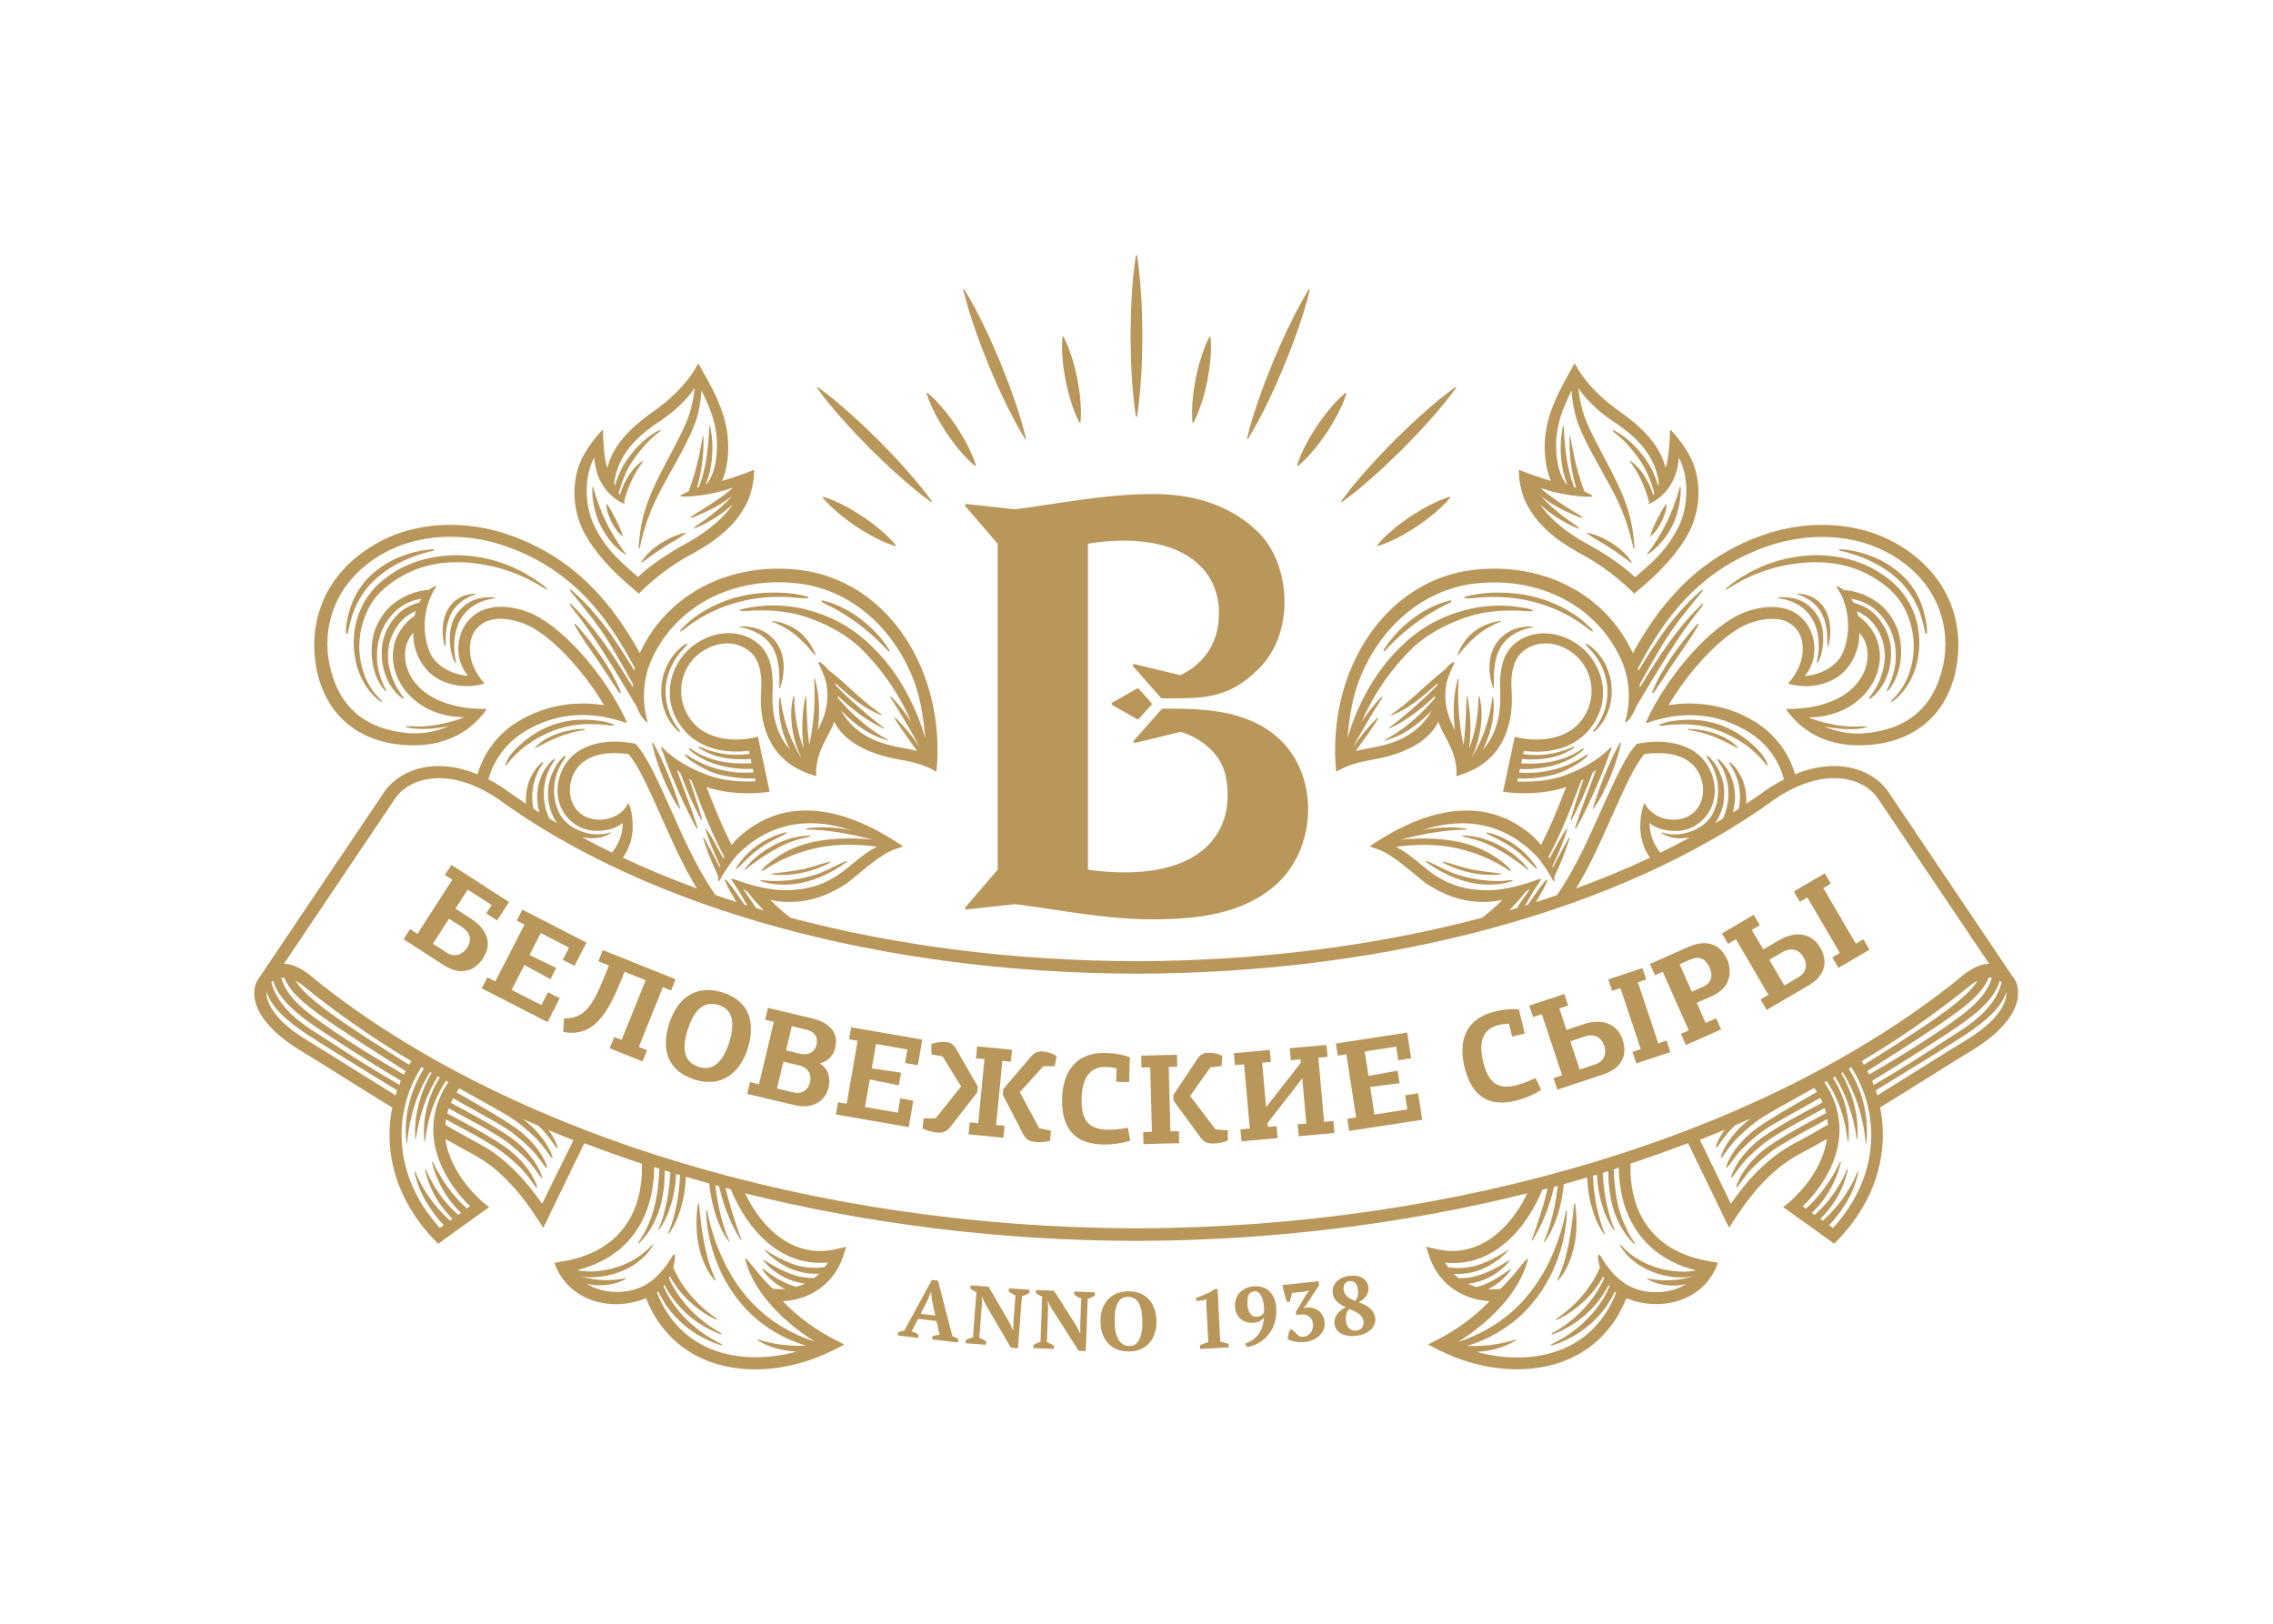
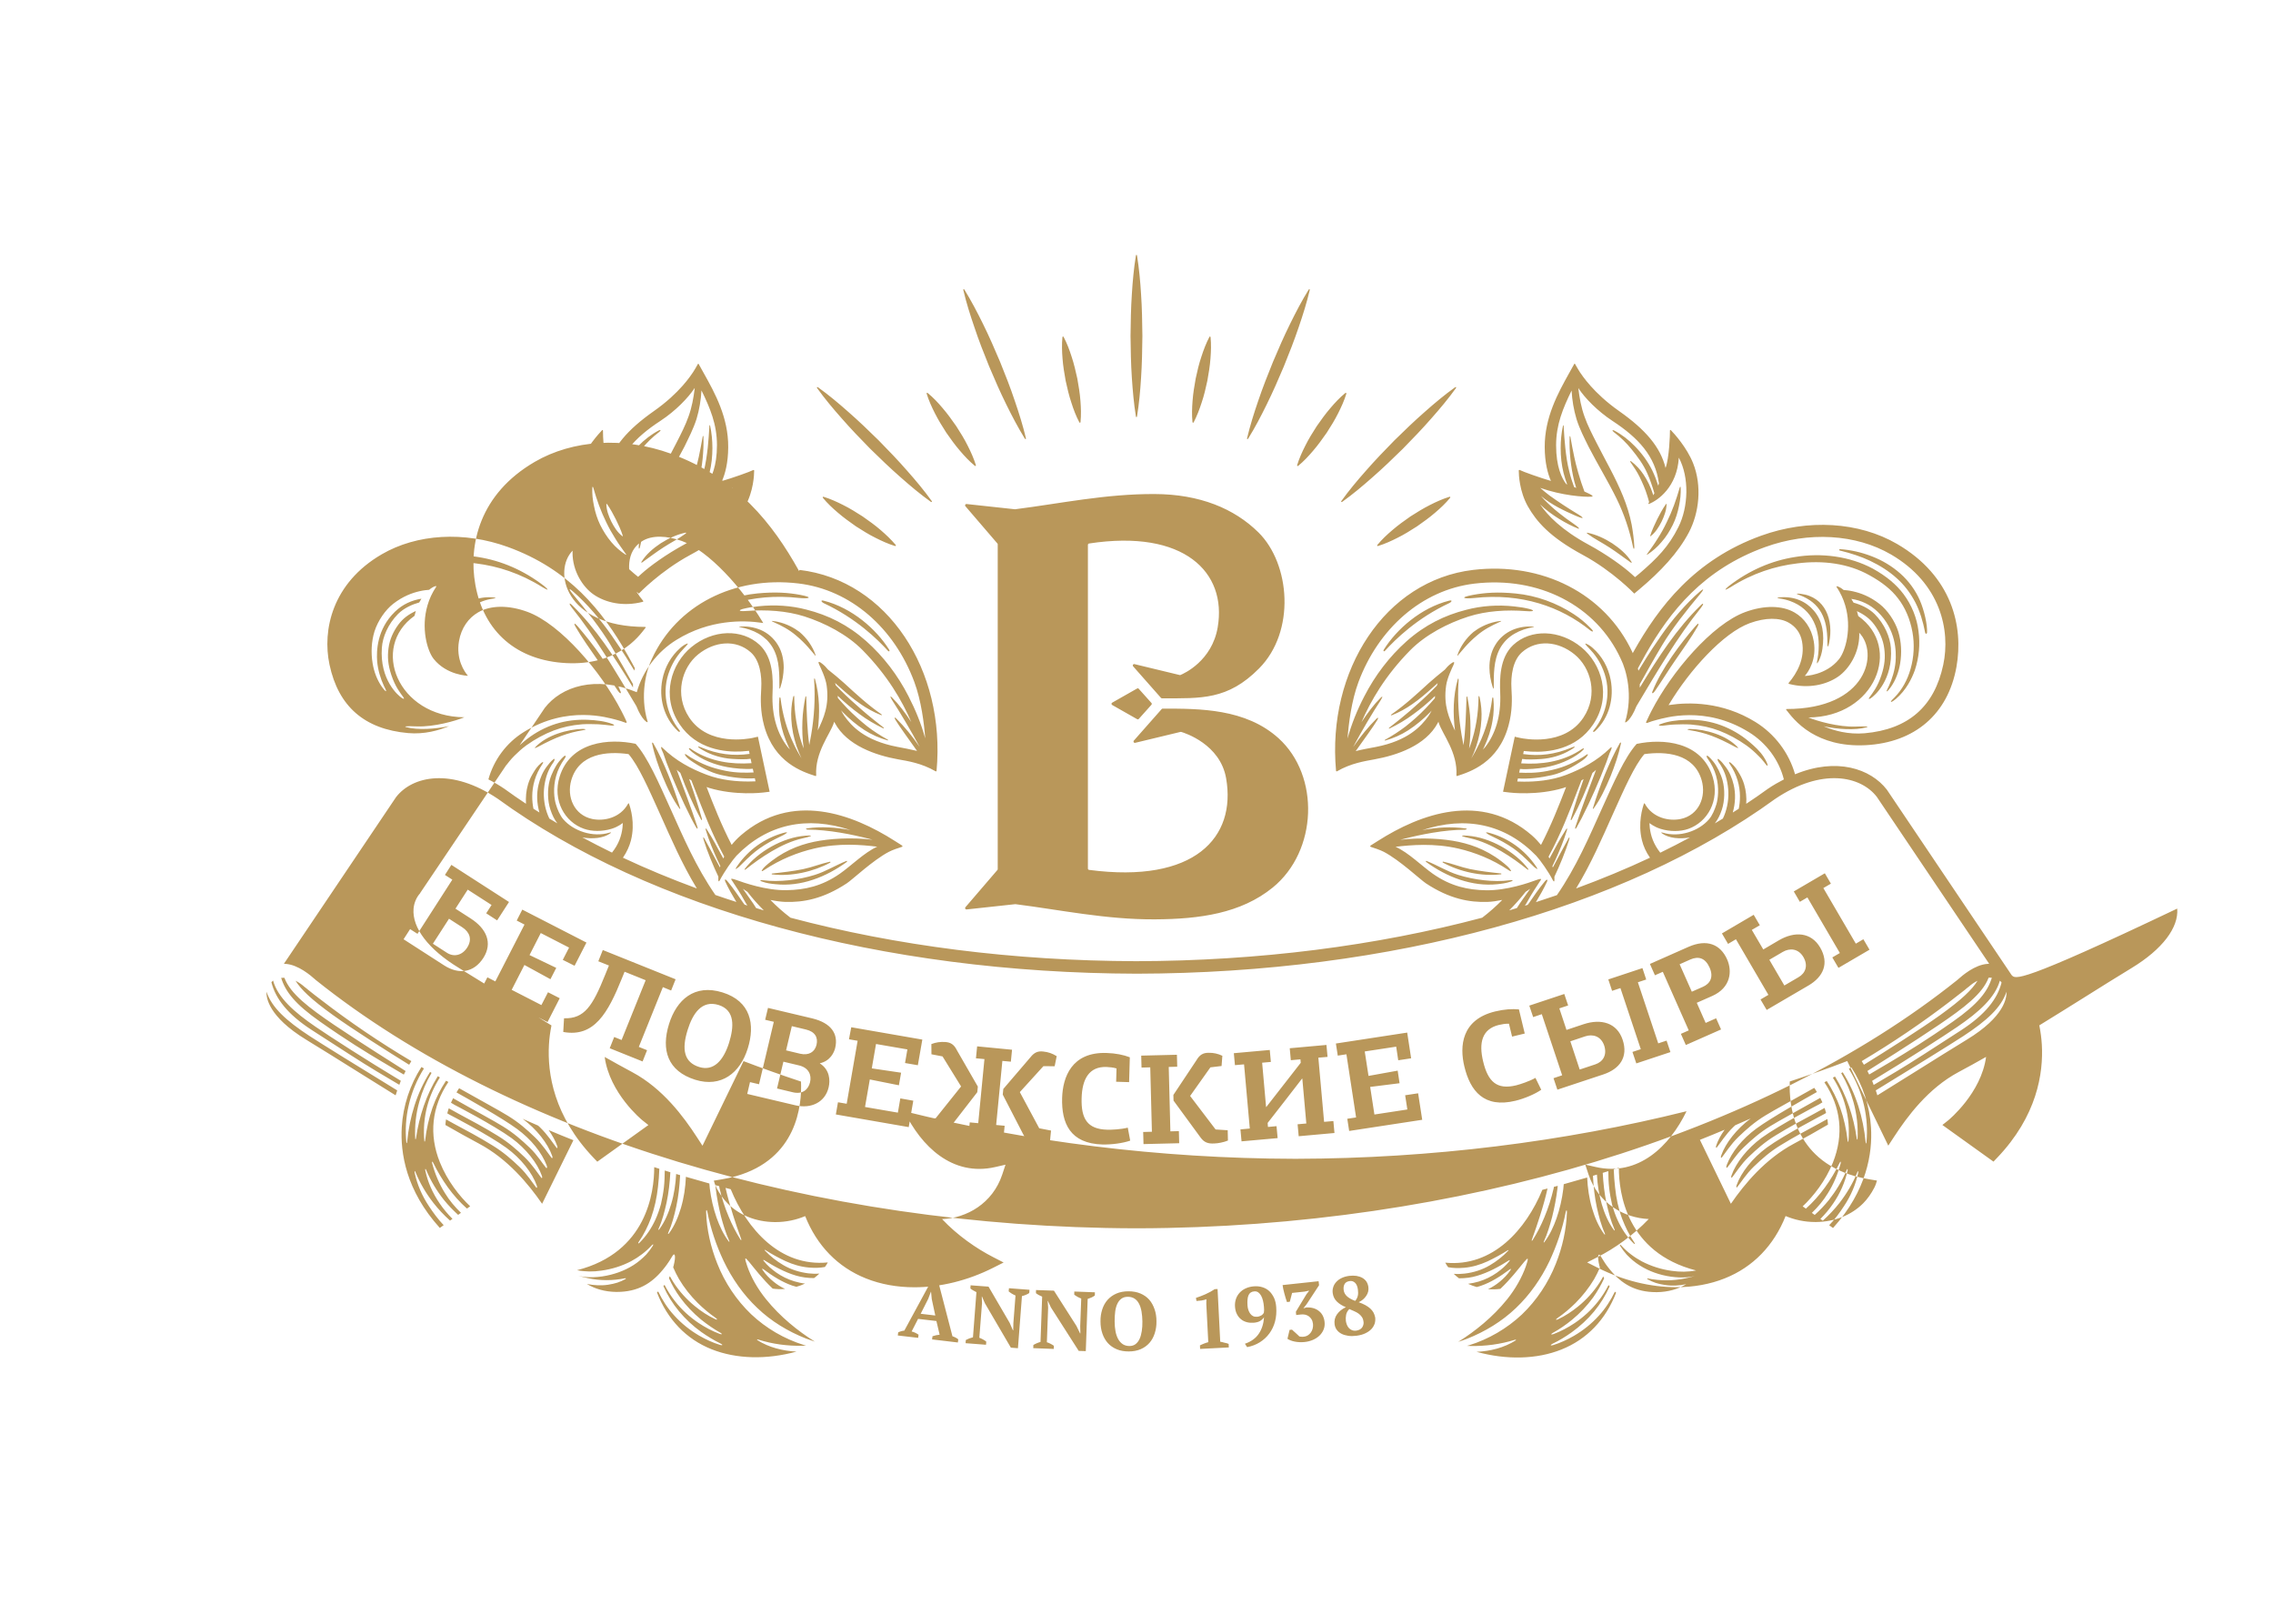
<svg xmlns="http://www.w3.org/2000/svg" id="Layer_1" x="0px" y="0px" viewBox="0 0 289.1 206.54" style="enable-background:new 0 0 289.1 206.54;" xml:space="preserve">
  <style type="text/css"> .st0{fill:#B9975A;} </style>
-   <path class="st0" d="M146.17,165.29c-0.3-0.34-0.68-0.6-1.12-0.79c-0.45-0.19-0.96-0.28-1.53-0.28c-0.58,0-1.09,0.1-1.53,0.29 c-0.44,0.19-0.81,0.46-1.12,0.8c-0.3,0.34-0.53,0.75-0.68,1.22c-0.15,0.47-0.23,0.98-0.22,1.53c0,0.55,0.08,1.06,0.24,1.53 c0.16,0.47,0.39,0.87,0.69,1.21c0.31,0.34,0.68,0.6,1.13,0.79c0.44,0.19,0.96,0.28,1.53,0.28c0.58,0,1.09-0.1,1.53-0.29 c0.44-0.19,0.81-0.46,1.11-0.8c0.3-0.34,0.52-0.75,0.67-1.22c0.15-0.47,0.23-0.98,0.22-1.53c0-0.55-0.08-1.06-0.24-1.52 S146.47,165.63,146.17,165.29z M145.22,169.29c-0.06,0.38-0.15,0.72-0.28,0.99c-0.13,0.28-0.3,0.5-0.51,0.66 c-0.21,0.16-0.47,0.24-0.77,0.24c-0.33,0-0.62-0.08-0.85-0.23c-0.24-0.16-0.43-0.37-0.59-0.65c-0.15-0.28-0.27-0.61-0.34-0.99 c-0.07-0.38-0.11-0.8-0.11-1.25c0-0.45,0.02-0.87,0.07-1.25c0.05-0.38,0.14-0.72,0.27-0.99c0.13-0.28,0.3-0.5,0.52-0.66 c0.22-0.16,0.49-0.24,0.81-0.24c0.34,0,0.62,0.08,0.86,0.23c0.24,0.16,0.43,0.37,0.57,0.65c0.15,0.28,0.25,0.61,0.32,0.99 c0.07,0.38,0.1,0.8,0.11,1.25C145.31,168.49,145.28,168.91,145.22,169.29z M156.27,170.91l0.02,0.45l-3.65,0.19l-0.02-0.45 c0.17-0.09,0.35-0.16,0.52-0.23c0.18-0.07,0.35-0.13,0.54-0.18l-0.25-4.84l0.01-0.62c-0.19,0.07-0.4,0.13-0.61,0.16 c-0.21,0.03-0.43,0.05-0.65,0.06l-0.07-0.39c0.37-0.12,0.77-0.27,1.2-0.46c0.43-0.19,0.83-0.41,1.19-0.65l0.36-0.02l0.34,6.7 c0.18,0.03,0.36,0.08,0.54,0.13C155.91,170.78,156.09,170.84,156.27,170.91z M233.93,69.92c0.01-0.05,0.05-0.08,0.1-0.08 c1.37,0.09,2.74,0.4,4.07,0.92c1.32,0.51,2.54,1.24,3.6,2.18c1.07,0.95,1.93,2.13,2.49,3.42c0.56,1.29,0.96,3.09,0.91,4.08 c-0.01,0.2-0.2,0.21-0.24,0.02c-0.29-1.49-0.69-2.75-1.24-3.83c-0.64-1.23-1.46-2.29-2.42-3.13c-0.92-0.83-2.05-1.56-3.35-2.18 c-1.12-0.53-2.39-0.95-3.85-1.31C233.95,70.02,233.92,69.97,233.93,69.92z M161.46,164.22c-0.24-0.23-0.53-0.4-0.87-0.51 c-0.33-0.11-0.7-0.15-1.11-0.12c-0.39,0.03-0.73,0.12-1.04,0.26c-0.31,0.14-0.57,0.33-0.78,0.56c-0.21,0.23-0.37,0.5-0.47,0.81 c-0.1,0.31-0.14,0.64-0.11,0.99c0.03,0.36,0.11,0.67,0.25,0.93c0.14,0.27,0.31,0.48,0.53,0.65c0.21,0.17,0.46,0.29,0.73,0.36 c0.27,0.07,0.56,0.09,0.86,0.07c0.34-0.03,0.62-0.1,0.83-0.23c0.21-0.13,0.37-0.29,0.49-0.47c-0.05,0.81-0.27,1.51-0.66,2.09 c-0.39,0.58-0.98,1.01-1.77,1.28l0.28,0.43c0.6-0.11,1.14-0.32,1.62-0.62s0.89-0.68,1.21-1.12c0.33-0.45,0.57-0.95,0.72-1.52 c0.15-0.57,0.2-1.18,0.15-1.83c-0.03-0.43-0.12-0.82-0.27-1.16C161.89,164.74,161.7,164.45,161.46,164.22z M160.75,166.94 c-0.07,0.15-0.19,0.27-0.34,0.36c-0.16,0.09-0.34,0.15-0.55,0.16c-0.18,0.01-0.34-0.01-0.48-0.08c-0.14-0.07-0.26-0.17-0.36-0.31 c-0.1-0.13-0.18-0.29-0.24-0.47c-0.06-0.18-0.1-0.37-0.11-0.57c-0.04-0.58,0-1.01,0.13-1.31c0.13-0.3,0.37-0.46,0.73-0.49 c0.2-0.02,0.37,0.03,0.51,0.13c0.14,0.1,0.26,0.24,0.36,0.42c0.1,0.18,0.18,0.39,0.24,0.64c0.06,0.25,0.1,0.51,0.12,0.78 c0.01,0.13,0.02,0.26,0.02,0.39C160.76,166.73,160.75,166.85,160.75,166.94z M220.1,74.68c-0.17,0.11-0.62,0.35-0.65,0.31 c-0.03-0.04,0.3-0.36,0.45-0.47c2.62-2.01,5.42-3.21,8.39-3.68c3.35-0.56,6.96-0.11,9.92,1.48c1.71,0.95,2.98,2.01,3.9,3.24 c1.03,1.38,1.69,3,1.9,4.69c0.23,1.67,0.07,3.4-0.47,5c-0.39,1.07-1.1,2.52-2.4,3.63c-0.16,0.14-0.57,0.45-0.63,0.37 c-0.06-0.08,0.3-0.39,0.44-0.54c0.96-0.98,1.66-2.23,2.05-3.63c0.44-1.53,0.52-3.16,0.24-4.71c-0.3-1.65-0.94-3.13-1.84-4.28 c-0.83-1.09-2.02-2.05-3.64-2.94c-2.67-1.49-5.88-1.92-9.17-1.5C225.8,71.98,222.9,72.9,220.1,74.68z M210.15,87.99 c1.18-2.99,3.63-6.2,5.46-8.32c0.57-0.66,0.44-0.25,0.31,0c-0.74,1.31-1.92,2.96-2.83,4.28c-0.83,1.19-1.74,2.68-2.56,3.87 C210.14,88.37,210.1,88.11,210.15,87.99z M103.29,129.51l-5.61-1.33l-0.36,1.51l1.1,0.26l-1.88,7.94l-1.15-0.27l-0.35,1.5l6.14,1.45 c1.99,0.47,3.76-0.39,4.21-2.27c0.22-0.92,0.15-2.25-1.11-3.06l0-0.02c1.32-0.29,1.81-1.37,1.95-1.96 C106.65,131.47,105.71,130.09,103.29,129.51z M103.03,137.63c-0.22,0.92-0.93,1.58-2.19,1.28l-2.01-0.48l0.81-3.41l2.01,0.48 C102.86,135.79,103.25,136.73,103.03,137.63z M103.85,132.88c-0.22,0.91-0.98,1.38-2.07,1.13l-1.8-0.43l0.73-3.08l1.8,0.43 C103.69,131.21,104.07,131.97,103.85,132.88z M136.64,164.25l2.62,0.1l-0.01,0.41c-0.14,0.1-0.29,0.19-0.45,0.26 c-0.17,0.07-0.32,0.13-0.46,0.17l-0.24,6.64l-0.9-0.03l-3.53-5.52l-0.39-0.83l-0.03,0l0.06,0.85l-0.16,4.4 c0.14,0.04,0.29,0.1,0.46,0.19c0.17,0.09,0.31,0.17,0.43,0.26l-0.01,0.4l-2.61-0.1l0.01-0.4c0.13-0.08,0.27-0.15,0.43-0.22 s0.31-0.12,0.48-0.17l0.21-5.76c-0.14-0.06-0.28-0.13-0.42-0.2c-0.14-0.08-0.26-0.15-0.37-0.24l0.01-0.4l2.28,0.08l2.87,4.5 l0.45,0.93l0.04,0l-0.02-0.91l0.13-3.52c-0.17-0.06-0.33-0.14-0.48-0.22c-0.16-0.09-0.29-0.18-0.41-0.27L136.64,164.25z M221.03,95.04c0.18,0.19-0.17,0.04-0.39-0.08c-2.27-1.23-3.73-1.78-5.72-2.1c-0.49-0.08-0.29-0.16,0.08-0.15 C216.88,92.75,219.55,93.46,221.03,95.04z M168.24,167.32c0.12,0.24,0.2,0.5,0.23,0.79c0.04,0.35,0,0.67-0.12,0.97 c-0.12,0.3-0.3,0.56-0.53,0.78c-0.23,0.22-0.51,0.4-0.83,0.54c-0.33,0.14-0.67,0.23-1.05,0.27c-0.21,0.02-0.42,0.03-0.64,0.02 s-0.42-0.03-0.61-0.07c-0.19-0.04-0.37-0.08-0.53-0.15c-0.16-0.06-0.3-0.13-0.41-0.21l0.27-1.13l0.31-0.03 c0.05,0.04,0.11,0.1,0.19,0.18c0.08,0.07,0.17,0.15,0.26,0.23c0.09,0.08,0.18,0.17,0.27,0.25c0.09,0.08,0.16,0.15,0.22,0.21 c0.07,0.01,0.15,0.02,0.24,0.03c0.09,0.01,0.21,0.01,0.36-0.01c0.16-0.02,0.31-0.07,0.46-0.16c0.15-0.09,0.27-0.21,0.38-0.35 c0.11-0.15,0.19-0.31,0.24-0.5c0.05-0.19,0.07-0.39,0.05-0.6c-0.03-0.24-0.09-0.44-0.19-0.6c-0.1-0.16-0.22-0.29-0.36-0.39 c-0.14-0.1-0.3-0.16-0.47-0.2c-0.17-0.03-0.34-0.04-0.51-0.02l-0.61,0.07l-0.04-0.42l1.35-2.23l0.32-0.41l0-0.04l-0.56,0.12 l-1.59,0.17l-0.29,1.12l-0.36,0.04c-0.05-0.14-0.11-0.31-0.17-0.51c-0.06-0.2-0.12-0.4-0.17-0.6c-0.05-0.2-0.1-0.39-0.14-0.58 c-0.04-0.19-0.06-0.34-0.08-0.47l4.58-0.49l0.06,0.51l-1.58,2.41l-0.4,0.51l0,0.02l0.35-0.11c0.33-0.02,0.63,0.01,0.91,0.09 c0.27,0.08,0.51,0.2,0.71,0.37C167.96,166.89,168.12,167.09,168.24,167.32z M121.14,169.94l-1.84-7.08l-0.78-0.09l-3.5,6.45 c-0.13,0.01-0.26,0.04-0.4,0.08c-0.14,0.04-0.26,0.08-0.38,0.14l-0.05,0.4l2.59,0.3l0.05-0.4c-0.27-0.19-0.56-0.33-0.88-0.41 l0.82-1.6l2.33,0.27l0.41,1.74c-0.14,0.01-0.3,0.04-0.46,0.07c-0.16,0.04-0.31,0.08-0.45,0.13l-0.05,0.4l3.28,0.39l0.05-0.4 c-0.1-0.08-0.21-0.16-0.35-0.23C121.41,170.04,121.27,169.98,121.14,169.94z M117.1,167.08l0.96-1.9l0.34-0.9l0.02,0l0.09,0.93 l0.45,2.09L117.1,167.08z M237,119.45l0.78,1.33l-3.95,2.31l-0.78-1.33l0.96-0.56l-4.13-7.07l-0.96,0.56l-0.77-1.32l3.95-2.31 l0.77,1.32l-0.96,0.56l4.13,7.07L237,119.45z M226.26,119.58l-1.99,1.17l-1.46-2.49l1.02-0.59l-0.78-1.33l-4.04,2.37l0.78,1.33 l1-0.59l4.13,7.07l-1,0.59l0.78,1.33l5.32-3.11c1.88-1.1,2.66-2.81,1.49-4.82C230.36,118.54,228.27,118.41,226.26,119.58z M228.76,124.27l-1.81,1.06l-1.91-3.27l1.71-1c0.89-0.52,1.98-0.44,2.62,0.65C230,122.79,229.65,123.75,228.76,124.27z M174.69,166.92c-0.1-0.18-0.24-0.35-0.41-0.51c-0.17-0.15-0.38-0.3-0.62-0.43c-0.24-0.13-0.52-0.25-0.85-0.37 c0.41-0.19,0.73-0.46,0.96-0.81c0.24-0.35,0.33-0.73,0.27-1.15c-0.04-0.25-0.12-0.47-0.25-0.67c-0.13-0.19-0.31-0.35-0.52-0.47 c-0.22-0.12-0.47-0.2-0.75-0.25c-0.29-0.04-0.6-0.04-0.93,0c-0.36,0.05-0.68,0.14-0.96,0.28c-0.28,0.13-0.5,0.3-0.68,0.5 c-0.18,0.2-0.31,0.41-0.38,0.66c-0.08,0.24-0.1,0.5-0.06,0.77c0.06,0.43,0.24,0.78,0.54,1.07c0.3,0.29,0.68,0.52,1.13,0.7 c-0.49,0.23-0.86,0.53-1.13,0.91c-0.27,0.38-0.37,0.81-0.3,1.3c0.04,0.25,0.13,0.48,0.28,0.68c0.15,0.2,0.34,0.36,0.59,0.49 c0.24,0.13,0.53,0.21,0.86,0.26s0.69,0.04,1.08-0.01c0.43-0.06,0.79-0.16,1.1-0.31c0.31-0.15,0.56-0.32,0.76-0.53 c0.2-0.21,0.33-0.44,0.42-0.69c0.08-0.25,0.1-0.52,0.07-0.79C174.86,167.31,174.79,167.11,174.69,166.92z M170.9,164.06 c-0.04-0.29,0-0.54,0.11-0.75c0.12-0.22,0.33-0.34,0.64-0.39c0.27-0.04,0.49,0.03,0.69,0.21c0.19,0.18,0.32,0.47,0.37,0.87 c0.04,0.29,0.04,0.54-0.01,0.78c-0.05,0.23-0.16,0.45-0.33,0.66c-0.4-0.14-0.73-0.32-1-0.54 C171.1,164.67,170.94,164.39,170.9,164.06z M173.41,168.45c-0.03,0.13-0.08,0.25-0.15,0.35c-0.07,0.11-0.17,0.2-0.29,0.27 c-0.12,0.07-0.27,0.12-0.44,0.15c-0.21,0.03-0.4,0.01-0.56-0.05c-0.16-0.06-0.29-0.15-0.4-0.27c-0.11-0.12-0.2-0.26-0.26-0.42 c-0.06-0.16-0.11-0.33-0.13-0.49c-0.03-0.24-0.02-0.5,0.03-0.77c0.05-0.27,0.19-0.52,0.41-0.74c0.22,0.1,0.44,0.19,0.64,0.28 c0.2,0.09,0.39,0.19,0.55,0.31c0.16,0.12,0.29,0.25,0.4,0.41c0.11,0.16,0.18,0.35,0.21,0.59 C173.45,168.19,173.44,168.32,173.41,168.45z M232.65,81.72c-0.04,0.22-0.23,1.08-0.23-0.1c0.01-2.94-0.89-4.96-3.56-5.95 c-0.03-0.01-0.82-0.26,0.15-0.15C232.19,75.88,233.23,78.9,232.65,81.72z M230.71,77.67c1.13,1.33,1.35,3,1.08,4.85 c-0.07,0.48-0.23,1.1-0.47,1.55c-0.3,0.56-0.23,0.17-0.19-0.07c0.05-0.28,0.1-0.55,0.13-0.82c0.35-3.03-0.7-5.71-3.57-6.74 c-0.42-0.15-0.87-0.26-1.36-0.33c-0.28-0.04-0.46-0.11,0.12-0.15C228.23,75.84,229.69,76.47,230.71,77.67z M211.22,92.08 c0.97-0.36,2.02-0.49,3.16-0.53c0.16-0.01,0.32-0.01,0.48-0.01c1.41-0.01,2.77,0.23,4.05,0.7c1.29,0.48,2.49,1.18,3.57,2.09 c0.74,0.62,1.37,1.21,1.83,1.91c0.42,0.65,0.52,1.01,0.51,1.08c-0.02,0.12-0.1,0.03-0.16-0.03c-0.14-0.16-0.22-0.28-0.34-0.43 c-0.2-0.25-0.4-0.49-0.66-0.73c-0.44-0.45-0.94-0.9-1.52-1.32c-1.11-0.79-2.27-1.42-3.47-1.88c-1.14-0.43-2.22-0.67-3.62-0.79 c-0.62-0.04-1.45-0.03-2.04,0c-0.57,0.02-1.08,0.1-1.62,0.16C211.02,92.31,210.8,92.23,211.22,92.08z M255.85,124L255.85,124 l-15.86-23.57c-2.08-2.69-6.41-4.13-11.68-1.96c-0.77-2.72-2.58-5.13-5.04-6.65c-4.24-2.62-8.52-2.52-10.89-2.17 c-0.03,0-0.16,0.03-0.16,0.03s0.07-0.12,0.09-0.15c2.58-4.29,6.85-9.04,10.24-10.28c1.98-0.72,3.8-0.74,4.99-0.04 c0.82,0.48,1.46,1.25,1.66,2.38c0.4,2.16-0.64,4.01-1.7,5.26c-0.03,0.03-0.02,0.11,0.01,0.12c2.55,0.67,4.81,0.09,6.27-0.91 c1.41-0.97,2.7-3.04,2.7-5.34c0-0.04-0.01-0.25-0.01-0.25c2.52,2.56,1.03,9.7-9.24,9.7c-0.04,0-0.09,0.04-0.04,0.1 c0.4,0.49,1.32,1.83,3.14,2.93c1.57,0.94,3.8,1.73,6.95,1.57c6.24-0.32,10.48-3.93,11.56-9.96c0.91-5.1-0.53-11.54-7.55-15.63 c-4.85-2.82-11.32-3.21-17.3-1.05c-8.46,3.06-13.02,9.03-16.25,14.8c-0.02,0.03-0.07,0.14-0.07,0.14s-0.05-0.12-0.06-0.15 c-3.49-7.45-11.47-11.48-20.25-10.44c-11.19,1.33-18.6,12.77-17.43,25.55c0.01,0.06,0.07,0.09,0.12,0.06 c1.8-1.04,3.54-1.29,4.77-1.52c2.82-0.51,6.5-1.73,8.05-4.63c0.02-0.03,0.08-0.16,0.08-0.16s0.04,0.14,0.05,0.17 c0.47,1.44,2.41,3.73,2.24,6.66c0,0.05,0.04,0.1,0.09,0.08c1.64-0.53,5.24-1.68,6.53-6.39c0.51-1.85,0.46-3.43,0.38-4.73 c-0.1-1.65,0.18-3.59,1.33-4.61c1.89-1.68,4.63-1.42,6.69,0.26c2.06,1.67,3.07,5.11,1.14,8.03c-2.47,3.74-7.64,2.68-7.99,2.61 c-0.19-0.03-0.75-0.17-0.75-0.17l-1.49,7l0.82,0.1c0.16,0.02,3.55,0.42,6.89-0.59c0.04-0.01,0.07-0.03,0.1-0.04l0,0 c0.07-0.02,0.14-0.05,0.21-0.07c-0.89,2.31-1.89,4.85-3.19,7.36c-0.33-0.4-0.7-0.8-1.15-1.2c-6.47-5.61-14.19-2.75-19.59,0.69 l-0.87,0.55c-0.19,0.14-0.15,0.18,0.04,0.24c0.36,0.12,1.07,0.34,1.59,0.61c2.03,1.07,4.62,3.52,5.34,4 c3.02,1.99,5.55,2.44,7.86,2.36c0.53-0.02,1.18-0.11,1.85-0.25c-0.77,0.8-1.63,1.55-2.55,2.26c-13.44,3.57-28.4,5.5-44.02,5.53 c-15.59-0.04-30.53-1.96-43.96-5.53c-0.93-0.71-1.78-1.46-2.55-2.26c0.67,0.14,1.32,0.23,1.85,0.25c2.31,0.08,4.84-0.37,7.86-2.36 c0.73-0.48,3.32-2.94,5.34-4c0.52-0.27,1.23-0.5,1.59-0.61c0.19-0.06,0.23-0.1,0.04-0.24l-0.87-0.55 c-5.39-3.44-13.11-6.31-19.59-0.69c-0.45,0.39-0.83,0.8-1.15,1.2c-1.3-2.51-2.3-5.05-3.19-7.36c0.07,0.02,0.14,0.05,0.21,0.07l0,0 c0.03,0.01,0.07,0.03,0.1,0.04c3.35,1.01,6.74,0.61,6.89,0.59l0.82-0.1l-1.49-7c0,0-0.56,0.13-0.75,0.17 c-0.35,0.06-5.52,1.12-7.99-2.61c-1.93-2.92-0.92-6.37,1.14-8.03c2.07-1.67,4.8-1.94,6.69-0.26c1.15,1.02,1.43,2.96,1.33,4.61 c-0.08,1.3-0.13,2.88,0.37,4.73c1.29,4.71,4.89,5.86,6.53,6.39c0.05,0.02,0.1-0.03,0.09-0.08c-0.17-2.94,1.77-5.23,2.24-6.66 c0.01-0.03,0.05-0.17,0.05-0.17s0.07,0.13,0.08,0.16c1.55,2.89,5.23,4.12,8.05,4.63c1.24,0.22,2.97,0.48,4.77,1.52 c0.05,0.03,0.11,0,0.12-0.06c1.18-12.78-6.23-24.22-17.43-25.55c-8.78-1.04-16.75,2.99-20.25,10.44c-0.01,0.03-0.06,0.15-0.06,0.15 s-0.06-0.11-0.07-0.14c-3.23-5.77-7.79-11.73-16.25-14.8c-5.99-2.17-12.46-1.77-17.3,1.05c-7.01,4.08-8.46,10.52-7.55,15.63 c1.08,6.03,5.32,9.64,11.56,9.96c3.14,0.16,5.38-0.63,6.95-1.57c1.82-1.09,2.74-2.43,3.14-2.93c0.05-0.06-0.01-0.1-0.04-0.1 c-10.27,0-11.75-7.15-9.24-9.7c0,0-0.01,0.21-0.01,0.25c-0.01,2.31,1.28,4.37,2.7,5.34c1.46,1,3.72,1.58,6.27,0.91 c0.03-0.01,0.03-0.09,0.01-0.12c-1.06-1.25-2.1-3.1-1.7-5.26c0.21-1.12,0.84-1.9,1.66-2.38c1.19-0.7,3.01-0.68,4.99,0.04 c3.4,1.24,7.67,6,10.24,10.28c0.02,0.03,0.09,0.15,0.09,0.15s-0.13-0.03-0.16-0.03c-2.37-0.35-6.66-0.45-10.89,2.17 c-2.46,1.52-4.27,3.93-5.04,6.65c-5.27-2.16-9.6-0.73-11.71,2.01l-15.84,23.53l0.01,0.01c-0.48,0.53-0.78,1.22-0.85,1.98 c-0.2,2.44,1.9,5.19,5.77,7.54c2.02,1.23,4.05,2.5,6.1,3.79c1.86,1.17,3.75,2.35,5.67,3.52c-0.16,0.81-0.28,1.63-0.32,2.45 c-0.21,3.64,0.61,9.09,5.7,14.41l0.45,0.47l6.5-4.66l-0.78-0.62c-0.06-0.05-4.15-3.4-4.78-8.04c1.2,0.68,2.36,1.32,3.5,1.93 c3.9,2.08,6.56,5.7,8.21,8.24l0.73,1.12l5.22-10.76c2.39,0.91,4.83,1.78,7.31,2.6c0.13,3.04-0.51,9.84-8.3,12.04 c-0.59,0.17-1.21,0.3-1.88,0.41c-0.23,0.04-0.91,0.15-0.91,0.15c0.04,0.2,0.21,0.65,0.35,0.93c0.38,0.73,0.84,1.39,1.4,1.96 c1.48,1.49,3.59,2.35,5.98,2.38c0.04,0,0.08,0,0.13,0c1.33,0,2.62-0.28,3.76-0.76c1.49,3.75,4.14,6.49,7.72,7.92 c1.89,0.76,3.99,1.13,6.18,1.13c3.28,0,6.76-0.84,10.01-2.48l1.33-0.67l-1.32-0.68c-2.15-1.1-4.54-2.76-6.51-4.84 c3.15-0.13,6.43-2,7.65-5.65l0.42-1.27l-1.31,0.3c-5.47,1.25-9.43-2.67-11.57-7.1c15.62,3.89,32.47,6.01,49.61,6.05h0.29 c17.14-0.04,33.99-2.16,49.6-6.05c-2.14,4.42-6.11,8.34-11.57,7.09l-1.31-0.3l0.42,1.27c1.21,3.64,4.5,5.52,7.65,5.65 c-1.97,2.08-4.36,3.75-6.51,4.84l-1.32,0.68l1.33,0.67c3.25,1.64,6.73,2.48,10.01,2.48c2.19,0,4.29-0.37,6.18-1.13 c3.58-1.43,6.23-4.17,7.72-7.92c1.14,0.48,2.42,0.76,3.76,0.76c0.04,0,0.08,0,0.13,0c2.39-0.03,4.49-0.89,5.98-2.38 c0.56-0.57,1.02-1.23,1.4-1.96c0.15-0.28,0.31-0.73,0.35-0.93c0,0-0.68-0.11-0.91-0.15c-0.67-0.11-1.3-0.25-1.88-0.41 c-7.78-2.2-8.42-8.99-8.3-12.04c2.48-0.82,4.92-1.68,7.31-2.6l5.22,10.76l0.73-1.12c1.66-2.54,4.31-6.16,8.21-8.24 c1.14-0.61,2.31-1.25,3.5-1.93c-0.63,4.63-4.73,7.99-4.78,8.04l-0.78,0.62l6.5,4.66l0.45-0.47c5.09-5.32,5.91-10.77,5.7-14.41 c-0.05-0.83-0.16-1.65-0.32-2.45c1.91-1.17,3.79-2.35,5.65-3.51c2.06-1.29,4.09-2.57,6.12-3.8c3.87-2.36,5.97-5.11,5.77-7.54 C256.63,125.21,256.33,124.53,255.85,124z M246.57,130.36c3.26-2.21,5.59-3.98,6.36-6.02c0.14-0.01,0.28,0,0.41,0.01 c-0.54,1.76-1.77,3.34-4.95,5.57c-3.38,2.38-5.91,3.91-7.79,5.04c-0.81,0.48-1.81,1.07-2.86,1.69c-0.07-0.15-0.15-0.3-0.23-0.45 C237.91,135.96,243.68,132.33,246.57,130.36z M237.07,135.41c-0.09-0.15-0.18-0.31-0.28-0.46c3.95-2.35,7.66-4.87,11.13-7.52 c0.68-0.52,1.35-1.04,2.01-1.56c0.03-0.02,0.08-0.07,0.15-0.13c0.01-0.01,0.02-0.02,0.03-0.03c0.1-0.08,0.2-0.16,0.3-0.23 c0.37-0.33,0.75-0.58,1.11-0.75c-0.71,1.13-1.94,2.34-4.77,4.38C244.31,130.86,239.79,133.73,237.07,135.41z M189.01,113.22 c-2.29-0.04-4.48-0.5-6.77-2.1c-1.42-1-3.09-2.69-4.74-3.43c1.97-0.23,4.88-0.49,8,0.23c2.11,0.49,4.33,1.37,6.39,2.75 c0.58,0.39,0.19-0.19-0.16-0.5c-2.07-1.84-4.19-2.67-6.18-3.1c-1.96-0.42-4.72-0.59-7.46-0.27c2.67-0.7,5.61-1.27,8.25-1.28 c0.1,0,0.43-0.11,0.01-0.17c-1.72-0.24-3.62-0.14-5.46,0.23c5.54-1.85,10.58-0.78,14.5,3.25c0.54,0.59,1.51,1.96,2.14,3.15 c0.09,0.16,0.22,0.27,0.17-0.48c0.63-1.3,1.44-3.28,1.85-4.61c0.06-0.18,0.17-0.69-0.1-0.19c-0.65,1.18-1.31,2.42-1.94,3.61 c0,0,0,0.01-0.01,0.01c-0.02-0.06-0.04-0.12-0.05-0.17c0.12-0.26,0.25-0.51,0.37-0.77c0.55-1.23,1.08-2.48,1.47-3.78 c0.05-0.18,0.06-0.38-0.12-0.1c-0.71,1.1-1.36,2.32-2,3.51c-0.03,0.06-0.06,0.12-0.1,0.18c-0.04-0.08-0.06-0.16-0.11-0.24 c1.56-2.89,2.7-5.83,3.71-8.49c0.16-0.4,0.31-0.8,0.46-1.18c0.01-0.02,0.02-0.03,0.03-0.04c0.09-0.05,0.17-0.11,0.26-0.16 c-0.59,1.67-1.14,3.36-1.63,5.07c-0.04,0.16,0.04,0.21,0.11,0.09c1.05-1.93,1.88-3.86,2.64-5.94c0.16-0.13,0.31-0.25,0.42-0.36 c0.01-0.01,0.03-0.03,0.04-0.04c-0.89,2.38-1.79,4.74-2.62,7.23c-0.11,0.33,0.03,0.33,0.14,0.12c0.23-0.42,0.43-0.78,0.65-1.2 c1.17-2.31,2.22-4.68,3.14-7.1c0.15-0.4,0.28-0.8,0.42-1.19c0-0.01,0.01-0.02,0.02-0.03c0.29-0.61,0.33-0.87,0.05-0.6 c-1.7,1.66-3.61,2.65-5.58,3.41c-1.93,0.74-4,0.88-5.4,0.87c-0.28,0-0.84-0.02-0.84-0.02l0.08-0.39c1.4,0.09,2.96-0.11,4.32-0.42 c1.35-0.3,2.79-1.1,3.92-1.89c0.32-0.22,0.75-0.66,0.64-0.77c-0.05-0.05-0.43,0.27-0.75,0.45c-1.45,0.84-2.54,1.31-4.39,1.68 c-1.45,0.29-2.68,0.25-3.58,0.21l0.1-0.47c0.96,0.09,2.37-0.05,3.24-0.21c1.55-0.28,3.22-0.92,4.47-1.91 c0.11-0.09,0.22-0.2,0.32-0.29c0.15-0.14,0.15-0.32-0.16-0.11c-0.12,0.08-0.23,0.16-0.35,0.23c-2.19,1.36-4.77,1.76-7.36,1.58 l0.12-0.56c0.56,0.1,1.56,0.07,2.42,0.01c1.24-0.09,2.57-0.46,3.66-1.11c0.1-0.06,0.44-0.25,0.56-0.37 c0.15-0.15-0.04-0.11-0.35,0.02c-2.13,0.89-4.06,1.12-6.16,0.83l0.08-0.39c0,0,0.61,0.06,0.94,0.08c2.13,0.11,5.74-0.25,7.88-3.46 c2.43-3.63,1.03-7.73-1.48-9.8c-2.75-2.27-6.46-2.38-8.69-0.3c-1.75,1.63-1.72,4.39-1.65,6.09c0.13,3.01-0.65,5.27-1.9,6.88 c-0.09,0.11-0.2,0.22-0.31,0.33c0.06-0.11,0.12-0.22,0.17-0.33c0.49-1.06,0.87-2.17,1.06-3.33c0.17-0.93,0.2-1.89,0.11-2.82 c-0.02-0.22-0.13-0.21-0.15,0c-0.26,2.05-0.81,4-1.69,5.82c-0.29,0.61-0.62,1.21-0.97,1.79c0.24-0.49,0.45-1,0.62-1.52 c0.37-1.11,0.61-2.26,0.67-3.43c0.06-0.94-0.02-1.89-0.22-2.8c-0.05-0.21-0.15-0.27-0.15-0.08c-0.01,2.1-0.34,4.13-1.01,6.07 c-0.06,0.17-0.13,0.33-0.19,0.5c0.16-1.16,0.21-2.33,0.16-3.49c-0.03-1.03-0.18-2.05-0.38-3.06c-0.03-0.15-0.1-0.1-0.11,0.07 c-0.06,2.05-0.11,4.06-0.38,6.05c-0.08-0.41-0.16-0.81-0.23-1.22c-0.4-2.34-0.55-4.69-0.39-7.08c0.01-0.19-0.06-0.24-0.11-0.08 c-0.59,2.1-0.63,4.35-0.35,6.53c-0.75-1.57-1.49-3.19-1.13-5.73c0.14-0.96,0.72-2.16,0.93-2.61c0.15-0.33,0.17-0.55-0.31-0.19 c-0.31,0.23-0.57,0.5-0.79,0.78c-0.7,0.55-1.37,1.12-2.03,1.7c-1.54,1.41-3.04,2.8-4.76,3.99c-0.12,0.08-0.07,0.14,0.08,0.09 c0.9-0.35,1.76-0.83,2.56-1.39c0.94-0.64,1.79-1.39,2.63-2.13c0.21-0.19,0.41-0.37,0.62-0.56c-0.04,0.11-0.07,0.22-0.1,0.32 c-0.19,0.19-0.37,0.39-0.57,0.58c-0.91,0.91-1.87,1.77-2.84,2.62c-0.85,0.74-1.72,1.43-2.62,2.13c-0.14,0.11-0.11,0.18,0.04,0.11 c1.03-0.5,2.03-1.08,2.95-1.77c0.99-0.71,1.92-1.5,2.8-2.35c-0.01,0.1-0.02,0.19-0.02,0.28c-0.38,0.44-0.76,0.87-1.17,1.29 c-0.8,0.84-1.66,1.6-2.57,2.32c-0.81,0.61-1.65,1.16-2.56,1.66c-0.13,0.07-0.13,0.14,0,0.11c1.01-0.28,2-0.71,2.9-1.29 c1.01-0.65,1.93-1.43,2.77-2.28c0.07-0.08,0.14-0.16,0.22-0.24c-0.13,0.25-0.27,0.51-0.41,0.71c-0.92,1.27-2.57,3.13-6.72,3.93 c-0.74,0.14-1.71,0.31-2.53,0.52c0.9-1.26,2.33-3.24,2.75-3.95c0.15-0.25,0.14-0.41-0.11-0.17c-1.01,1.01-2.05,2.26-2.97,3.61 c1.06-2,2.53-4.47,3.41-5.8c0.24-0.37,0.51-0.88,0.07-0.45c-0.8,0.79-1.63,1.89-2.42,3.09c1.19-2.74,3.02-5.91,6.18-9.13 c2-2.03,4.84-3.48,7.43-4.31c2.26-0.72,4.83-0.89,7.35-0.69c1.21,0.09,0.9-0.15,0.5-0.25c-0.73-0.19-1.3-0.27-2.04-0.35 c-2.06-0.23-4.15-0.08-6.09,0.43c-2.76,0.7-5.26,1.93-7.59,4c-2.18,1.95-3.99,4.31-5.38,7.01c-0.89,1.71-1.62,3.51-2.13,5.36 c0.14-1.89,0.5-4.79,1.39-7.18c2.54-6.8,8.05-11.72,14.75-12.52c8.18-0.97,15.49,2.78,18.61,9.56c0.75,1.5,1.57,4.69,0.56,8.01 c-0.08,0.28,0.72-0.15,1.43-1.97c2.69-4.51,5.25-8.86,8.2-12.51c0.36-0.45,0.42-0.78-0.05-0.31c-3.08,3.04-5.25,6.4-7.72,10.45 c0-0.14,0.01-0.29,0-0.43c0.66-1.2,1.79-3.21,2.85-4.98c1.27-2.12,3.04-4.35,4.89-6.57c0.3-0.35,0.56-0.79-0.06-0.27 c-1.78,1.51-3.66,3.74-4.98,5.66c-1.81,2.61-2.07,3.18-2.87,4.44c-0.02-0.11-0.04-0.21-0.07-0.3c0,0,0.62-1.15,0.95-1.73 c3.17-5.58,7.4-10.86,15.21-13.69c5.57-2.02,11.56-1.67,16.03,0.93c6.32,3.68,7.58,9.66,6.65,14.03c-1.13,5.33-4.46,8.22-10,8.71 c-2.08,0.18-3.91-0.33-5.21-0.89c1.75,0.38,3.97,0.55,5.46,0.13c0.27-0.08,0.17-0.15-1.39-0.09c-2.18,0.08-4.9-0.7-6.01-1.16 c8.51-0.06,11.98-8.9,6.34-12.9c0,0-0.07-0.3-0.17-0.62c0.92,0.43,1.63,0.94,2.21,1.72c0.63,0.85,1.13,1.89,1.27,3.05 c0.14,1.07,0.07,2.06-0.36,3.36c-0.5,1.53-1.12,2.27-1.52,2.82c-0.18,0.25-0.07,0.27,0.14,0.14c0.51-0.32,2.87-2.35,2.58-6.42 c-0.1-1.35-0.8-3.03-2.06-4.29c-0.77-0.77-1.84-1.23-2.69-1.46c-0.09-0.17-0.18-0.33-0.28-0.48c1.23,0.19,2.38,0.7,3.36,1.65 c2.33,2.26,2.36,5.03,2.27,6.31c-0.1,1.13-0.44,2.22-0.86,3.13c-0.09,0.2-0.33,0.63-0.27,0.67c0.08,0.05,0.39-0.35,0.52-0.54 c0.59-0.84,1.01-1.89,1.19-3.02c0.22-1.32,0.15-2.77-0.24-4.04c-0.43-1.37-1.38-2.73-2.38-3.51c-1.25-0.98-2.44-1.4-3.39-1.61 c-0.48-0.11-0.91-0.15-1.18-0.17c-0.58-0.48-1.02-0.56-0.9-0.39c0.51,0.76,0.87,1.55,1.1,2.34c0.86,2.91,0.05,5.79-0.78,6.84 c-1.67,2.09-4.36,2.14-4.36,2.14c0.46-0.51,1.54-2.1,1.14-4.41c-0.29-1.69-1.22-2.95-2.43-3.65c-1.58-0.92-3.87-0.95-6.27-0.07 c-4.22,1.54-9.39,7.62-11.95,12.6c0,0-0.49,0.96-0.66,1.37c-0.02,0.05-0.05,0.2,0.14,0.13c0.31-0.12,0.81-0.29,1.27-0.4 c0.9-0.21,6.07-1.87,11.65,1.58c2.22,1.37,3.83,3.55,4.45,6.01c-0.68,0.35-1.37,0.74-2.07,1.22c-0.88,0.64-1.79,1.27-2.72,1.88 c0.03-0.38,0.03-0.79-0.02-1.23c-0.08-0.8-0.31-1.68-0.8-2.52c-0.39-0.66-0.59-0.97-1.1-1.42c-0.12-0.1-0.21-0.15-0.25-0.12 c-0.05,0.03,0.03,0.16,0.05,0.19c0.49,0.71,0.81,1.42,1.02,2.11c0.43,1.44,0.33,2.74,0.15,3.62c-0.25,0.16-0.51,0.32-0.76,0.48 c0.34-1.19,0.38-2.41,0.11-3.54c-0.19-0.83-0.54-1.66-1.06-2.32c-0.25-0.32-0.49-0.65-0.82-0.9c-0.27-0.2-0.15,0.19-0.03,0.35 c0.7,0.97,1.01,1.88,1.17,3.01c0.16,1.13,0.05,2.3-0.31,3.38c-0.09,0.28-0.2,0.54-0.32,0.79c-0.34,0.21-0.68,0.4-1.02,0.61 c0.37-0.48,0.65-1.02,0.89-1.74c0.38-1.15,0.4-2.61,0.09-3.75c-0.22-0.8-0.71-1.8-1.19-2.38c-0.94-1.15-0.93-0.69-0.73-0.4 c0.54,0.75,0.89,1.48,1.1,2.23c0.43,1.53,0.23,2.97,0.03,3.63c-0.19,0.62-0.51,1.41-0.94,1.9c-1.27,1.48-3.76,2.35-5.88,1.69 c-0.04-0.01-0.33-0.08-0.11,0.08c0.91,0.66,2.32,0.75,3.58,0.53c-1.23,0.66-2.49,1.31-3.78,1.94c-0.88-1.1-1.21-2.18-1.33-3.12 c-0.05-0.4-0.04-0.65-0.04-0.65s0.52,0.46,1.41,0.74c1.19,0.37,2.52,0.36,3.53,0c2.43-0.86,4.03-3.6,3.09-6.62 c-1.4-4.5-6.33-4.89-9.64-4.19c-0.01,0-0.02,0.01-0.03,0.01c0,0-0.01,0.01-0.01,0.01c-1.52,1.71-2.87,4.81-4.49,8.4 c-1.51,3.35-3.18,7.26-5.64,10.82c-0.88,0.3-1.77,0.6-2.67,0.89c0.51-0.84,0.99-1.7,1.41-2.59c0.13-0.28,0.02-0.4-0.28-0.04 c-0.88,1.06-1.31,1.77-1.95,2.67c-0.07,0.1-0.14,0.2-0.22,0.3c-0.12,0.04-0.24,0.07-0.36,0.11c0.12-0.18,0.24-0.37,0.34-0.56 c0.46-0.85,1.15-1.91,1.7-2.74c0,0,0,0,0,0c0.11-0.18-0.23-0.09-0.62,0.05C194.49,112.26,191.65,113.26,189.01,113.22z M208.84,106.87c0.18,0.73,0.51,1.48,1.02,2.21c-3,1.41-6.14,2.71-9.4,3.91c1.92-3.15,3.33-6.45,4.63-9.35 c1.55-3.44,2.77-6.22,4.04-7.72c0.01-0.01,0.03-0.02,0.05-0.02c2.65-0.36,6.26-0.1,7.25,3.32c0.61,2.1-0.35,4.44-2.65,4.93 c-1.44,0.31-3.57-0.09-4.59-1.96c-0.02-0.03-0.07-0.05-0.1,0.02C208.92,102.71,208.29,104.67,208.84,106.87z M193.7,114.33 c-0.29,0.39-0.52,0.77-0.77,1.15c-0.33,0.1-0.65,0.2-0.98,0.3c0.76-0.76,1.46-1.55,2.1-2.37c0.03-0.02,0.06-0.03,0.09-0.05 c0.17-0.12,0.33-0.23,0.48-0.33C194.31,113.47,194,113.91,193.7,114.33z M66.63,93.09c5.58-3.45,10.75-1.79,11.65-1.58 c0.46,0.11,0.96,0.28,1.27,0.4c0.19,0.07,0.16-0.07,0.14-0.13c-0.16-0.41-0.66-1.37-0.66-1.37c-2.56-4.98-7.73-11.05-11.95-12.6 c-2.4-0.88-4.69-0.85-6.27,0.07c-1.21,0.7-2.14,1.96-2.43,3.65c-0.4,2.31,0.68,3.9,1.14,4.41c0,0-2.69-0.05-4.36-2.14 c-0.83-1.05-1.64-3.93-0.78-6.84c0.23-0.79,0.59-1.58,1.1-2.34c0.12-0.17-0.33-0.09-0.9,0.39c-0.27,0.02-0.7,0.06-1.18,0.17 c-0.95,0.21-2.14,0.64-3.39,1.61c-1,0.78-1.94,2.14-2.38,3.51c-0.39,1.27-0.46,2.72-0.24,4.04c0.18,1.13,0.6,2.18,1.19,3.02 c0.13,0.19,0.44,0.58,0.52,0.54c0.06-0.04-0.17-0.47-0.27-0.67c-0.42-0.91-0.76-2-0.86-3.13c-0.09-1.28-0.06-4.05,2.27-6.31 c0.98-0.95,2.13-1.45,3.36-1.65c-0.09,0.15-0.19,0.31-0.28,0.48c-0.84,0.23-1.92,0.69-2.69,1.46c-1.27,1.27-1.97,2.94-2.06,4.29 c-0.29,4.07,2.06,6.1,2.58,6.42c0.21,0.13,0.32,0.11,0.14-0.14c-0.39-0.55-1.01-1.29-1.52-2.82c-0.43-1.3-0.5-2.29-0.36-3.36 c0.14-1.16,0.64-2.2,1.27-3.05c0.58-0.78,1.29-1.29,2.21-1.72c-0.09,0.32-0.17,0.62-0.17,0.62c-5.64,3.99-2.17,12.83,6.34,12.9 c-1.11,0.46-3.84,1.24-6.01,1.16c-1.55-0.06-1.66,0.01-1.39,0.09c1.49,0.41,3.72,0.24,5.46-0.13c-1.3,0.55-3.13,1.07-5.21,0.89 c-5.54-0.49-8.87-3.38-10-8.71c-0.93-4.37,0.33-10.36,6.65-14.03c4.47-2.6,10.46-2.95,16.03-0.93c7.81,2.83,12.04,8.12,15.21,13.69 c0.33,0.57,0.95,1.73,0.95,1.73c-0.02,0.09-0.04,0.2-0.07,0.3c-0.8-1.26-1.06-1.83-2.87-4.44c-1.33-1.92-3.21-4.15-4.98-5.66 c-0.62-0.53-0.36-0.09-0.06,0.27c1.85,2.22,3.62,4.45,4.89,6.57c1.06,1.78,2.19,3.79,2.85,4.98c0,0.14,0,0.28,0,0.43 c-2.48-4.06-4.65-7.41-7.72-10.45c-0.47-0.46-0.41-0.14-0.05,0.31c2.94,3.65,5.51,8.01,8.2,12.51c0.71,1.82,1.52,2.24,1.43,1.97 c-1.01-3.32-0.18-6.51,0.56-8.01c3.12-6.78,10.42-10.53,18.61-9.56c6.71,0.8,12.22,5.71,14.75,12.52c0.89,2.39,1.25,5.3,1.39,7.18 c-0.51-1.85-1.25-3.65-2.13-5.36c-1.38-2.7-3.19-5.06-5.38-7.01c-2.33-2.07-4.83-3.3-7.59-4c-1.94-0.51-4.03-0.65-6.09-0.43 c-0.75,0.08-1.31,0.17-2.04,0.35c-0.4,0.1-0.7,0.34,0.5,0.25c2.53-0.19,5.1-0.02,7.35,0.69c2.6,0.83,5.43,2.28,7.43,4.31 c3.16,3.22,4.99,6.38,6.18,9.13c-0.79-1.2-1.62-2.29-2.42-3.09c-0.43-0.43-0.17,0.09,0.07,0.45c0.87,1.33,2.34,3.79,3.41,5.8 c-0.91-1.35-1.96-2.6-2.97-3.61c-0.25-0.25-0.26-0.08-0.11,0.17c0.42,0.71,1.85,2.69,2.75,3.95c-0.82-0.2-1.79-0.38-2.53-0.52 c-4.15-0.8-5.81-2.65-6.72-3.93c-0.14-0.2-0.28-0.45-0.41-0.71c0.07,0.08,0.14,0.16,0.22,0.24c0.84,0.85,1.76,1.63,2.77,2.28 c0.9,0.57,1.88,1.01,2.9,1.29c0.13,0.04,0.13-0.04,0-0.11c-0.91-0.5-1.76-1.05-2.56-1.66c-0.9-0.72-1.76-1.49-2.57-2.32 c-0.4-0.42-0.79-0.85-1.17-1.29c-0.01-0.09-0.01-0.18-0.02-0.28c0.88,0.84,1.81,1.63,2.8,2.35c0.92,0.69,1.92,1.27,2.95,1.77 c0.15,0.07,0.17,0,0.04-0.11c-0.89-0.7-1.77-1.39-2.62-2.13c-0.97-0.85-1.93-1.7-2.84-2.62c-0.19-0.19-0.38-0.38-0.57-0.58 c-0.03-0.11-0.06-0.21-0.1-0.32c0.21,0.19,0.41,0.37,0.62,0.56c0.83,0.74,1.69,1.49,2.63,2.13c0.8,0.56,1.66,1.03,2.56,1.39 c0.15,0.06,0.21,0,0.08-0.09c-1.72-1.19-3.22-2.58-4.76-3.99c-0.66-0.58-1.33-1.16-2.03-1.7c-0.22-0.28-0.48-0.55-0.79-0.78 c-0.48-0.37-0.47-0.14-0.31,0.19c0.21,0.45,0.79,1.65,0.93,2.61c0.36,2.53-0.38,4.16-1.13,5.73c0.28-2.18,0.24-4.42-0.35-6.53 c-0.05-0.16-0.12-0.11-0.11,0.08c0.16,2.4,0.01,4.75-0.39,7.08c-0.07,0.41-0.15,0.81-0.23,1.22c-0.27-1.99-0.32-4.01-0.38-6.05 c-0.01-0.17-0.08-0.22-0.11-0.07c-0.2,1.01-0.34,2.03-0.38,3.06c-0.05,1.16,0,2.33,0.16,3.49c-0.06-0.17-0.14-0.33-0.19-0.5 c-0.67-1.94-1-3.97-1.01-6.07c0-0.18-0.11-0.13-0.15,0.08c-0.2,0.91-0.28,1.86-0.22,2.8c0.06,1.17,0.3,2.32,0.67,3.43 c0.18,0.52,0.39,1.02,0.62,1.52c-0.35-0.58-0.69-1.18-0.97-1.79c-0.88-1.82-1.44-3.77-1.69-5.82c-0.03-0.21-0.13-0.22-0.15,0 c-0.09,0.93-0.06,1.89,0.11,2.82c0.19,1.15,0.57,2.27,1.06,3.33c0.05,0.11,0.11,0.22,0.17,0.33c-0.1-0.11-0.22-0.21-0.31-0.33 c-1.24-1.61-2.03-3.86-1.9-6.88c0.07-1.7,0.1-4.46-1.65-6.09c-2.24-2.08-5.94-1.97-8.69,0.3c-2.51,2.07-3.9,6.18-1.48,9.8 c2.15,3.21,5.76,3.57,7.88,3.46c0.33-0.02,0.94-0.08,0.94-0.08l0.08,0.39c-2.11,0.29-4.03,0.06-6.16-0.83 c-0.31-0.13-0.5-0.16-0.35-0.02c0.12,0.12,0.46,0.31,0.56,0.37c1.09,0.64,2.42,1.02,3.66,1.11c0.86,0.06,1.86,0.09,2.42-0.01 l0.12,0.56c-2.59,0.18-5.16-0.22-7.36-1.58c-0.12-0.07-0.24-0.15-0.35-0.23c-0.3-0.21-0.31-0.03-0.16,0.11 c0.1,0.1,0.21,0.2,0.32,0.29c1.24,0.99,2.91,1.63,4.47,1.91c0.86,0.16,2.27,0.3,3.24,0.21l0.1,0.47c-0.9,0.04-2.13,0.08-3.58-0.21 c-1.85-0.38-2.94-0.84-4.39-1.68c-0.32-0.19-0.7-0.5-0.75-0.45c-0.11,0.11,0.32,0.55,0.64,0.77c1.13,0.79,2.57,1.59,3.92,1.89 c1.36,0.31,2.92,0.51,4.32,0.42l0.08,0.39c0,0-0.56,0.02-0.84,0.02c-1.41,0.01-3.47-0.13-5.4-0.87c-1.97-0.75-3.88-1.75-5.58-3.41 c-0.28-0.27-0.24-0.01,0.05,0.6c0,0.01,0.01,0.02,0.02,0.03c0.14,0.4,0.27,0.8,0.42,1.2c0.92,2.42,1.97,4.79,3.14,7.1 c0.21,0.43,0.42,0.79,0.65,1.2c0.12,0.21,0.25,0.21,0.14-0.12c-0.83-2.49-1.72-4.85-2.62-7.23c0.01,0.01,0.03,0.03,0.04,0.04 c0.11,0.11,0.26,0.23,0.42,0.36c0.76,2.08,1.59,4.01,2.64,5.94c0.07,0.13,0.15,0.07,0.11-0.09c-0.48-1.71-1.04-3.4-1.63-5.07 c0.09,0.05,0.17,0.11,0.26,0.16c0.02,0.01,0.03,0.02,0.03,0.04c0.15,0.39,0.3,0.78,0.46,1.18c1.02,2.65,2.15,5.6,3.71,8.49 c-0.04,0.08-0.07,0.16-0.11,0.24c-0.03-0.06-0.06-0.12-0.1-0.18c-0.64-1.18-1.28-2.41-2-3.51c-0.18-0.27-0.17-0.08-0.12,0.1 c0.39,1.3,0.91,2.55,1.47,3.78c0.12,0.26,0.24,0.51,0.37,0.77c-0.02,0.06-0.04,0.12-0.05,0.17c0,0,0-0.01-0.01-0.01 c-0.63-1.19-1.29-2.43-1.94-3.61c-0.27-0.49-0.16,0.01-0.1,0.19c0.41,1.34,1.22,3.31,1.85,4.61c-0.05,0.75,0.09,0.64,0.17,0.48 c0.63-1.19,1.6-2.56,2.14-3.15c3.91-4.02,8.96-5.1,14.5-3.25c-1.85-0.36-3.75-0.47-5.46-0.23c-0.42,0.06-0.09,0.17,0.01,0.17 c2.63,0.01,5.58,0.58,8.25,1.28c-2.74-0.32-5.5-0.14-7.46,0.27c-1.99,0.42-4.11,1.26-6.18,3.1c-0.35,0.31-0.74,0.89-0.16,0.5 c2.06-1.38,4.29-2.26,6.39-2.75c3.13-0.73,6.03-0.47,8-0.23c-1.64,0.74-3.31,2.43-4.74,3.43c-2.29,1.6-4.48,2.06-6.77,2.1 c-2.64,0.05-5.48-0.96-6.42-1.3c-0.4-0.14-0.73-0.23-0.62-0.05c0,0,0,0,0,0c0.55,0.83,1.24,1.88,1.7,2.74 c0.1,0.19,0.22,0.38,0.34,0.56c-0.12-0.04-0.24-0.07-0.36-0.11c-0.07-0.1-0.14-0.2-0.22-0.3c-0.64-0.89-1.06-1.6-1.95-2.67 c-0.3-0.36-0.41-0.24-0.28,0.04c0.41,0.89,0.9,1.75,1.41,2.59c-0.9-0.29-1.79-0.58-2.67-0.89c-2.47-3.56-4.13-7.46-5.64-10.81 c-1.62-3.59-2.97-6.69-4.49-8.4c0,0-0.01-0.01-0.01-0.01c-0.01-0.01-0.02-0.01-0.03-0.01c-3.31-0.7-8.24-0.31-9.64,4.19 c-0.94,3.02,0.66,5.77,3.09,6.62c1.01,0.36,2.34,0.37,3.53,0c0.9-0.28,1.41-0.74,1.41-0.74s0.01,0.25-0.04,0.65 c-0.12,0.94-0.44,2.02-1.33,3.12c-1.28-0.63-2.54-1.27-3.77-1.93c1.25,0.22,2.66,0.13,3.57-0.53c0.22-0.16-0.07-0.1-0.11-0.08 c-2.12,0.66-4.61-0.22-5.88-1.69c-0.43-0.5-0.76-1.28-0.94-1.9c-0.21-0.67-0.41-2.1,0.03-3.63c0.21-0.75,0.56-1.47,1.1-2.23 c0.2-0.28,0.21-0.75-0.73,0.4c-0.47,0.58-0.97,1.58-1.19,2.38c-0.31,1.14-0.29,2.61,0.09,3.75c0.24,0.72,0.51,1.26,0.88,1.74 c-0.34-0.2-0.69-0.4-1.02-0.61c-0.12-0.25-0.22-0.51-0.32-0.79c-0.36-1.08-0.47-2.25-0.31-3.38c0.17-1.13,0.47-2.04,1.17-3.01 c0.12-0.16,0.23-0.56-0.03-0.35c-0.33,0.25-0.57,0.58-0.82,0.9c-0.51,0.66-0.87,1.49-1.06,2.32c-0.27,1.13-0.23,2.35,0.11,3.54 c-0.25-0.16-0.51-0.32-0.76-0.48c-0.18-0.89-0.28-2.18,0.15-3.62c0.2-0.68,0.53-1.39,1.02-2.11c0.02-0.04,0.1-0.16,0.05-0.19 c-0.04-0.03-0.13,0.02-0.25,0.12c-0.51,0.44-0.71,0.75-1.1,1.42c-0.5,0.85-0.72,1.72-0.8,2.52c-0.04,0.44-0.04,0.85-0.02,1.23 c-0.93-0.62-1.85-1.25-2.74-1.9c-0.69-0.47-1.37-0.86-2.04-1.2C62.8,96.65,64.41,94.46,66.63,93.09z M97.15,115.78 c-0.33-0.1-0.66-0.2-0.98-0.3c-0.25-0.38-0.47-0.76-0.77-1.15c-0.3-0.42-0.61-0.86-0.91-1.3c0.15,0.1,0.3,0.21,0.48,0.33 c0.02,0.02,0.06,0.03,0.09,0.05C95.69,114.24,96.39,115.02,97.15,115.78z M80,102.21c-0.03-0.08-0.08-0.05-0.1-0.02 c-1.02,1.87-3.14,2.27-4.59,1.96c-2.3-0.5-3.26-2.83-2.65-4.93c1-3.43,4.6-3.69,7.25-3.32c0.02,0,0.04,0.01,0.05,0.02 c1.27,1.5,2.49,4.28,4.04,7.72c1.3,2.89,2.71,6.19,4.63,9.35c-3.26-1.2-6.4-2.5-9.4-3.91c0.5-0.73,0.83-1.48,1.02-2.21 C80.81,104.67,80.18,102.71,80,102.21z M40.85,127.17c3.56,2.75,7.38,5.35,11.47,7.78c-0.1,0.15-0.19,0.3-0.28,0.46 c-2.72-1.68-7.24-4.55-9.68-6.31c-2.83-2.04-4.06-3.25-4.77-4.37c0.37,0.18,0.75,0.43,1.13,0.77c0.1,0.09,0.22,0.17,0.32,0.25 c0.06,0.05,0.11,0.09,0.14,0.12h0C39.72,126.31,40.28,126.74,40.85,127.17z M42.53,130.36c2.89,1.96,8.66,5.6,9.06,5.85 c-0.08,0.15-0.16,0.29-0.23,0.45c-1.05-0.62-2.05-1.21-2.86-1.69c-1.88-1.12-4.41-2.66-7.79-5.04c-3.17-2.23-4.41-3.81-4.95-5.57 c0.13-0.01,0.27-0.01,0.41-0.01C36.94,126.39,39.27,128.15,42.53,130.36z M50.32,139.3c-1.77-1.09-3.52-2.18-5.25-3.27 c-2.06-1.29-4.09-2.56-6.12-3.8c-4.86-2.97-5.1-5.4-5.05-6.11c0.64,1.98,2.49,3.69,5.48,5.64c1.36,0.89,6.7,4.2,11.14,6.91 C50.45,138.88,50.39,139.09,50.32,139.3z M50.79,137.96c-1.08-0.63-2.1-1.24-2.93-1.74c-1.88-1.12-4.7-2.97-8.18-5.21 c-3.12-2.01-4.64-4.03-5.16-6.09l0,0c0.07-0.08,0.14-0.15,0.21-0.22c0.6,2.15,2.64,3.99,5.41,5.88c1.75,1.2,6.43,4.22,10.84,6.87 C50.92,137.62,50.85,137.79,50.79,137.96z M59.8,153.41l-0.41,0.29c-1.8-1.6-3.21-3.61-4.3-5.84c-0.1-0.21-0.19-0.14-0.12,0.09 c0.35,1.32,0.88,2.6,1.62,3.78c0.56,0.92,1.26,1.76,2.04,2.51l-0.36,0.26c-0.64-0.59-1.25-1.21-1.79-1.88 c-0.92-1.16-1.7-2.44-2.28-3.84c-0.08-0.19-0.15-0.15-0.11,0.06c0.31,1.49,0.95,2.92,1.82,4.19c0.48,0.71,1.04,1.37,1.64,1.98 l-0.31,0.22c-0.77-0.69-1.49-1.45-2.13-2.27c-0.92-1.19-1.7-2.5-2.28-3.93c-0.08-0.19-0.14-0.08-0.08,0.16 c0.32,1.48,0.94,2.9,1.79,4.18c0.55,0.84,1.18,1.7,1.89,2.44l-0.49,0.35c-4.32-4.77-5.03-9.57-4.84-12.8 c0.16-2.75,1.06-5.42,2.5-7.66c0.11,0.06,0.21,0.12,0.32,0.18c-0.9,1.45-1.57,3.04-1.94,4.7c-0.36,1.54-0.45,3.13-0.3,4.68 c0.02,0.17,0.09,0.15,0.1-0.02c0.31-3.2,1.24-6.26,2.92-8.91c0.06,0.04,0.13,0.07,0.19,0.11c-0.67,1.14-1.2,2.37-1.55,3.64 c-0.44,1.53-0.61,3.13-0.53,4.7c0.01,0.16,0.07,0.14,0.1-0.02c0.41-2.83,1.31-5.53,2.77-7.89c0.09,0.05,0.18,0.1,0.27,0.15 c-0.71,1.13-1.27,2.36-1.61,3.65c-0.39,1.45-0.5,2.96-0.37,4.42c0.01,0.15,0.08,0.12,0.1-0.05c0.17-1.44,0.48-2.84,0.94-4.17 c0.43-1.21,1.01-2.36,1.72-3.43c0.1,0.05,0.2,0.11,0.3,0.16c-2.12,3.15-2.5,6.69-1.08,10.22C56.89,150.16,58.44,152.13,59.8,153.41z M68.95,153.09c-1.77-2.55-4.37-5.7-8.03-7.65c-1.39-0.74-2.79-1.52-4.27-2.37c0.02-0.23,0.04-0.47,0.08-0.71 c0.45,0.24,1.02,0.56,1.02,0.56c1.62,0.87,3.13,1.66,4.92,2.77c1.35,0.83,2.39,1.74,3.4,2.71c1.01,0.97,1.7,2.09,2.14,2.64 c0.02,0.02,0.18,0.07,0.06-0.27c-0.57-1.62-2.02-3.45-3.84-4.78c-2.26-1.65-7.27-4.24-7.27-4.24c-0.08-0.05-0.18-0.11-0.27-0.16 c0.05-0.21,0.12-0.43,0.19-0.64c0.34,0.19,1.32,0.73,1.32,0.73c1.62,0.87,3.13,1.66,4.92,2.77c1.35,0.83,2.39,1.74,3.4,2.71 c1.01,0.97,1.7,2.09,2.14,2.64c0.02,0.02,0.18,0.07,0.06-0.27c-0.57-1.62-2.02-3.45-3.84-4.78c-2.26-1.65-7.27-4.24-7.27-4.24 c-0.14-0.08-0.29-0.18-0.45-0.27c0.08-0.19,0.17-0.38,0.27-0.57c3.15,1.79,5.18,2.86,6.35,3.59c1.35,0.83,2.39,1.74,3.4,2.71 c1.01,0.97,1.63,2.04,2.09,2.57c0.05,0.05,0.19,0,0.06-0.33c-0.63-1.64-1.97-3.32-3.79-4.65c-1.89-1.38-6.14-3.77-7.68-4.63 c0.09-0.15,0.17-0.29,0.27-0.44c0.02-0.03,0.04-0.06,0.07-0.09c3.08,1.74,5.07,2.8,6.23,3.52c1.35,0.83,2.39,1.74,3.4,2.71 c1.01,0.97,1.7,2.09,2.14,2.64c0.02,0.02,0.18,0.07,0.06-0.27c-0.56-1.59-1.97-3.39-3.75-4.71c0.65,0.29,1.3,0.58,1.96,0.86 c0.07,0.07,0.15,0.13,0.22,0.2c1.01,0.97,1.7,2.09,2.14,2.64c0.02,0.02,0.18,0.07,0.06-0.27c-0.23-0.65-0.6-1.33-1.08-2 c1.04,0.44,2.09,0.87,3.15,1.29L68.95,153.09z M105.29,160.55c-0.11,0.21-0.24,0.4-0.37,0.58c-0.62,0.12-1.32,0.13-2.04,0.07 c-1.03-0.09-2.01-0.38-2.98-0.82c-0.87-0.41-1.72-0.87-2.55-1.4c-0.1-0.06-0.14-0.02-0.06,0.06c0.68,0.72,1.48,1.35,2.34,1.85 c0.97,0.57,2.04,0.9,3.19,1.05c0.46,0.05,0.93,0.07,1.39,0.03c-0.21,0.21-0.44,0.4-0.67,0.57c-0.01,0-0.01,0-0.02,0 c-0.78,0-1.55-0.1-2.29-0.32c-1.42-0.42-2.75-1.15-4.07-1.98c-0.07-0.05-0.1,0.02-0.04,0.1c0.46,0.58,1.02,1.07,1.62,1.5 c0.69,0.48,1.46,0.86,2.28,1.11c0.45,0.13,0.91,0.24,1.37,0.29c-0.36,0.17-0.73,0.31-1.1,0.41c-0.18-0.05-0.36-0.1-0.54-0.16 c-1.29-0.45-2.47-1.2-3.63-2.06c-0.27-0.2-0.18,0-0.1,0.11c0.37,0.55,0.84,1.03,1.36,1.45c0.44,0.37,0.94,0.68,1.47,0.93 c-0.55,0.05-1.08,0.03-1.57-0.04c-1.33-1.26-2.27-2.51-3.03-3.43c-0.53-0.64-0.6-0.57-0.21,0.57c0.47,1.37,1.29,2.85,2.41,4.23 l0,0.01c0,0,0,0,0.01,0c1.77,2.19,4.01,4.01,6.18,5.36c-0.38-0.12-0.75-0.25-1.12-0.39c-2.31-0.91-4.44-2.2-6.21-3.9 c-1.78-1.68-3.21-3.74-4.28-5.98c-0.92-1.96-1.64-4.05-2.06-6.22c-0.06-0.31-0.17-0.32-0.16,0c0.07,2.24,0.58,4.47,1.42,6.57 c0.95,2.41,2.42,4.63,4.31,6.44c1.9,1.79,4.22,3.14,6.7,3.91c0.1,0.03,0.2,0.05,0.29,0.08c-0.17,0.01-0.34,0.01-0.52,0.02 c-1.87,0.03-3.74-0.21-5.57-0.79c-0.14-0.04-0.21,0.01-0.1,0.08c1.47,0.93,3.23,1.36,4.97,1.45c-3.8,1.04-7.64,0.96-10.81-0.3 c-3.23-1.29-5.61-3.79-6.94-7.22c0.05-0.04,0.1-0.09,0.15-0.13c0.54,1.11,1.21,2.16,2.05,3.06c0.91,1.01,1.99,1.87,3.15,2.55 c0.85,0.49,1.75,0.91,2.68,1.19c0.34,0.1,0.38-0.02,0.05-0.18c-0.86-0.42-1.67-0.92-2.44-1.46c-1.06-0.76-2.01-1.64-2.83-2.63 c-0.81-0.98-1.48-2.05-1.99-3.21c0.05-0.05,0.09-0.11,0.14-0.16c0.38,0.74,0.82,1.45,1.34,2.09c0.84,1.07,1.86,2,2.98,2.75 c0.84,0.56,1.74,1.04,2.68,1.39c0.31,0.12,0.39,0.02,0.12-0.13c-0.88-0.49-1.7-1.07-2.48-1.69c-1-0.83-1.9-1.77-2.66-2.81 c-0.56-0.77-1.04-1.59-1.42-2.46c0.04-0.08,0.08-0.16,0.12-0.24c0.15,0.27,0.3,0.54,0.47,0.8c0.74,1.14,1.67,2.16,2.71,3.01 c0.79,0.65,1.66,1.22,2.58,1.65c0.29,0.14,0.33,0.03,0.06-0.16c-0.82-0.57-1.58-1.21-2.28-1.9c-0.92-0.92-1.73-1.94-2.38-3.04 c-0.28-0.48-0.52-0.98-0.74-1.49c0.02-0.09,0.05-0.17,0.07-0.25c0.28-1.15,0.16-1.61-0.1-1.29c-0.14,0.18-0.28,0.49-0.65,1.02 c-0.02,0.02-0.03,0.04-0.05,0.05c-0.01,0.02-0.01,0.04-0.02,0.05c-0.15,0.22-0.34,0.46-0.58,0.75c-1.43,1.73-3.17,2.8-5.83,2.8 c-0.04,0-0.07,0-0.11,0c-1.39-0.02-2.66-0.38-3.71-1.01c0.88,0.17,1.79,0.23,2.68,0.1c0.95-0.15,1.54-0.34,2.22-0.72 c0.1-0.05,0.08-0.13-0.02-0.11c-1.61,0.33-3.19,0.32-4.74-0.01c-0.41-0.08-0.81-0.19-1.21-0.3c0.29,0.07,0.58,0.12,0.88,0.15 c0.72,0.06,1.43,0.03,2.14-0.07c1.41-0.21,2.78-0.68,3.98-1.44c0.6-0.38,1.14-0.85,1.63-1.35c0.3-0.34,0.58-0.71,0.82-1.09 c0.13-0.21,0.05-0.27-0.11-0.09c-0.76,0.83-1.66,1.51-2.63,2.03c-1.18,0.62-2.47,1.02-3.79,1.2c-1.04,0.16-2.08,0.15-3.1-0.05 c8.89-2.27,9.82-9.91,9.82-13.11c0.22,0.07,0.44,0.14,0.65,0.21c-0.03,0.77-0.08,1.53-0.17,2.29c-0.15,1.36-0.43,2.69-0.89,3.97 c-0.4,1.06-0.9,2.09-1.56,3.04c-0.13,0.19-0.06,0.26,0.1,0.1c0.84-0.82,1.51-1.83,2.01-2.91c0.3-0.65,0.53-1.33,0.72-2.01 c0.16-0.7,0.29-1.39,0.37-2.1c0.08-0.72,0.1-1.44,0.11-2.16c0.24,0.07,0.47,0.15,0.71,0.22c-0.07,1.3-0.21,2.59-0.48,3.86 c-0.25,1.12-0.53,2.25-1.01,3.31c-0.07,0.16-0.02,0.22,0.08,0.09c0.71-0.97,1.19-2.1,1.53-3.26c0.37-1.23,0.55-2.51,0.62-3.78 c0.17,0.05,0.33,0.1,0.5,0.15c0,0.03,0,0.05,0,0.08c-0.07,1.32-0.21,2.64-0.49,3.93c-0.25,1.13-0.54,2.26-1.02,3.33 c-0.07,0.15,0,0.19,0.1,0.06c0.71-0.96,1.18-2.1,1.52-3.24c0.38-1.28,0.57-2.61,0.63-3.95c0.99,0.29,1.98,0.57,2.98,0.85 c0.02,0.21,0.03,0.43,0.06,0.64c0.16,1.26,0.44,2.51,0.86,3.71c0.38,1.06,0.86,2.11,1.54,3.01c0.09,0.11,0.13,0.05,0.06-0.09 c-0.45-1-0.76-2.04-1.04-3.08c-0.29-1.2-0.53-2.41-0.68-3.64c-0.02-0.11-0.03-0.22-0.04-0.34c0.16,0.04,0.33,0.09,0.49,0.13 c0.02,0.08,0.03,0.16,0.04,0.24c0.28,1.24,0.67,2.45,1.16,3.61c0.42,1.02,0.92,2.01,1.51,2.94c0.08,0.13,0.14,0.09,0.09-0.07 c-0.38-1.02-0.72-2.05-1.05-3.08c-0.35-1.13-0.68-2.27-0.94-3.42c0.22,0.06,0.44,0.12,0.66,0.17 C95,156.29,99.22,161.15,105.29,160.55z M215.72,161.57c-1.02,0.2-2.06,0.2-3.1,0.05c-1.32-0.18-2.61-0.59-3.79-1.2 c-0.97-0.52-1.87-1.19-2.63-2.03c-0.16-0.18-0.24-0.12-0.11,0.09c0.24,0.38,0.51,0.75,0.82,1.09c0.49,0.51,1.03,0.98,1.63,1.35 c1.2,0.77,2.57,1.24,3.98,1.44c0.71,0.1,1.42,0.13,2.14,0.07c0.3-0.03,0.59-0.08,0.88-0.15c-0.4,0.12-0.8,0.22-1.21,0.3 c-1.55,0.32-3.12,0.33-4.74,0.01c-0.1-0.02-0.12,0.05-0.02,0.11c0.68,0.38,1.27,0.58,2.22,0.72c0.89,0.14,1.8,0.08,2.68-0.1 c-1.05,0.63-2.32,0.99-3.71,1.01c-0.04,0-0.07,0-0.11,0c-2.66,0-4.4-1.07-5.83-2.8c-0.24-0.29-0.43-0.54-0.58-0.75 c-0.01-0.02-0.01-0.04-0.02-0.05c-0.02-0.01-0.03-0.03-0.05-0.05c-0.36-0.53-0.5-0.84-0.65-1.02c-0.26-0.32-0.37,0.15-0.1,1.29 c0.02,0.09,0.05,0.17,0.07,0.25c-0.22,0.51-0.46,1.01-0.74,1.49c-0.66,1.1-1.46,2.12-2.38,3.04c-0.7,0.69-1.46,1.33-2.28,1.9 c-0.27,0.18-0.22,0.29,0.06,0.16c0.92-0.43,1.78-1,2.58-1.65c1.04-0.85,1.97-1.87,2.71-3.01c0.17-0.26,0.33-0.53,0.47-0.8 c0.04,0.08,0.08,0.16,0.12,0.24c-0.39,0.86-0.87,1.69-1.42,2.46c-0.76,1.04-1.65,1.98-2.66,2.81c-0.77,0.63-1.59,1.2-2.48,1.69 c-0.27,0.15-0.19,0.24,0.12,0.13c0.94-0.35,1.84-0.83,2.68-1.39c1.12-0.75,2.14-1.68,2.98-2.75c0.52-0.65,0.96-1.35,1.34-2.09 c0.05,0.06,0.09,0.11,0.14,0.16c-0.51,1.15-1.18,2.23-1.99,3.21c-0.82,0.99-1.78,1.87-2.83,2.63c-0.77,0.55-1.58,1.05-2.44,1.46 c-0.32,0.16-0.29,0.28,0.05,0.18c0.93-0.28,1.83-0.7,2.68-1.19c1.16-0.68,2.24-1.54,3.15-2.55c0.84-0.91,1.51-1.95,2.05-3.06 c0.05,0.04,0.1,0.09,0.15,0.13c-1.32,3.43-3.71,5.93-6.94,7.22c-3.16,1.27-7,1.34-10.81,0.3c1.75-0.08,3.51-0.52,4.97-1.45 c0.11-0.07,0.04-0.12-0.1-0.08c-1.84,0.57-3.7,0.81-5.57,0.79c-0.17,0-0.34-0.01-0.52-0.02c0.1-0.03,0.2-0.05,0.29-0.08 c2.47-0.77,4.79-2.12,6.7-3.91c1.89-1.81,3.36-4.04,4.31-6.44c0.84-2.1,1.34-4.34,1.42-6.57c0.01-0.31-0.1-0.31-0.16,0 c-0.42,2.17-1.15,4.26-2.06,6.22c-1.07,2.24-2.5,4.29-4.28,5.98c-1.77,1.69-3.91,2.99-6.21,3.9c-0.37,0.14-0.74,0.27-1.12,0.39 c2.17-1.35,4.41-3.17,6.18-5.36c0,0,0,0,0.01,0l0-0.01c1.11-1.38,1.93-2.87,2.41-4.23c0.39-1.13,0.32-1.21-0.21-0.57 c-0.76,0.92-1.7,2.17-3.03,3.43c-0.49,0.07-1.02,0.08-1.57,0.04c0.53-0.25,1.02-0.56,1.47-0.93c0.52-0.43,0.99-0.91,1.36-1.45 c0.08-0.12,0.17-0.31-0.1-0.11c-1.16,0.86-2.34,1.62-3.63,2.06c-0.18,0.06-0.36,0.12-0.54,0.16c-0.37-0.11-0.74-0.24-1.1-0.41 c0.46-0.06,0.92-0.16,1.37-0.29c0.82-0.25,1.59-0.63,2.28-1.11c0.61-0.43,1.17-0.92,1.62-1.5c0.06-0.08,0.03-0.14-0.04-0.1 c-1.32,0.84-2.65,1.56-4.07,1.98c-0.75,0.23-1.52,0.32-2.29,0.32c-0.01,0-0.01,0-0.02,0c-0.23-0.17-0.46-0.36-0.67-0.57 c0.46,0.04,0.93,0.02,1.39-0.03c1.15-0.14,2.23-0.48,3.19-1.05c0.87-0.51,1.66-1.13,2.34-1.85c0.08-0.08,0.04-0.12-0.06-0.06 c-0.83,0.53-1.69,0.99-2.55,1.4c-0.97,0.44-1.95,0.73-2.98,0.82c-0.72,0.06-1.42,0.05-2.04-0.07c-0.13-0.18-0.26-0.38-0.37-0.58 c6.07,0.6,10.29-4.26,12.35-9.26c0.22-0.06,0.44-0.12,0.66-0.17c-0.26,1.15-0.58,2.29-0.94,3.42c-0.33,1.03-0.67,2.05-1.05,3.08 c-0.06,0.15,0,0.2,0.09,0.07c0.59-0.93,1.09-1.92,1.51-2.94c0.49-1.17,0.87-2.38,1.16-3.61c0.02-0.08,0.03-0.16,0.04-0.23 c0.17-0.04,0.33-0.09,0.49-0.13c-0.01,0.11-0.02,0.22-0.04,0.34c-0.15,1.23-0.38,2.44-0.68,3.64c-0.28,1.04-0.59,2.09-1.04,3.08 c-0.07,0.14-0.02,0.21,0.06,0.09c0.68-0.9,1.16-1.94,1.54-3.01c0.42-1.2,0.7-2.46,0.86-3.71c0.03-0.21,0.04-0.43,0.06-0.64 c1-0.28,1.99-0.56,2.98-0.85c0.06,1.33,0.25,2.66,0.63,3.94c0.34,1.15,0.81,2.28,1.52,3.24c0.1,0.14,0.16,0.1,0.1-0.06 c-0.48-1.07-0.77-2.21-1.02-3.33c-0.28-1.29-0.42-2.61-0.49-3.93c0-0.03,0-0.05,0-0.08c0.17-0.05,0.33-0.1,0.5-0.15 c0.07,1.28,0.26,2.55,0.62,3.78c0.34,1.15,0.82,2.29,1.53,3.26c0.1,0.13,0.15,0.07,0.08-0.09c-0.47-1.07-0.76-2.19-1.01-3.31 c-0.27-1.27-0.41-2.56-0.48-3.86c0.24-0.07,0.47-0.15,0.71-0.22c0,0.72,0.03,1.44,0.11,2.16c0.08,0.7,0.21,1.4,0.37,2.1 c0.19,0.69,0.42,1.37,0.72,2.01c0.5,1.08,1.16,2.09,2.01,2.91c0.17,0.16,0.23,0.09,0.1-0.1c-0.66-0.95-1.15-1.99-1.56-3.04 c-0.47-1.28-0.75-2.6-0.89-3.97c-0.09-0.76-0.14-1.52-0.17-2.29c0.22-0.07,0.44-0.14,0.65-0.21 C205.9,151.66,206.84,159.29,215.72,161.57z M144.7,156.21h-0.28c-40.7-0.1-79.68-11.91-104.26-31.58l0,0l-0.09-0.08 c-0.52-0.46-2.11-1.86-3.76-1.97c-0.07,0-0.14-0.01-0.2-0.01l14.26-21.19c2.08-2.7,7.03-3.78,12.95,0.21 c19.32,14.06,48.92,22.16,81.27,22.24c32.28-0.07,61.88-8.18,81.18-22.22c5.94-4.01,10.89-2.93,12.94-0.27l14.29,21.23 c-0.07,0-0.13,0-0.2,0.01c-1.65,0.11-3.24,1.51-3.76,1.97l-0.09,0.08C224.36,144.3,185.39,156.11,144.7,156.21z M228.18,145.44 c-3.66,1.95-6.27,5.1-8.03,7.65l-3.94-8.13c1.06-0.42,2.11-0.85,3.15-1.29c-0.48,0.67-0.85,1.35-1.07,2 c-0.12,0.34,0.04,0.29,0.06,0.27c0.45-0.55,1.13-1.67,2.14-2.64c0.07-0.07,0.15-0.13,0.22-0.2c0.66-0.28,1.31-0.57,1.96-0.86 c-1.78,1.33-3.2,3.12-3.75,4.71c-0.12,0.34,0.04,0.29,0.06,0.27c0.45-0.55,1.13-1.67,2.14-2.64c1.01-0.97,2.04-1.88,3.4-2.71 c1.15-0.71,3.15-1.77,6.23-3.52c0.02,0.03,0.04,0.06,0.07,0.09c0.1,0.15,0.18,0.29,0.27,0.44c-1.54,0.86-5.79,3.25-7.68,4.63 c-1.82,1.33-3.16,3.01-3.79,4.65c-0.13,0.34,0.02,0.39,0.06,0.33c0.46-0.53,1.08-1.6,2.09-2.57c1.01-0.97,2.04-1.88,3.4-2.71 c1.17-0.72,3.2-1.8,6.35-3.59c0.1,0.19,0.19,0.38,0.27,0.57c-0.16,0.1-0.31,0.19-0.45,0.27c0,0-5.01,2.59-7.27,4.24 c-1.82,1.33-3.27,3.16-3.84,4.78c-0.12,0.34,0.04,0.29,0.06,0.27c0.45-0.55,1.13-1.67,2.14-2.64c1.01-0.97,2.04-1.88,3.4-2.71 c1.79-1.1,3.3-1.89,4.92-2.77c0,0,0.98-0.54,1.32-0.73c0.07,0.22,0.13,0.43,0.19,0.64c-0.09,0.05-0.19,0.11-0.27,0.16 c0,0-5.01,2.59-7.27,4.24c-1.82,1.33-3.27,3.16-3.84,4.78c-0.12,0.34,0.04,0.29,0.06,0.27c0.45-0.55,1.13-1.67,2.14-2.64 c1.01-0.97,2.04-1.88,3.4-2.71c1.79-1.1,3.3-1.89,4.92-2.77c0,0,0.58-0.31,1.02-0.56c0.04,0.24,0.06,0.47,0.08,0.71 C230.98,143.92,229.57,144.7,228.18,145.44z M233.14,156.17l-0.49-0.35c0.71-0.74,1.34-1.59,1.89-2.44c0.85-1.27,1.47-2.7,1.79-4.18 c0.05-0.24-0.01-0.35-0.08-0.16c-0.58,1.43-1.36,2.74-2.28,3.93c-0.64,0.82-1.36,1.58-2.13,2.27l-0.31-0.22 c0.61-0.61,1.16-1.27,1.64-1.98c0.87-1.27,1.51-2.7,1.82-4.19c0.04-0.21-0.03-0.25-0.11-0.06c-0.58,1.4-1.37,2.68-2.28,3.84 c-0.55,0.68-1.15,1.3-1.79,1.88l-0.36-0.26c0.78-0.75,1.48-1.59,2.04-2.51c0.74-1.18,1.27-2.46,1.62-3.78 c0.06-0.24-0.02-0.3-0.12-0.09c-1.09,2.23-2.51,4.24-4.3,5.84l-0.41-0.29c1.36-1.28,2.92-3.25,3.84-5.56 c1.42-3.54,1.04-7.07-1.08-10.22c0.1-0.05,0.2-0.1,0.3-0.16c0.71,1.07,1.28,2.22,1.72,3.43c0.47,1.33,0.77,2.73,0.94,4.17 c0.02,0.16,0.09,0.19,0.1,0.05c0.13-1.47,0.02-2.97-0.37-4.42c-0.33-1.29-0.89-2.52-1.61-3.65c0.09-0.05,0.18-0.1,0.27-0.15 c1.46,2.36,2.36,5.06,2.77,7.89c0.02,0.16,0.09,0.18,0.1,0.02c0.08-1.57-0.1-3.17-0.53-4.7c-0.35-1.27-0.88-2.5-1.55-3.64 c0.06-0.04,0.13-0.07,0.19-0.11c1.68,2.65,2.61,5.71,2.92,8.91c0.02,0.18,0.09,0.19,0.1,0.02c0.15-1.55,0.05-3.14-0.3-4.68 c-0.37-1.66-1.04-3.25-1.94-4.7c0.11-0.06,0.21-0.12,0.32-0.18c1.45,2.24,2.34,4.91,2.5,7.66 C238.17,146.6,237.46,151.4,233.14,156.17z M238.11,137.46c4.41-2.66,9.09-5.68,10.84-6.87c2.77-1.89,4.8-3.72,5.41-5.87 c0.07,0.07,0.15,0.13,0.21,0.22l0.01,0c-0.51,2.06-2.04,4.07-5.16,6.09c-3.47,2.24-6.29,4.09-8.18,5.21 c-0.83,0.5-1.86,1.1-2.93,1.74C238.25,137.79,238.18,137.62,238.11,137.46z M250.14,132.23c-2.03,1.24-4.07,2.52-6.13,3.81 c-1.72,1.08-3.47,2.17-5.23,3.26c-0.06-0.21-0.13-0.42-0.2-0.63c4.45-2.71,9.78-6.02,11.14-6.91c2.98-1.95,4.84-3.65,5.48-5.64 C255.24,126.84,255.01,129.27,250.14,132.23z M181.88,64.22c0.79-0.4,1.6-0.77,2.48-1.04c0.08-0.03,0.14,0.06,0.08,0.13 c-0.58,0.71-1.24,1.32-1.91,1.89c-0.73,0.63-1.51,1.19-2.3,1.74c-0.81,0.52-1.62,1.03-2.49,1.46c-0.79,0.4-1.6,0.77-2.48,1.04 c-0.08,0.03-0.14-0.06-0.08-0.13c0.58-0.71,1.24-1.32,1.91-1.89c0.73-0.63,1.51-1.19,2.3-1.74 C180.2,65.16,181.01,64.66,181.88,64.22z M158.62,55.71c0.38-1.6,0.87-3.16,1.4-4.7c0.57-1.69,1.22-3.34,1.89-4.99 c0.69-1.64,1.4-3.26,2.19-4.86c0.72-1.46,1.47-2.91,2.34-4.31c0.08-0.13,0.18-0.09,0.14,0.06c-0.38,1.6-0.87,3.16-1.4,4.7 c-0.57,1.69-1.22,3.34-1.89,4.99c-0.69,1.64-1.4,3.26-2.19,4.86c-0.72,1.46-1.47,2.91-2.34,4.31 C158.68,55.91,158.58,55.87,158.62,55.71z M166.02,56.68c0.43-0.87,0.94-1.68,1.46-2.49c0.55-0.79,1.11-1.57,1.74-2.3 c0.57-0.67,1.18-1.33,1.89-1.91c0.07-0.05,0.15,0,0.13,0.09c-0.27,0.88-0.64,1.69-1.04,2.48c-0.43,0.87-0.94,1.68-1.46,2.49 c-0.55,0.79-1.11,1.57-1.74,2.3c-0.57,0.67-1.18,1.33-1.89,1.91c-0.07,0.05-0.15,0-0.13-0.09 C165.25,58.28,165.62,57.47,166.02,56.68z M129.15,64.76c5.69-0.72,11.46-1.96,17.72-1.93c5.71,0.02,10.12,1.84,13.2,4.89 c4.03,3.99,4.75,12.58,0.06,17.3c-3.98,4.01-7.33,3.79-12.34,3.79c-0.05,0-0.1-0.02-0.13-0.06l-3.54-4.01 c-0.11-0.13,0.01-0.32,0.17-0.28l5.76,1.39c0.03,0.01,0.07,0.01,0.1-0.01c0.45-0.19,4-1.78,4.73-6.07 c1.19-6.98-4.26-12.5-16.36-10.65c-0.08,0.01-0.15,0.09-0.15,0.17v41.17c0,0.09,0.07,0.16,0.15,0.17 c13.43,1.77,18.74-4.13,17.43-11.65c-0.76-4.34-5.25-5.76-5.72-5.9c-0.03-0.01-0.06-0.01-0.08,0l-5.77,1.39 c-0.16,0.04-0.28-0.15-0.17-0.28l3.54-4.01c0.03-0.04,0.08-0.06,0.13-0.06c4.68,0,10.55-0.02,14.74,3.77 c5.28,4.78,4.97,14.34-0.75,18.99c-4.04,3.28-9.28,4.01-14.99,4.04c-6.25,0.03-12.03-1.21-17.72-1.93c-0.01,0-0.03,0-0.04,0 l-6.18,0.67c-0.15,0.02-0.25-0.16-0.15-0.28l4.07-4.74c0.03-0.03,0.04-0.07,0.04-0.11V69.23c0-0.04-0.01-0.08-0.04-0.11l-4.07-4.74 c-0.1-0.12-0.01-0.3,0.15-0.28l6.18,0.67C129.12,64.76,129.13,64.76,129.15,64.76z M151.67,53.68c-0.09-0.91-0.06-1.8,0.01-2.69 c0.07-0.97,0.23-1.91,0.4-2.86c0.2-0.94,0.42-1.88,0.73-2.79c0.27-0.84,0.59-1.68,1.01-2.49c0.04-0.08,0.14-0.05,0.15,0.03 c0.09,0.91,0.06,1.8-0.01,2.69c-0.07,0.97-0.23,1.91-0.4,2.86c-0.2,0.94-0.42,1.88-0.73,2.79c-0.27,0.84-0.59,1.68-1.01,2.49 C151.78,53.79,151.68,53.76,151.67,53.68z M170.62,63.7c0.96-1.34,2.01-2.59,3.09-3.81c1.17-1.34,2.4-2.62,3.65-3.89 c1.27-1.25,2.55-2.48,3.89-3.65c1.22-1.08,2.47-2.13,3.81-3.09c0.12-0.09,0.2-0.01,0.11,0.11c-0.96,1.34-2.01,2.59-3.09,3.81 c-1.17,1.34-2.4,2.62-3.65,3.89c-1.27,1.25-2.55,2.48-3.89,3.65c-1.22,1.08-2.47,2.13-3.81,3.09 C170.6,63.9,170.53,63.82,170.62,63.7z M80.69,75.02l0.56,0.47c0,0,2.73-2.86,6.53-4.91c4.28-2.3,5.92-4.29,6.98-6.17 c1.08-1.92,1.16-4.02,1.16-4.56c0-0.06-0.06-0.1-0.12-0.07c-0.39,0.21-2.73,1.04-3.97,1.39c0.4-0.92,0.78-2.3,0.79-4.29 c0.03-3.79-1.7-6.9-3.09-9.39l-0.67-1.2c0,0-0.05-0.09-0.1,0.01c-0.2,0.35-0.41,0.75-0.62,1.05c-0.27,0.39-1.69,2.63-4.97,4.93 c-3.36,2.36-5.27,4.58-5.92,7.24c-0.46-1.23-0.57-4.22-0.56-4.77c0-0.06-0.07-0.09-0.11-0.04c-0.43,0.45-2.02,2.2-2.83,4.2 c-1.16,2.9-0.77,6.34,0.53,8.8C75.67,70.3,77.86,72.65,80.69,75.02z M75.58,58.18c0.22,3.73,2.65,5.45,3.81,5.89 c0.02,0.01,0.14,0.03,0-0.18c-0.01-0.01-0.02-0.04-0.03-0.05c0.07-0.27,0.15-0.54,0.23-0.81c0.25-0.83,0.6-1.62,0.98-2.4 c0.33-0.66,0.73-1.26,1.16-1.88c0.08-0.12,0.01-0.18-0.1-0.09c-0.6,0.47-1.14,1.03-1.56,1.67c-0.51,0.76-0.91,1.6-1.19,2.47 c-0.02,0.05-0.03,0.11-0.05,0.16c-0.05-0.08-0.1-0.17-0.14-0.25c0.26-0.88,0.54-1.75,0.92-2.57c0.5-1.12,1.2-2.06,1.98-3.02 c0.66-0.81,1.41-1.55,2.26-2.19c0.25-0.19,0.19-0.32-0.06-0.19c-0.95,0.5-1.84,1.19-2.6,1.97c-0.9,0.92-1.66,1.96-2.24,3.12 c-0.3,0.62-0.54,1.26-0.75,1.91c-0.04-0.1-0.07-0.19-0.09-0.27c0.44-3.47,2.63-5.82,5.88-7.94c1.95-1.28,3.54-2.94,4.37-4.19 c0,0.02,0,0.04,0,0.05c-0.15,1.22-0.37,2.42-0.78,3.56c-0.39,1.11-0.96,2.23-1.53,3.34c-1.12,2.22-2.4,4.39-3.36,6.76 c-0.48,1.18-0.87,2.4-1.11,3.65c-0.17,0.94-0.29,1.88-0.34,2.83c-0.02,0.31,0.09,0.33,0.16,0.02c0.45-2.15,1.14-4.2,2.09-6.14 c1.08-2.22,2.4-4.35,3.56-6.6c0.55-1.14,1.13-2.25,1.54-3.52c0.36-1.19,0.56-2.42,0.63-3.64c1.1,2.25,1.97,4.32,1.97,6.96 c0,2.71-0.72,4.23-1.3,4.94c-0.04,0.02-0.07,0.03-0.11,0.04c0.18-0.47,0.34-0.96,0.46-1.45c0.26-1.04,0.37-2.11,0.37-3.17 c0-0.95-0.09-1.9-0.29-2.83c-0.02-0.11-0.08-0.09-0.09,0.02c-0.05,0.94-0.12,1.86-0.21,2.77c-0.12,1.02-0.26,2.04-0.51,3.02 c-0.16,0.67-0.38,1.32-0.61,1.97c-0.1,0.04-0.19,0.08-0.27,0.11c0.08-0.27,0.17-0.54,0.24-0.81c0.45-1.86,0.66-3.77,0.6-5.67 c-0.01-0.15-0.07-0.16-0.1,0c-0.15,0.86-0.31,1.7-0.49,2.55c-0.2,0.96-0.75,2.95-1.29,4.39c-1.11,0.49-1.22,0.64-0.85,0.66 c0.91,0.05,3.72-0.15,6.46-1.12c0.01,0,0.01-0.01,0.02-0.01c-0.4,0.35-0.8,0.7-1.21,0.99c-1.09,0.79-2.39,1.63-3.53,2.32 c-0.93,0.56-0.92,0.74,0.29,0.21c1.34-0.58,3.03-1.37,4.34-2.48c-0.13,0.16-0.26,0.31-0.4,0.45c-1.14,1.2-2.43,2.19-3.8,3.12 c-0.75,0.51-0.69,0.63-0.53,0.56c1.41-0.54,3.48-1.76,4.86-3.09c-0.48,0.71-1.16,1.52-2.13,2.37c-1.02,0.9-2.33,1.83-4.01,2.74 c-2.42,1.31-4.47,2.82-5.51,3.76c-0.11,0.1-0.43,0.39-0.43,0.39s-0.43-0.35-0.57-0.47c-2.26-1.96-3.69-3.4-4.95-5.91 C74.36,64.46,74.23,60.7,75.58,58.18z M209.53,70.53c-0.05,0.04-0.09-0.01-0.05-0.06c0.46-0.65,0.92-1.26,1.32-1.92 c0.45-0.7,0.85-1.42,1.2-2.16c0.69-1.39,1.21-2.86,1.65-4.41c0.03-0.09,0.11-0.1,0.11-0.01c0.05,0.86-0.06,1.61-0.21,2.37 c-0.17,0.85-0.41,1.63-0.79,2.41c-0.39,0.78-0.85,1.53-1.43,2.18C210.81,69.56,210.19,70.09,209.53,70.53z M201.33,70.58 c3.8,2.05,6.53,4.91,6.53,4.91l0.56-0.47c2.82-2.36,5.02-4.72,6.39-7.32c1.3-2.47,1.69-5.9,0.53-8.8c-0.8-2-2.39-3.75-2.83-4.2 c-0.04-0.04-0.11-0.01-0.11,0.04c0.01,0.56-0.1,3.55-0.56,4.77c-0.65-2.66-2.56-4.88-5.92-7.24c-3.28-2.31-4.7-4.55-4.97-4.93 c-0.2-0.29-0.41-0.7-0.62-1.05c-0.05-0.09-0.1-0.01-0.1-0.01l-0.67,1.2c-1.39,2.5-3.11,5.6-3.09,9.39c0.01,1.99,0.39,3.37,0.79,4.29 c-1.24-0.35-3.58-1.18-3.97-1.39c-0.05-0.03-0.12,0.01-0.12,0.07c0,0.54,0.08,2.64,1.16,4.56 C195.41,66.29,197.05,68.27,201.33,70.58z M200.2,66.65c-1.37-0.93-2.65-1.93-3.8-3.12c-0.14-0.14-0.27-0.3-0.4-0.45 c1.31,1.11,3,1.9,4.34,2.48c1.21,0.53,1.22,0.35,0.29-0.21c-1.15-0.69-2.45-1.54-3.53-2.32c-0.41-0.3-0.81-0.65-1.21-0.99 c0.01,0,0.01,0.01,0.02,0.01c2.73,0.97,5.55,1.17,6.46,1.12c0.37-0.02,0.26-0.17-0.85-0.66c-0.55-1.44-1.1-3.43-1.29-4.39 c-0.18-0.84-0.34-1.69-0.49-2.55c-0.03-0.15-0.09-0.15-0.1,0c-0.06,1.9,0.14,3.81,0.6,5.67c0.07,0.27,0.16,0.54,0.24,0.81 c-0.09-0.04-0.18-0.07-0.27-0.11c-0.24-0.65-0.45-1.3-0.61-1.97c-0.26-0.98-0.4-2-0.51-3.02c-0.09-0.91-0.17-1.84-0.21-2.77 c-0.01-0.11-0.06-0.13-0.09-0.02c-0.2,0.93-0.29,1.88-0.29,2.83c0,1.06,0.11,2.13,0.37,3.17c0.12,0.49,0.29,0.97,0.46,1.45 c-0.04-0.01-0.07-0.03-0.11-0.04c-0.58-0.72-1.3-2.23-1.3-4.94c0-2.63,0.87-4.71,1.97-6.96c0.07,1.22,0.27,2.45,0.63,3.64 c0.4,1.27,0.98,2.38,1.54,3.52c1.16,2.25,2.47,4.38,3.56,6.6c0.95,1.94,1.64,4,2.09,6.14c0.06,0.31,0.17,0.3,0.16-0.02 c-0.05-0.94-0.17-1.89-0.34-2.83c-0.24-1.25-0.63-2.47-1.11-3.65c-0.96-2.37-2.24-4.54-3.36-6.76c-0.56-1.1-1.14-2.22-1.53-3.34 c-0.41-1.13-0.63-2.34-0.78-3.56c0-0.02,0-0.04,0-0.05c0.82,1.25,2.42,2.91,4.37,4.19c3.25,2.13,5.43,4.47,5.88,7.94 c-0.02,0.08-0.05,0.17-0.09,0.27c-0.21-0.65-0.45-1.29-0.75-1.91c-0.57-1.16-1.34-2.2-2.24-3.12c-0.76-0.78-1.64-1.47-2.6-1.97 c-0.26-0.13-0.31,0-0.06,0.19c0.85,0.64,1.61,1.38,2.26,2.19c0.78,0.96,1.48,1.9,1.98,3.02c0.38,0.82,0.66,1.69,0.92,2.57 c-0.05,0.09-0.1,0.17-0.14,0.25c-0.02-0.05-0.03-0.11-0.05-0.16c-0.28-0.87-0.68-1.71-1.19-2.47c-0.42-0.64-0.96-1.21-1.56-1.67 c-0.12-0.09-0.19-0.02-0.1,0.09c0.43,0.62,0.84,1.22,1.16,1.88c0.38,0.78,0.73,1.57,0.98,2.4c0.09,0.27,0.16,0.54,0.23,0.81 c-0.01,0.02-0.03,0.04-0.03,0.05c-0.14,0.21-0.02,0.19,0,0.18c1.16-0.44,3.59-2.17,3.81-5.89c1.35,2.52,1.22,6.28-0.05,8.82 c-1.25,2.51-2.69,3.96-4.95,5.91c-0.14,0.12-0.57,0.47-0.57,0.47s-0.32-0.3-0.43-0.39c-1.04-0.94-3.09-2.45-5.51-3.76 c-1.68-0.91-2.99-1.84-4.01-2.74c-0.98-0.86-1.65-1.67-2.13-2.37c1.37,1.34,3.45,2.55,4.86,3.09 C200.89,67.27,200.95,67.16,200.2,66.65z M201.88,67.86c-0.07-0.05-0.06-0.13,0.02-0.11c1.14,0.24,2.19,0.73,3.16,1.35 c0.94,0.63,1.85,1.38,2.46,2.37c0.05,0.08-0.02,0.13-0.1,0.07c-0.97-0.69-1.82-1.34-2.74-1.93C203.76,69,202.8,68.54,201.88,67.86z M144.84,87.6l1.61,1.8c0.06,0.06,0.06,0.16,0,0.23l-1.61,1.8c-0.05,0.06-0.14,0.07-0.21,0.03l-3.17-1.8c-0.12-0.07-0.12-0.23,0-0.3 l3.17-1.8C144.7,87.52,144.79,87.53,144.84,87.6z M209.88,68.16c0.24-0.77,0.57-1.43,0.89-2.11c0.34-0.66,0.67-1.31,1.13-1.95 c0.02-0.03,0.08-0.01,0.07,0.04c-0.03,0.79-0.3,1.5-0.63,2.19c-0.36,0.7-0.77,1.39-1.42,1.87 C209.91,68.22,209.88,68.19,209.88,68.16z M113.93,69.31c0.05,0.07,0,0.15-0.09,0.13c-0.88-0.27-1.69-0.64-2.48-1.04 c-0.87-0.43-1.68-0.94-2.49-1.46c-0.79-0.55-1.57-1.11-2.3-1.74c-0.67-0.57-1.33-1.18-1.91-1.89c-0.05-0.07,0-0.15,0.09-0.13 c0.88,0.27,1.69,0.64,2.48,1.04c0.87,0.43,1.68,0.94,2.49,1.46c0.79,0.55,1.57,1.11,2.3,1.74C112.69,68,113.34,68.61,113.93,69.31z M81.58,71.46c0.61-0.98,1.51-1.74,2.46-2.37c0.97-0.61,2.03-1.11,3.16-1.35c0.08-0.02,0.09,0.06,0.02,0.11 c-0.92,0.68-1.88,1.14-2.81,1.75c-0.92,0.59-1.77,1.24-2.74,1.93C81.6,71.59,81.54,71.54,81.58,71.46z M77.75,66.33 c-0.33-0.69-0.6-1.4-0.63-2.19c0-0.05,0.05-0.07,0.08-0.04c0.46,0.64,0.79,1.3,1.13,1.95c0.33,0.68,0.65,1.34,0.89,2.11 c0.01,0.03-0.02,0.05-0.04,0.04C78.52,67.71,78.11,67.02,77.75,66.33z M184.37,76.68c-4.17,1.94-6.92,4.66-8.21,6.08 c-0.12,0.14-0.29,0.07-0.13-0.18c1.61-2.56,4.69-5.28,8.28-6.19C184.81,76.27,184.6,76.57,184.37,76.68z M143.96,48.06 c-0.12-1.78-0.15-3.55-0.17-5.33c0.02-1.78,0.05-3.55,0.17-5.33c0.1-1.63,0.25-3.25,0.51-4.88c0.02-0.15,0.13-0.15,0.15,0 c0.26,1.63,0.41,3.25,0.51,4.88c0.12,1.78,0.15,3.55,0.17,5.33c-0.02,1.78-0.05,3.55-0.17,5.33c-0.1,1.63-0.25,3.25-0.51,4.88 c-0.02,0.15-0.13,0.15-0.15,0C144.21,51.31,144.07,49.68,143.96,48.06z M76.34,66.76c-0.38-0.79-0.62-1.56-0.79-2.41 c-0.16-0.76-0.26-1.52-0.21-2.37c0-0.09,0.08-0.08,0.11,0.01c0.44,1.55,0.96,3.01,1.65,4.41c0.35,0.74,0.76,1.46,1.2,2.16 c0.4,0.66,0.86,1.26,1.32,1.92c0.04,0.06,0,0.1-0.05,0.06c-0.67-0.44-1.28-0.96-1.8-1.58C77.2,68.29,76.73,67.54,76.34,66.76z M135.14,45.57c-0.07-0.88-0.1-1.77-0.01-2.69c0.01-0.09,0.11-0.11,0.15-0.03c0.43,0.81,0.74,1.64,1.01,2.49 c0.31,0.92,0.52,1.85,0.73,2.79c0.17,0.95,0.33,1.89,0.4,2.86c0.07,0.88,0.1,1.77,0.01,2.69c-0.01,0.09-0.11,0.11-0.15,0.03 c-0.43-0.81-0.74-1.64-1.01-2.49c-0.31-0.92-0.52-1.85-0.73-2.79C135.37,47.48,135.21,46.53,135.14,45.57z M103.94,49.37 c-0.09-0.12-0.01-0.2,0.11-0.11c1.34,0.96,2.59,2.01,3.81,3.09c1.34,1.17,2.62,2.4,3.89,3.65c1.25,1.27,2.48,2.55,3.65,3.89 c1.08,1.22,2.13,2.47,3.09,3.81c0.09,0.12,0.01,0.2-0.11,0.11c-1.34-0.96-2.59-2.01-3.81-3.09c-1.34-1.17-2.62-2.4-3.89-3.65 c-1.25-1.27-2.48-2.55-3.65-3.89C105.95,51.96,104.9,50.71,103.94,49.37z M122.53,36.91c-0.04-0.15,0.06-0.19,0.14-0.06 c0.86,1.4,1.62,2.85,2.34,4.31c0.79,1.6,1.5,3.22,2.19,4.86c0.67,1.65,1.32,3.3,1.88,4.99c0.53,1.54,1.02,3.1,1.4,4.7 c0.04,0.15-0.06,0.19-0.14,0.06c-0.86-1.4-1.62-2.85-2.34-4.31c-0.79-1.6-1.5-3.22-2.19-4.86c-0.67-1.65-1.32-3.3-1.88-4.99 C123.4,40.07,122.91,38.52,122.53,36.91z M118.9,52.54c-0.4-0.79-0.77-1.6-1.04-2.48c-0.03-0.08,0.06-0.14,0.13-0.08 c0.71,0.58,1.32,1.23,1.89,1.91c0.63,0.73,1.19,1.51,1.74,2.3c0.52,0.81,1.03,1.62,1.46,2.49c0.4,0.79,0.77,1.6,1.04,2.48 c0.03,0.08-0.06,0.14-0.13,0.08c-0.71-0.58-1.32-1.24-1.89-1.91c-0.63-0.73-1.19-1.51-1.74-2.3 C119.84,54.22,119.34,53.41,118.9,52.54z M128.33,163.83l2.61,0.2l-0.03,0.41c-0.14,0.1-0.3,0.18-0.46,0.24 c-0.17,0.07-0.32,0.12-0.47,0.15l-0.51,6.63l-0.9-0.07l-3.31-5.66l-0.36-0.84l-0.03,0l0.03,0.85l-0.34,4.39 c0.14,0.05,0.29,0.12,0.46,0.21c0.17,0.09,0.31,0.19,0.42,0.28l-0.03,0.4l-2.6-0.2l0.03-0.4c0.13-0.07,0.28-0.14,0.43-0.2 c0.16-0.06,0.32-0.11,0.48-0.15l0.44-5.74c-0.14-0.07-0.27-0.14-0.41-0.22c-0.14-0.08-0.26-0.16-0.36-0.25l0.03-0.4l2.28,0.17 l2.69,4.61l0.41,0.94l0.04,0l0.02-0.91l0.27-3.51c-0.16-0.07-0.32-0.15-0.47-0.24c-0.15-0.09-0.28-0.19-0.4-0.29L128.33,163.83z M180.37,139.04l0.52,3.37l-9.29,1.42l-0.24-1.55l1.12-0.17l-1.23-8.03l-1.1,0.17l-0.24-1.54l9.07-1.39l0.5,3.27l-1.64,0.25 l-0.26-1.73l-4,0.61l0.48,3.11l3.71-0.67l0.24,1.6l-3.74,0.47l0.54,3.51l4.19-0.64l-0.28-1.81L180.37,139.04z M143.44,143.41 l0.31,1.65c-0.94,0.33-2.39,0.52-3.54,0.49c-4.11-0.12-5.21-2.71-5.12-5.92c0.08-2.64,1.21-5.85,5.63-5.72 c1.2,0.04,2.17,0.24,2.98,0.55l-0.09,3.16l-1.65-0.05l0.05-1.69c-0.42-0.13-0.9-0.17-1.29-0.19c-2.19-0.06-3.08,1.52-3.15,3.95 c-0.08,2.65,0.74,3.96,3.24,4.03C141.35,143.69,142.6,143.63,143.44,143.41z M169.59,142.57l0.14,1.52l-4.55,0.41l-0.14-1.52 l1.11-0.1l-0.51-5.71l-0.03,0c-1.46,1.89-2.92,3.78-4.38,5.64l0.04,0.51l1.09-0.1l0.14,1.52l-4.59,0.41l-0.14-1.52l1.19-0.11 l-0.73-8.16l-1.16,0.1l-0.14-1.52l4.57-0.41l0.14,1.52l-1.11,0.1l0.5,5.63l0.03,0l4.38-5.62l-0.04-0.44l-1.22,0.11l-0.14-1.52 l4.67-0.42l0.14,1.52l-1.17,0.1l0.73,8.16L169.59,142.57z M149.94,143.85l0.04,1.54l-4.54,0.11l-0.04-1.54l1.11-0.03l-0.21-8.19 l-1.11,0.03l-0.04-1.52l4.54-0.11l0.04,1.52l-1.08,0.03l0.21,8.19L149.94,143.85z M69.65,74.99c-0.03,0.04-0.47-0.2-0.65-0.31 c-2.81-1.77-5.7-2.69-8.49-3.03c-3.29-0.42-6.51,0.01-9.17,1.5c-1.63,0.9-2.82,1.86-3.64,2.94c-0.9,1.15-1.53,2.63-1.84,4.28 c-0.28,1.55-0.2,3.18,0.24,4.71c0.39,1.4,1.09,2.65,2.05,3.63c0.14,0.14,0.5,0.45,0.44,0.54c-0.05,0.08-0.47-0.23-0.63-0.37 c-1.29-1.11-2.01-2.55-2.4-3.63c-0.54-1.6-0.7-3.33-0.47-5c0.22-1.69,0.87-3.32,1.9-4.69c0.92-1.23,2.19-2.29,3.9-3.24 c2.97-1.58,6.57-2.04,9.92-1.48c2.97,0.47,5.77,1.67,8.39,3.68C69.35,74.63,69.68,74.95,69.65,74.99z M195.29,137.08l0.74,1.51 c-0.82,0.57-2.17,1.13-3.28,1.4c-4,0.97-5.75-1.24-6.5-4.36c-0.62-2.56-0.38-5.96,3.92-7c1.16-0.28,2.16-0.34,3.02-0.26l0.74,3.07 l-1.61,0.39l-0.4-1.64c-0.44-0.01-0.91,0.07-1.29,0.16c-2.13,0.52-2.57,2.27-1.99,4.65c0.62,2.58,1.75,3.62,4.19,3.03 C193.35,137.9,194.54,137.51,195.29,137.08z M74.18,92.86c-1.99,0.33-3.45,0.88-5.72,2.1c-0.22,0.12-0.57,0.27-0.39,0.08 c1.48-1.58,4.15-2.29,6.03-2.34C74.48,92.7,74.68,92.78,74.18,92.86z M78.95,87.99c0.05,0.12,0,0.38-0.38-0.17 c-0.82-1.19-1.74-2.68-2.56-3.87c-0.91-1.32-2.09-2.97-2.83-4.28c-0.14-0.25-0.27-0.66,0.31,0C75.32,81.79,77.78,85.01,78.95,87.99z M64.28,97.31c-0.01-0.07,0.09-0.43,0.51-1.08c0.45-0.7,1.09-1.29,1.83-1.91c1.08-0.91,2.28-1.61,3.57-2.09 c1.28-0.47,2.64-0.7,4.05-0.7c0.16,0,0.33,0.01,0.48,0.01c1.14,0.05,2.19,0.17,3.16,0.53c0.42,0.16,0.2,0.24-0.17,0.2 c-0.54-0.06-1.05-0.13-1.62-0.16c-0.59-0.02-1.42-0.04-2.04,0c-1.4,0.12-2.48,0.36-3.62,0.79c-1.19,0.45-2.36,1.09-3.47,1.88 c-0.58,0.42-1.08,0.88-1.52,1.32c-0.25,0.25-0.46,0.48-0.66,0.73c-0.12,0.15-0.2,0.27-0.34,0.43C64.38,97.34,64.3,97.43,64.28,97.31 z M211.97,132.34l0.49,1.46l-4.34,1.44l-0.49-1.46l1.06-0.35l-2.59-7.77l-1.06,0.35l-0.48-1.45l4.34-1.44l0.48,1.45l-1.06,0.35 l2.59,7.77L211.97,132.34z M201.43,130.25l-2.19,0.73l-0.91-2.74l1.12-0.37l-0.49-1.46l-4.45,1.48l0.49,1.46l1.1-0.37l2.59,7.77 l-1.1,0.37l0.49,1.46l5.85-1.94c2.07-0.69,3.19-2.2,2.45-4.41C205.66,130.07,203.64,129.52,201.43,130.25z M202.91,135.36 l-1.99,0.66l-1.19-3.59l1.88-0.63c0.98-0.33,2.03-0.02,2.43,1.18C204.42,134.16,203.89,135.03,202.91,135.36z M156.15,143.74 l0.03,1.31c-0.54,0.23-1.3,0.36-1.71,0.37c-0.82,0.05-1.31-0.13-1.76-0.74l-3.45-4.71l-0.02-0.72l2.94-4.42 c0.42-0.72,0.88-0.94,1.53-0.94c0.62-0.02,1.22,0.12,1.76,0.38l-0.1,1.3l-1.42,0.17l-2.58,3.64l3.24,4.26L156.15,143.74z M84.31,125.54l-3.06,7.6l1.05,0.42l-0.57,1.43l-4.18-1.68l0.57-1.43l0.94,0.38l3.06-7.6l-2.68-1.08l-0.34,0.84 c-1.78,4.42-3.53,7.54-7.46,6.82l0.1-1.74c2.6,0.08,3.64-1.58,5.21-5.48l0.5-1.23l-1.35-0.54l0.57-1.43l9.26,3.72l-0.57,1.43 L84.31,125.54z M71.58,122.07l0.8-1.56l-3.6-1.85l-1.43,2.8l3.4,1.63l-0.74,1.44l-3.31-1.81l-1.62,3.16l3.78,1.94l0.84-1.63 l1.49,0.76l-1.55,3.03l-8.37-4.29l0.72-1.4l1.01,0.52l3.71-7.23l-0.99-0.51l0.71-1.39l8.16,4.19l-1.51,2.95L71.58,122.07z M108.27,130.64l9.04,1.57l-0.57,3.26l-1.63-0.28l0.3-1.73l-3.99-0.69l-0.54,3.1l3.73,0.55l-0.28,1.6l-3.7-0.74l-0.61,3.5l4.18,0.72 l0.31-1.81l1.65,0.29l-0.58,3.36l-9.27-1.61l0.27-1.55l1.11,0.19l1.39-8.01l-1.1-0.19L108.27,130.64z M59.87,116.81l-1.94-1.25 l1.56-2.42l3.03,1.95l-0.68,1.06l1.39,0.9l1.51-2.34l-7.33-4.72l-0.82,1.28l0.94,0.6l-4.43,6.89l-0.94-0.6l-0.83,1.29l5.14,3.31 c1.86,1.2,3.77,0.98,5.01-0.94C62.69,119.91,61.87,118.1,59.87,116.81z M59.42,120.51c-0.65,1.01-1.7,1.22-2.56,0.67l-1.8-1.16 l2.05-3.18l1.69,1.09C59.72,118.53,60.1,119.45,59.42,120.51z M91.89,126.21c-3.57-1.11-5.84,0.94-6.8,4.03 c-1.02,3.28-0.18,5.98,3.34,7.08c3.28,1.02,5.7-0.83,6.68-3.99C96.06,130.29,95.49,127.33,91.89,126.21z M92.73,132.61 c-0.7,2.24-1.96,3.66-3.79,3.09c-1.94-0.6-2.26-2.23-1.48-4.72c0.65-2.08,1.79-3.83,3.94-3.17 C93.52,128.48,93.35,130.61,92.73,132.61z M200.35,153.16c0.1,0.74,0.14,1.33,0.17,2.14c0,0.93-0.06,1.88-0.22,2.8 c-0.18,0.91-0.45,1.82-0.82,2.67c-0.33,0.73-0.75,1.43-1.27,2.04c-0.08,0.1-0.15,0.05-0.1-0.07c0.32-0.73,0.59-1.44,0.82-2.18 c0.25-0.86,0.47-1.73,0.63-2.61c0.3-1.58,0.48-3.18,0.65-4.82C200.23,152.95,200.32,152.97,200.35,153.16z M132.7,133.73 c0.62,0.06,1.19,0.26,1.7,0.59l-0.26,1.28l-1.43-0.01l-3,3.3l2.47,4.6l1.5,0.29l-0.13,1.3c-0.56,0.16-1.34,0.2-1.74,0.16 c-0.82-0.05-1.29-0.29-1.65-0.95l-2.62-5.08l0.07-0.72l3.45-4.03C131.57,133.81,132.05,133.65,132.7,133.73z M89.54,157.96 c0.16,0.88,0.38,1.75,0.63,2.61c0.23,0.74,0.51,1.45,0.82,2.18c0.05,0.12-0.02,0.17-0.1,0.07c-0.52-0.61-0.94-1.3-1.27-2.04 c-0.38-0.86-0.64-1.76-0.82-2.67c-0.16-0.92-0.22-1.87-0.22-2.8c0.03-0.81,0.07-1.39,0.17-2.14c0.03-0.19,0.12-0.21,0.14-0.02 C89.07,154.78,89.24,156.38,89.54,157.96z M126.7,143.07l1.08,0.1l-0.15,1.52l-4.44-0.43l0.15-1.52l1.08,0.1l0.79-8.15l-1.08-0.1 l0.15-1.52l4.44,0.43l-0.15,1.52l-1.08-0.1L126.7,143.07z M190.65,79.14c-0.9,0.4-1.92,0.92-2.81,1.69 c-1.27,1.05-2.02,2.09-2.43,2.54c-0.03,0.03-0.07,0.01-0.05-0.04c0.4-1.16,1.13-2.18,2.05-2.96c0.61-0.47,1.58-1.04,2.82-1.3 c0.21-0.04,0.43-0.08,0.65-0.1c0.11-0.01,0.05,0.05-0.03,0.08C190.77,79.09,190.72,79.11,190.65,79.14z M124.3,138.9l-3.48,4.49 c-0.48,0.58-0.99,0.73-1.8,0.62c-0.41-0.04-1.16-0.23-1.68-0.49l0.13-1.3h1.53l3.24-4.05l-2.36-3.82l-1.41-0.27l-0.01-1.3 c0.56-0.22,1.17-0.31,1.79-0.26c0.65,0.05,1.09,0.3,1.46,1.05l2.66,4.62L124.3,138.9z M192.23,112.09 c-0.68,0.24-1.19,0.29-1.79,0.36c-3.2,0.33-6.41-0.9-9.06-2.84c-0.05-0.04-0.02-0.15,0.05-0.12c1.42,0.56,2.6,1.33,4.04,1.78 c2.02,0.63,4.53,0.95,6.54,0.68C192.46,111.89,192.48,112,192.23,112.09z M195.14,110.27c-0.69-0.67-1.35-1.36-2.1-1.96 c-0.17-0.14-0.35-0.27-0.53-0.4c-0.96-0.66-1.55-0.98-3.02-1.69c-0.11-0.05-1.06-0.59,0.07-0.26c2.32,0.66,4.34,2.12,5.75,4.14 C195.6,110.51,195.66,110.7,195.14,110.27z M194.4,110.54c0.02,0.03-0.01,0.14-0.19-0.01c-1.75-1.41-4.53-3.33-7.18-3.91 c-0.98-0.21-1.66-0.43-0.39-0.34C189.5,106.48,192.73,108.32,194.4,110.54z M97.08,111.95c2.01,0.26,4.52-0.05,6.54-0.68 c1.44-0.45,2.63-1.22,4.04-1.78c0.07-0.03,0.1,0.08,0.05,0.12c-2.65,1.94-5.85,3.18-9.06,2.84c-0.6-0.06-1.11-0.11-1.79-0.36 C96.62,112,96.64,111.89,97.08,111.95z M214.75,120.42l-4.9,2.17l0.64,1.44l1-0.44l3.3,7.45l-1,0.44l0.63,1.42l4.48-1.98l-0.63-1.42 l-1.33,0.59l-1.13-2.56l1.95-0.86c2.4-1.06,2.57-3.18,1.91-4.66C218.81,120.08,217.09,119.39,214.75,120.42z M216.59,125.5 l-1.41,0.62l-1.55-3.49l1.35-0.6c1.06-0.47,1.92-0.19,2.46,1.02C217.99,124.29,217.49,125.1,216.59,125.5z M98.2,111.2 c-0.07-0.01-0.07-0.1,0-0.11c1.32-0.14,2.65-0.29,3.96-0.56c1.15-0.24,2.24-0.69,3.39-0.94c0.06-0.01,0.11,0.07,0.05,0.11 C103.45,110.87,100.63,111.49,98.2,111.2z M202.26,80.17c-3.73-3.02-8.76-4.78-14.76-4.12c-1.26,0.14-2-0.05-0.17-0.39 c1.53-0.28,3.13-0.41,5.45-0.18c2.62,0.25,5.25,1.21,7.41,2.64c0.82,0.54,1.43,1.06,2.12,1.76 C202.86,80.42,202.51,80.37,202.26,80.17z M195.06,79.7c0.06,0.01,0.06,0.04,0,0.05c-0.87,0.14-1.71,0.42-2.43,0.84 c-0.39,0.22-0.74,0.5-1.05,0.8c-0.3,0.32-0.57,0.66-0.78,1.04c-0.42,0.76-0.64,1.63-0.73,2.53c-0.09,0.83-0.08,1.68-0.08,2.56 c0,0.14-0.07,0.05-0.14-0.15c-0.25-0.78-0.4-1.6-0.41-2.44c-0.01-0.97,0.19-2,0.72-2.87c0.51-0.88,1.32-1.57,2.24-1.96 C193.24,79.75,194.17,79.61,195.06,79.7z M202.6,102.78c0.44-1.47,0.96-2.89,1.53-4.3c0.56-1.35,1.16-2.69,1.9-3.98 c0.07-0.12,0.16-0.09,0.14,0.05c-0.31,1.45-0.79,2.84-1.34,4.21c-0.31,0.74-0.64,1.48-1.01,2.2c-0.33,0.64-0.69,1.27-1.13,1.86 C202.63,102.9,202.57,102.87,202.6,102.78z M204.86,86.46c0.43,2.27-0.13,4.77-1.99,6.53c-0.18,0.17-0.34,0.08-0.18-0.11 c1.71-2.11,2.3-5,1.23-7.65c-0.48-1.2-1.09-2.04-1.82-2.79c-0.35-0.36-0.64-0.68-0.35-0.57c0.32,0.12,0.63,0.36,0.83,0.54 C203.75,83.43,204.56,84.87,204.86,86.46z M183.51,109.69c-0.06-0.03-0.02-0.12,0.05-0.11c1.15,0.25,2.24,0.7,3.39,0.94 c1.3,0.27,2.63,0.42,3.96,0.56c0.07,0.01,0.07,0.1,0,0.11C188.47,111.49,185.65,110.87,183.51,109.69z M102.46,106.28 c1.27-0.09,0.59,0.12-0.39,0.34c-2.65,0.58-5.43,2.51-7.18,3.91c-0.18,0.15-0.21,0.04-0.19,0.01 C96.37,108.32,99.6,106.48,102.46,106.28z M82.94,94.56c-0.03-0.14,0.06-0.17,0.14-0.05c0.75,1.28,1.34,2.62,1.9,3.98 c0.57,1.41,1.09,2.83,1.53,4.3c0.03,0.08-0.03,0.11-0.08,0.05c-0.44-0.59-0.8-1.22-1.13-1.86c-0.38-0.72-0.7-1.45-1.01-2.2 C83.73,97.41,83.24,96.02,82.94,94.56z M62.77,76.12c-0.49,0.07-0.95,0.18-1.36,0.33c-2.86,1.03-3.92,3.71-3.57,6.74 c0.03,0.27,0.08,0.54,0.13,0.82c0.05,0.24,0.11,0.63-0.19,0.07c-0.24-0.46-0.4-1.07-0.47-1.55c-0.27-1.86-0.05-3.52,1.08-4.85 c1.02-1.2,2.48-1.84,4.26-1.71C63.22,76.01,63.04,76.08,62.77,76.12z M56.68,81.62c0.01,1.18-0.18,0.32-0.23,0.1 c-0.58-2.83,0.47-5.84,3.63-6.2c0.97-0.11,0.18,0.14,0.15,0.15C57.57,76.67,56.66,78.69,56.68,81.62z M86.78,79.87 c0.69-0.7,1.3-1.21,2.12-1.76c2.16-1.43,4.79-2.39,7.41-2.64c2.33-0.22,3.93-0.1,5.45,0.18c1.83,0.34,1.09,0.53-0.17,0.39 c-6-0.66-11.03,1.1-14.76,4.12C86.59,80.37,86.24,80.42,86.78,79.87z M45.48,76.64c-0.55,1.08-0.95,2.34-1.24,3.83 c-0.04,0.19-0.23,0.19-0.24-0.02c-0.06-0.99,0.35-2.79,0.91-4.08c0.55-1.29,1.42-2.48,2.49-3.42c1.07-0.94,2.28-1.68,3.6-2.18 c1.33-0.52,2.7-0.83,4.07-0.92c0.05,0,0.09,0.03,0.1,0.08c0.01,0.05-0.02,0.09-0.07,0.11c-1.47,0.35-2.73,0.78-3.85,1.31 c-1.3,0.62-2.43,1.35-3.35,2.18C46.94,74.35,46.12,75.4,45.48,76.64z M86.23,92.98c-1.86-1.76-2.43-4.26-1.99-6.53 c0.3-1.58,1.11-3.02,2.29-4.05c0.2-0.18,0.51-0.42,0.83-0.54c0.29-0.11,0,0.21-0.35,0.57c-0.73,0.75-1.34,1.6-1.82,2.79 c-1.07,2.65-0.48,5.53,1.23,7.65C86.57,93.06,86.41,93.15,86.23,92.98z M98.25,79.05c-0.07-0.03-0.14-0.1-0.03-0.08 c0.23,0.02,0.44,0.06,0.65,0.1c1.24,0.26,2.2,0.83,2.82,1.3c0.92,0.78,1.65,1.8,2.05,2.96c0.01,0.04-0.02,0.07-0.05,0.04 c-0.41-0.46-1.17-1.49-2.43-2.54c-0.89-0.77-1.91-1.29-2.81-1.69C98.38,79.11,98.33,79.09,98.25,79.05z M93.8,110.09 c1.4-2.01,3.43-3.47,5.75-4.14c1.13-0.32,0.18,0.21,0.07,0.26c-1.47,0.71-2.06,1.02-3.02,1.69c-0.18,0.13-0.36,0.26-0.53,0.4 c-0.75,0.6-1.42,1.29-2.1,1.96C93.44,110.7,93.5,110.51,93.8,110.09z M104.79,76.4c3.59,0.91,6.67,3.63,8.28,6.19 c0.16,0.25-0.01,0.31-0.13,0.18c-1.29-1.42-4.04-4.14-8.21-6.08C104.5,76.57,104.29,76.27,104.79,76.4z M94.04,79.7 c0.89-0.1,1.82,0.05,2.68,0.4c0.91,0.38,1.72,1.08,2.24,1.96c0.53,0.87,0.72,1.9,0.72,2.87c-0.02,0.84-0.16,1.66-0.41,2.44 c-0.07,0.21-0.14,0.3-0.14,0.15c0-0.88,0.01-1.73-0.08-2.56c-0.08-0.9-0.31-1.77-0.73-2.53c-0.21-0.38-0.48-0.72-0.78-1.04 c-0.32-0.3-0.67-0.57-1.05-0.8c-0.73-0.42-1.56-0.69-2.43-0.84C93.99,79.74,93.98,79.71,94.04,79.7z" />
+   <path class="st0" d="M146.17,165.29c-0.3-0.34-0.68-0.6-1.12-0.79c-0.45-0.19-0.96-0.28-1.53-0.28c-0.58,0-1.09,0.1-1.53,0.29 c-0.44,0.19-0.81,0.46-1.12,0.8c-0.3,0.34-0.53,0.75-0.68,1.22c-0.15,0.47-0.23,0.98-0.22,1.53c0,0.55,0.08,1.06,0.24,1.53 c0.16,0.47,0.39,0.87,0.69,1.21c0.31,0.34,0.68,0.6,1.13,0.79c0.44,0.19,0.96,0.28,1.53,0.28c0.58,0,1.09-0.1,1.53-0.29 c0.44-0.19,0.81-0.46,1.11-0.8c0.3-0.34,0.52-0.75,0.67-1.22c0.15-0.47,0.23-0.98,0.22-1.53c0-0.55-0.08-1.06-0.24-1.52 S146.47,165.63,146.17,165.29z M145.22,169.29c-0.06,0.38-0.15,0.72-0.28,0.99c-0.13,0.28-0.3,0.5-0.51,0.66 c-0.21,0.16-0.47,0.24-0.77,0.24c-0.33,0-0.62-0.08-0.85-0.23c-0.24-0.16-0.43-0.37-0.59-0.65c-0.15-0.28-0.27-0.61-0.34-0.99 c-0.07-0.38-0.11-0.8-0.11-1.25c0-0.45,0.02-0.87,0.07-1.25c0.05-0.38,0.14-0.72,0.27-0.99c0.13-0.28,0.3-0.5,0.52-0.66 c0.22-0.16,0.49-0.24,0.81-0.24c0.34,0,0.62,0.08,0.86,0.23c0.24,0.16,0.43,0.37,0.57,0.65c0.15,0.28,0.25,0.61,0.32,0.99 c0.07,0.38,0.1,0.8,0.11,1.25C145.31,168.49,145.28,168.91,145.22,169.29z M156.27,170.91l0.02,0.45l-3.65,0.19l-0.02-0.45 c0.17-0.09,0.35-0.16,0.52-0.23c0.18-0.07,0.35-0.13,0.54-0.18l-0.25-4.84l0.01-0.62c-0.19,0.07-0.4,0.13-0.61,0.16 c-0.21,0.03-0.43,0.05-0.65,0.06l-0.07-0.39c0.37-0.12,0.77-0.27,1.2-0.46c0.43-0.19,0.83-0.41,1.19-0.65l0.36-0.02l0.34,6.7 c0.18,0.03,0.36,0.08,0.54,0.13C155.91,170.78,156.09,170.84,156.27,170.91z M233.93,69.92c0.01-0.05,0.05-0.08,0.1-0.08 c1.37,0.09,2.74,0.4,4.07,0.92c1.32,0.51,2.54,1.24,3.6,2.18c1.07,0.95,1.93,2.13,2.49,3.42c0.56,1.29,0.96,3.09,0.91,4.08 c-0.01,0.2-0.2,0.21-0.24,0.02c-0.29-1.49-0.69-2.75-1.24-3.83c-0.64-1.23-1.46-2.29-2.42-3.13c-0.92-0.83-2.05-1.56-3.35-2.18 c-1.12-0.53-2.39-0.95-3.85-1.31C233.95,70.02,233.92,69.97,233.93,69.92z M161.46,164.22c-0.24-0.23-0.53-0.4-0.87-0.51 c-0.33-0.11-0.7-0.15-1.11-0.12c-0.39,0.03-0.73,0.12-1.04,0.26c-0.31,0.14-0.57,0.33-0.78,0.56c-0.21,0.23-0.37,0.5-0.47,0.81 c-0.1,0.31-0.14,0.64-0.11,0.99c0.03,0.36,0.11,0.67,0.25,0.93c0.14,0.27,0.31,0.48,0.53,0.65c0.21,0.17,0.46,0.29,0.73,0.36 c0.27,0.07,0.56,0.09,0.86,0.07c0.34-0.03,0.62-0.1,0.83-0.23c0.21-0.13,0.37-0.29,0.49-0.47c-0.05,0.81-0.27,1.51-0.66,2.09 c-0.39,0.58-0.98,1.01-1.77,1.28l0.28,0.43c0.6-0.11,1.14-0.32,1.62-0.62s0.89-0.68,1.21-1.12c0.33-0.45,0.57-0.95,0.72-1.52 c0.15-0.57,0.2-1.18,0.15-1.83c-0.03-0.43-0.12-0.82-0.27-1.16C161.89,164.74,161.7,164.45,161.46,164.22z M160.75,166.94 c-0.07,0.15-0.19,0.27-0.34,0.36c-0.16,0.09-0.34,0.15-0.55,0.16c-0.18,0.01-0.34-0.01-0.48-0.08c-0.14-0.07-0.26-0.17-0.36-0.31 c-0.1-0.13-0.18-0.29-0.24-0.47c-0.06-0.18-0.1-0.37-0.11-0.57c-0.04-0.58,0-1.01,0.13-1.31c0.13-0.3,0.37-0.46,0.73-0.49 c0.2-0.02,0.37,0.03,0.51,0.13c0.14,0.1,0.26,0.24,0.36,0.42c0.1,0.18,0.18,0.39,0.24,0.64c0.06,0.25,0.1,0.51,0.12,0.78 c0.01,0.13,0.02,0.26,0.02,0.39C160.76,166.73,160.75,166.85,160.75,166.94z M220.1,74.68c-0.17,0.11-0.62,0.35-0.65,0.31 c-0.03-0.04,0.3-0.36,0.45-0.47c2.62-2.01,5.42-3.21,8.39-3.68c3.35-0.56,6.96-0.11,9.92,1.48c1.71,0.95,2.98,2.01,3.9,3.24 c1.03,1.38,1.69,3,1.9,4.69c0.23,1.67,0.07,3.4-0.47,5c-0.39,1.07-1.1,2.52-2.4,3.63c-0.16,0.14-0.57,0.45-0.63,0.37 c-0.06-0.08,0.3-0.39,0.44-0.54c0.96-0.98,1.66-2.23,2.05-3.63c0.44-1.53,0.52-3.16,0.24-4.71c-0.3-1.65-0.94-3.13-1.84-4.28 c-0.83-1.09-2.02-2.05-3.64-2.94c-2.67-1.49-5.88-1.92-9.17-1.5C225.8,71.98,222.9,72.9,220.1,74.68z M210.15,87.99 c1.18-2.99,3.63-6.2,5.46-8.32c0.57-0.66,0.44-0.25,0.31,0c-0.74,1.31-1.92,2.96-2.83,4.28c-0.83,1.19-1.74,2.68-2.56,3.87 C210.14,88.37,210.1,88.11,210.15,87.99z M103.29,129.51l-5.61-1.33l-0.36,1.51l1.1,0.26l-1.88,7.94l-1.15-0.27l-0.35,1.5l6.14,1.45 c1.99,0.47,3.76-0.39,4.21-2.27c0.22-0.92,0.15-2.25-1.11-3.06l0-0.02c1.32-0.29,1.81-1.37,1.95-1.96 C106.65,131.47,105.71,130.09,103.29,129.51z M103.03,137.63c-0.22,0.92-0.93,1.58-2.19,1.28l-2.01-0.48l0.81-3.41l2.01,0.48 C102.86,135.79,103.25,136.73,103.03,137.63z M103.85,132.88c-0.22,0.91-0.98,1.38-2.07,1.13l-1.8-0.43l0.73-3.08l1.8,0.43 C103.69,131.21,104.07,131.97,103.85,132.88z M136.64,164.25l2.62,0.1l-0.01,0.41c-0.14,0.1-0.29,0.19-0.45,0.26 c-0.17,0.07-0.32,0.13-0.46,0.17l-0.24,6.64l-0.9-0.03l-3.53-5.52l-0.39-0.83l-0.03,0l0.06,0.85l-0.16,4.4 c0.14,0.04,0.29,0.1,0.46,0.19c0.17,0.09,0.31,0.17,0.43,0.26l-0.01,0.4l-2.61-0.1l0.01-0.4c0.13-0.08,0.27-0.15,0.43-0.22 s0.31-0.12,0.48-0.17l0.21-5.76c-0.14-0.06-0.28-0.13-0.42-0.2c-0.14-0.08-0.26-0.15-0.37-0.24l0.01-0.4l2.28,0.08l2.87,4.5 l0.45,0.93l0.04,0l-0.02-0.91l0.13-3.52c-0.17-0.06-0.33-0.14-0.48-0.22c-0.16-0.09-0.29-0.18-0.41-0.27L136.64,164.25z M221.03,95.04c0.18,0.19-0.17,0.04-0.39-0.08c-2.27-1.23-3.73-1.78-5.72-2.1c-0.49-0.08-0.29-0.16,0.08-0.15 C216.88,92.75,219.55,93.46,221.03,95.04z M168.24,167.32c0.12,0.24,0.2,0.5,0.23,0.79c0.04,0.35,0,0.67-0.12,0.97 c-0.12,0.3-0.3,0.56-0.53,0.78c-0.23,0.22-0.51,0.4-0.83,0.54c-0.33,0.14-0.67,0.23-1.05,0.27c-0.21,0.02-0.42,0.03-0.64,0.02 s-0.42-0.03-0.61-0.07c-0.19-0.04-0.37-0.08-0.53-0.15c-0.16-0.06-0.3-0.13-0.41-0.21l0.27-1.13l0.31-0.03 c0.05,0.04,0.11,0.1,0.19,0.18c0.08,0.07,0.17,0.15,0.26,0.23c0.09,0.08,0.18,0.17,0.27,0.25c0.09,0.08,0.16,0.15,0.22,0.21 c0.07,0.01,0.15,0.02,0.24,0.03c0.09,0.01,0.21,0.01,0.36-0.01c0.16-0.02,0.31-0.07,0.46-0.16c0.15-0.09,0.27-0.21,0.38-0.35 c0.11-0.15,0.19-0.31,0.24-0.5c0.05-0.19,0.07-0.39,0.05-0.6c-0.03-0.24-0.09-0.44-0.19-0.6c-0.1-0.16-0.22-0.29-0.36-0.39 c-0.14-0.1-0.3-0.16-0.47-0.2c-0.17-0.03-0.34-0.04-0.51-0.02l-0.61,0.07l-0.04-0.42l1.35-2.23l0.32-0.41l0-0.04l-0.56,0.12 l-1.59,0.17l-0.29,1.12l-0.36,0.04c-0.05-0.14-0.11-0.31-0.17-0.51c-0.06-0.2-0.12-0.4-0.17-0.6c-0.05-0.2-0.1-0.39-0.14-0.58 c-0.04-0.19-0.06-0.34-0.08-0.47l4.58-0.49l0.06,0.51l-1.58,2.41l-0.4,0.51l0,0.02l0.35-0.11c0.33-0.02,0.63,0.01,0.91,0.09 c0.27,0.08,0.51,0.2,0.71,0.37C167.96,166.89,168.12,167.09,168.24,167.32z M121.14,169.94l-1.84-7.08l-0.78-0.09l-3.5,6.45 c-0.13,0.01-0.26,0.04-0.4,0.08c-0.14,0.04-0.26,0.08-0.38,0.14l-0.05,0.4l2.59,0.3l0.05-0.4c-0.27-0.19-0.56-0.33-0.88-0.41 l0.82-1.6l2.33,0.27l0.41,1.74c-0.14,0.01-0.3,0.04-0.46,0.07c-0.16,0.04-0.31,0.08-0.45,0.13l-0.05,0.4l3.28,0.39l0.05-0.4 c-0.1-0.08-0.21-0.16-0.35-0.23C121.41,170.04,121.27,169.98,121.14,169.94z M117.1,167.08l0.96-1.9l0.34-0.9l0.02,0l0.09,0.93 l0.45,2.09L117.1,167.08z M237,119.45l0.78,1.33l-3.95,2.31l-0.78-1.33l0.96-0.56l-4.13-7.07l-0.96,0.56l-0.77-1.32l3.95-2.31 l0.77,1.32l-0.96,0.56l4.13,7.07L237,119.45z M226.26,119.58l-1.99,1.17l-1.46-2.49l1.02-0.59l-0.78-1.33l-4.04,2.37l0.78,1.33 l1-0.59l4.13,7.07l-1,0.59l0.78,1.33l5.32-3.11c1.88-1.1,2.66-2.81,1.49-4.82C230.36,118.54,228.27,118.41,226.26,119.58z M228.76,124.27l-1.81,1.06l-1.91-3.27l1.71-1c0.89-0.52,1.98-0.44,2.62,0.65C230,122.79,229.65,123.75,228.76,124.27z M174.69,166.92c-0.1-0.18-0.24-0.35-0.41-0.51c-0.17-0.15-0.38-0.3-0.62-0.43c-0.24-0.13-0.52-0.25-0.85-0.37 c0.41-0.19,0.73-0.46,0.96-0.81c0.24-0.35,0.33-0.73,0.27-1.15c-0.04-0.25-0.12-0.47-0.25-0.67c-0.13-0.19-0.31-0.35-0.52-0.47 c-0.22-0.12-0.47-0.2-0.75-0.25c-0.29-0.04-0.6-0.04-0.93,0c-0.36,0.05-0.68,0.14-0.96,0.28c-0.28,0.13-0.5,0.3-0.68,0.5 c-0.18,0.2-0.31,0.41-0.38,0.66c-0.08,0.24-0.1,0.5-0.06,0.77c0.06,0.43,0.24,0.78,0.54,1.07c0.3,0.29,0.68,0.52,1.13,0.7 c-0.49,0.23-0.86,0.53-1.13,0.91c-0.27,0.38-0.37,0.81-0.3,1.3c0.04,0.25,0.13,0.48,0.28,0.68c0.15,0.2,0.34,0.36,0.59,0.49 c0.24,0.13,0.53,0.21,0.86,0.26s0.69,0.04,1.08-0.01c0.43-0.06,0.79-0.16,1.1-0.31c0.31-0.15,0.56-0.32,0.76-0.53 c0.2-0.21,0.33-0.44,0.42-0.69c0.08-0.25,0.1-0.52,0.07-0.79C174.86,167.31,174.79,167.11,174.69,166.92z M170.9,164.06 c-0.04-0.29,0-0.54,0.11-0.75c0.12-0.22,0.33-0.34,0.64-0.39c0.27-0.04,0.49,0.03,0.69,0.21c0.19,0.18,0.32,0.47,0.37,0.87 c0.04,0.29,0.04,0.54-0.01,0.78c-0.05,0.23-0.16,0.45-0.33,0.66c-0.4-0.14-0.73-0.32-1-0.54 C171.1,164.67,170.94,164.39,170.9,164.06z M173.41,168.45c-0.03,0.13-0.08,0.25-0.15,0.35c-0.07,0.11-0.17,0.2-0.29,0.27 c-0.12,0.07-0.27,0.12-0.44,0.15c-0.21,0.03-0.4,0.01-0.56-0.05c-0.16-0.06-0.29-0.15-0.4-0.27c-0.11-0.12-0.2-0.26-0.26-0.42 c-0.06-0.16-0.11-0.33-0.13-0.49c-0.03-0.24-0.02-0.5,0.03-0.77c0.05-0.27,0.19-0.52,0.41-0.74c0.22,0.1,0.44,0.19,0.64,0.28 c0.2,0.09,0.39,0.19,0.55,0.31c0.16,0.12,0.29,0.25,0.4,0.41c0.11,0.16,0.18,0.35,0.21,0.59 C173.45,168.19,173.44,168.32,173.41,168.45z M232.65,81.72c-0.04,0.22-0.23,1.08-0.23-0.1c0.01-2.94-0.89-4.96-3.56-5.95 c-0.03-0.01-0.82-0.26,0.15-0.15C232.19,75.88,233.23,78.9,232.65,81.72z M230.71,77.67c1.13,1.33,1.35,3,1.08,4.85 c-0.07,0.48-0.23,1.1-0.47,1.55c-0.3,0.56-0.23,0.17-0.19-0.07c0.05-0.28,0.1-0.55,0.13-0.82c0.35-3.03-0.7-5.71-3.57-6.74 c-0.42-0.15-0.87-0.26-1.36-0.33c-0.28-0.04-0.46-0.11,0.12-0.15C228.23,75.84,229.69,76.47,230.71,77.67z M211.22,92.08 c0.97-0.36,2.02-0.49,3.16-0.53c0.16-0.01,0.32-0.01,0.48-0.01c1.41-0.01,2.77,0.23,4.05,0.7c1.29,0.48,2.49,1.18,3.57,2.09 c0.74,0.62,1.37,1.21,1.83,1.91c0.42,0.65,0.52,1.01,0.51,1.08c-0.02,0.12-0.1,0.03-0.16-0.03c-0.14-0.16-0.22-0.28-0.34-0.43 c-0.2-0.25-0.4-0.49-0.66-0.73c-0.44-0.45-0.94-0.9-1.52-1.32c-1.11-0.79-2.27-1.42-3.47-1.88c-1.14-0.43-2.22-0.67-3.62-0.79 c-0.62-0.04-1.45-0.03-2.04,0c-0.57,0.02-1.08,0.1-1.62,0.16C211.02,92.31,210.8,92.23,211.22,92.08z M255.85,124L255.85,124 l-15.86-23.57c-2.08-2.69-6.41-4.13-11.68-1.96c-0.77-2.72-2.58-5.13-5.04-6.65c-4.24-2.62-8.52-2.52-10.89-2.17 c-0.03,0-0.16,0.03-0.16,0.03s0.07-0.12,0.09-0.15c2.58-4.29,6.85-9.04,10.24-10.28c1.98-0.72,3.8-0.74,4.99-0.04 c0.82,0.48,1.46,1.25,1.66,2.38c0.4,2.16-0.64,4.01-1.7,5.26c-0.03,0.03-0.02,0.11,0.01,0.12c2.55,0.67,4.81,0.09,6.27-0.91 c1.41-0.97,2.7-3.04,2.7-5.34c0-0.04-0.01-0.25-0.01-0.25c2.52,2.56,1.03,9.7-9.24,9.7c-0.04,0-0.09,0.04-0.04,0.1 c0.4,0.49,1.32,1.83,3.14,2.93c1.57,0.94,3.8,1.73,6.95,1.57c6.24-0.32,10.48-3.93,11.56-9.96c0.91-5.1-0.53-11.54-7.55-15.63 c-4.85-2.82-11.32-3.21-17.3-1.05c-8.46,3.06-13.02,9.03-16.25,14.8c-0.02,0.03-0.07,0.14-0.07,0.14s-0.05-0.12-0.06-0.15 c-3.49-7.45-11.47-11.48-20.25-10.44c-11.19,1.33-18.6,12.77-17.43,25.55c0.01,0.06,0.07,0.09,0.12,0.06 c1.8-1.04,3.54-1.29,4.77-1.52c2.82-0.51,6.5-1.73,8.05-4.63c0.02-0.03,0.08-0.16,0.08-0.16s0.04,0.14,0.05,0.17 c0.47,1.44,2.41,3.73,2.24,6.66c0,0.05,0.04,0.1,0.09,0.08c1.64-0.53,5.24-1.68,6.53-6.39c0.51-1.85,0.46-3.43,0.38-4.73 c-0.1-1.65,0.18-3.59,1.33-4.61c1.89-1.68,4.63-1.42,6.69,0.26c2.06,1.67,3.07,5.11,1.14,8.03c-2.47,3.74-7.64,2.68-7.99,2.61 c-0.19-0.03-0.75-0.17-0.75-0.17l-1.49,7l0.82,0.1c0.16,0.02,3.55,0.42,6.89-0.59c0.04-0.01,0.07-0.03,0.1-0.04l0,0 c0.07-0.02,0.14-0.05,0.21-0.07c-0.89,2.31-1.89,4.85-3.19,7.36c-0.33-0.4-0.7-0.8-1.15-1.2c-6.47-5.61-14.19-2.75-19.59,0.69 l-0.87,0.55c-0.19,0.14-0.15,0.18,0.04,0.24c0.36,0.12,1.07,0.34,1.59,0.61c2.03,1.07,4.62,3.52,5.34,4 c3.02,1.99,5.55,2.44,7.86,2.36c0.53-0.02,1.18-0.11,1.85-0.25c-0.77,0.8-1.63,1.55-2.55,2.26c-13.44,3.57-28.4,5.5-44.02,5.53 c-15.59-0.04-30.53-1.96-43.96-5.53c-0.93-0.71-1.78-1.46-2.55-2.26c0.67,0.14,1.32,0.23,1.85,0.25c2.31,0.08,4.84-0.37,7.86-2.36 c0.73-0.48,3.32-2.94,5.34-4c0.52-0.27,1.23-0.5,1.59-0.61c0.19-0.06,0.23-0.1,0.04-0.24l-0.87-0.55 c-5.39-3.44-13.11-6.31-19.59-0.69c-0.45,0.39-0.83,0.8-1.15,1.2c-1.3-2.51-2.3-5.05-3.19-7.36c0.07,0.02,0.14,0.05,0.21,0.07l0,0 c0.03,0.01,0.07,0.03,0.1,0.04c3.35,1.01,6.74,0.61,6.89,0.59l0.82-0.1l-1.49-7c0,0-0.56,0.13-0.75,0.17 c-0.35,0.06-5.52,1.12-7.99-2.61c-1.93-2.92-0.92-6.37,1.14-8.03c2.07-1.67,4.8-1.94,6.69-0.26c1.15,1.02,1.43,2.96,1.33,4.61 c-0.08,1.3-0.13,2.88,0.37,4.73c1.29,4.71,4.89,5.86,6.53,6.39c0.05,0.02,0.1-0.03,0.09-0.08c-0.17-2.94,1.77-5.23,2.24-6.66 c0.01-0.03,0.05-0.17,0.05-0.17s0.07,0.13,0.08,0.16c1.55,2.89,5.23,4.12,8.05,4.63c1.24,0.22,2.97,0.48,4.77,1.52 c0.05,0.03,0.11,0,0.12-0.06c1.18-12.78-6.23-24.22-17.43-25.55c-0.01,0.03-0.06,0.15-0.06,0.15 s-0.06-0.11-0.07-0.14c-3.23-5.77-7.79-11.73-16.25-14.8c-5.99-2.17-12.46-1.77-17.3,1.05c-7.01,4.08-8.46,10.52-7.55,15.63 c1.08,6.03,5.32,9.64,11.56,9.96c3.14,0.16,5.38-0.63,6.95-1.57c1.82-1.09,2.74-2.43,3.14-2.93c0.05-0.06-0.01-0.1-0.04-0.1 c-10.27,0-11.75-7.15-9.24-9.7c0,0-0.01,0.21-0.01,0.25c-0.01,2.31,1.28,4.37,2.7,5.34c1.46,1,3.72,1.58,6.27,0.91 c0.03-0.01,0.03-0.09,0.01-0.12c-1.06-1.25-2.1-3.1-1.7-5.26c0.21-1.12,0.84-1.9,1.66-2.38c1.19-0.7,3.01-0.68,4.99,0.04 c3.4,1.24,7.67,6,10.24,10.28c0.02,0.03,0.09,0.15,0.09,0.15s-0.13-0.03-0.16-0.03c-2.37-0.35-6.66-0.45-10.89,2.17 c-2.46,1.52-4.27,3.93-5.04,6.65c-5.27-2.16-9.6-0.73-11.71,2.01l-15.84,23.53l0.01,0.01c-0.48,0.53-0.78,1.22-0.85,1.98 c-0.2,2.44,1.9,5.19,5.77,7.54c2.02,1.23,4.05,2.5,6.1,3.79c1.86,1.17,3.75,2.35,5.67,3.52c-0.16,0.81-0.28,1.63-0.32,2.45 c-0.21,3.64,0.61,9.09,5.7,14.41l0.45,0.47l6.5-4.66l-0.78-0.62c-0.06-0.05-4.15-3.4-4.78-8.04c1.2,0.68,2.36,1.32,3.5,1.93 c3.9,2.08,6.56,5.7,8.21,8.24l0.73,1.12l5.22-10.76c2.39,0.91,4.83,1.78,7.31,2.6c0.13,3.04-0.51,9.84-8.3,12.04 c-0.59,0.17-1.21,0.3-1.88,0.41c-0.23,0.04-0.91,0.15-0.91,0.15c0.04,0.2,0.21,0.65,0.35,0.93c0.38,0.73,0.84,1.39,1.4,1.96 c1.48,1.49,3.59,2.35,5.98,2.38c0.04,0,0.08,0,0.13,0c1.33,0,2.62-0.28,3.76-0.76c1.49,3.75,4.14,6.49,7.72,7.92 c1.89,0.76,3.99,1.13,6.18,1.13c3.28,0,6.76-0.84,10.01-2.48l1.33-0.67l-1.32-0.68c-2.15-1.1-4.54-2.76-6.51-4.84 c3.15-0.13,6.43-2,7.65-5.65l0.42-1.27l-1.31,0.3c-5.47,1.25-9.43-2.67-11.57-7.1c15.62,3.89,32.47,6.01,49.61,6.05h0.29 c17.14-0.04,33.99-2.16,49.6-6.05c-2.14,4.42-6.11,8.34-11.57,7.09l-1.31-0.3l0.42,1.27c1.21,3.64,4.5,5.52,7.65,5.65 c-1.97,2.08-4.36,3.75-6.51,4.84l-1.32,0.68l1.33,0.67c3.25,1.64,6.73,2.48,10.01,2.48c2.19,0,4.29-0.37,6.18-1.13 c3.58-1.43,6.23-4.17,7.72-7.92c1.14,0.48,2.42,0.76,3.76,0.76c0.04,0,0.08,0,0.13,0c2.39-0.03,4.49-0.89,5.98-2.38 c0.56-0.57,1.02-1.23,1.4-1.96c0.15-0.28,0.31-0.73,0.35-0.93c0,0-0.68-0.11-0.91-0.15c-0.67-0.11-1.3-0.25-1.88-0.41 c-7.78-2.2-8.42-8.99-8.3-12.04c2.48-0.82,4.92-1.68,7.31-2.6l5.22,10.76l0.73-1.12c1.66-2.54,4.31-6.16,8.21-8.24 c1.14-0.61,2.31-1.25,3.5-1.93c-0.63,4.63-4.73,7.99-4.78,8.04l-0.78,0.62l6.5,4.66l0.45-0.47c5.09-5.32,5.91-10.77,5.7-14.41 c-0.05-0.83-0.16-1.65-0.32-2.45c1.91-1.17,3.79-2.35,5.65-3.51c2.06-1.29,4.09-2.57,6.12-3.8c3.87-2.36,5.97-5.11,5.77-7.54 C256.63,125.21,256.33,124.53,255.85,124z M246.57,130.36c3.26-2.21,5.59-3.98,6.36-6.02c0.14-0.01,0.28,0,0.41,0.01 c-0.54,1.76-1.77,3.34-4.95,5.57c-3.38,2.38-5.91,3.91-7.79,5.04c-0.81,0.48-1.81,1.07-2.86,1.69c-0.07-0.15-0.15-0.3-0.23-0.45 C237.91,135.96,243.68,132.33,246.57,130.36z M237.07,135.41c-0.09-0.15-0.18-0.31-0.28-0.46c3.95-2.35,7.66-4.87,11.13-7.52 c0.68-0.52,1.35-1.04,2.01-1.56c0.03-0.02,0.08-0.07,0.15-0.13c0.01-0.01,0.02-0.02,0.03-0.03c0.1-0.08,0.2-0.16,0.3-0.23 c0.37-0.33,0.75-0.58,1.11-0.75c-0.71,1.13-1.94,2.34-4.77,4.38C244.31,130.86,239.79,133.73,237.07,135.41z M189.01,113.22 c-2.29-0.04-4.48-0.5-6.77-2.1c-1.42-1-3.09-2.69-4.74-3.43c1.97-0.23,4.88-0.49,8,0.23c2.11,0.49,4.33,1.37,6.39,2.75 c0.58,0.39,0.19-0.19-0.16-0.5c-2.07-1.84-4.19-2.67-6.18-3.1c-1.96-0.42-4.72-0.59-7.46-0.27c2.67-0.7,5.61-1.27,8.25-1.28 c0.1,0,0.43-0.11,0.01-0.17c-1.72-0.24-3.62-0.14-5.46,0.23c5.54-1.85,10.58-0.78,14.5,3.25c0.54,0.59,1.51,1.96,2.14,3.15 c0.09,0.16,0.22,0.27,0.17-0.48c0.63-1.3,1.44-3.28,1.85-4.61c0.06-0.18,0.17-0.69-0.1-0.19c-0.65,1.18-1.31,2.42-1.94,3.61 c0,0,0,0.01-0.01,0.01c-0.02-0.06-0.04-0.12-0.05-0.17c0.12-0.26,0.25-0.51,0.37-0.77c0.55-1.23,1.08-2.48,1.47-3.78 c0.05-0.18,0.06-0.38-0.12-0.1c-0.71,1.1-1.36,2.32-2,3.51c-0.03,0.06-0.06,0.12-0.1,0.18c-0.04-0.08-0.06-0.16-0.11-0.24 c1.56-2.89,2.7-5.83,3.71-8.49c0.16-0.4,0.31-0.8,0.46-1.18c0.01-0.02,0.02-0.03,0.03-0.04c0.09-0.05,0.17-0.11,0.26-0.16 c-0.59,1.67-1.14,3.36-1.63,5.07c-0.04,0.16,0.04,0.21,0.11,0.09c1.05-1.93,1.88-3.86,2.64-5.94c0.16-0.13,0.31-0.25,0.42-0.36 c0.01-0.01,0.03-0.03,0.04-0.04c-0.89,2.38-1.79,4.74-2.62,7.23c-0.11,0.33,0.03,0.33,0.14,0.12c0.23-0.42,0.43-0.78,0.65-1.2 c1.17-2.31,2.22-4.68,3.14-7.1c0.15-0.4,0.28-0.8,0.42-1.19c0-0.01,0.01-0.02,0.02-0.03c0.29-0.61,0.33-0.87,0.05-0.6 c-1.7,1.66-3.61,2.65-5.58,3.41c-1.93,0.74-4,0.88-5.4,0.87c-0.28,0-0.84-0.02-0.84-0.02l0.08-0.39c1.4,0.09,2.96-0.11,4.32-0.42 c1.35-0.3,2.79-1.1,3.92-1.89c0.32-0.22,0.75-0.66,0.64-0.77c-0.05-0.05-0.43,0.27-0.75,0.45c-1.45,0.84-2.54,1.31-4.39,1.68 c-1.45,0.29-2.68,0.25-3.58,0.21l0.1-0.47c0.96,0.09,2.37-0.05,3.24-0.21c1.55-0.28,3.22-0.92,4.47-1.91 c0.11-0.09,0.22-0.2,0.32-0.29c0.15-0.14,0.15-0.32-0.16-0.11c-0.12,0.08-0.23,0.16-0.35,0.23c-2.19,1.36-4.77,1.76-7.36,1.58 l0.12-0.56c0.56,0.1,1.56,0.07,2.42,0.01c1.24-0.09,2.57-0.46,3.66-1.11c0.1-0.06,0.44-0.25,0.56-0.37 c0.15-0.15-0.04-0.11-0.35,0.02c-2.13,0.89-4.06,1.12-6.16,0.83l0.08-0.39c0,0,0.61,0.06,0.94,0.08c2.13,0.11,5.74-0.25,7.88-3.46 c2.43-3.63,1.03-7.73-1.48-9.8c-2.75-2.27-6.46-2.38-8.69-0.3c-1.75,1.63-1.72,4.39-1.65,6.09c0.13,3.01-0.65,5.27-1.9,6.88 c-0.09,0.11-0.2,0.22-0.31,0.33c0.06-0.11,0.12-0.22,0.17-0.33c0.49-1.06,0.87-2.17,1.06-3.33c0.17-0.93,0.2-1.89,0.11-2.82 c-0.02-0.22-0.13-0.21-0.15,0c-0.26,2.05-0.81,4-1.69,5.82c-0.29,0.61-0.62,1.21-0.97,1.79c0.24-0.49,0.45-1,0.62-1.52 c0.37-1.11,0.61-2.26,0.67-3.43c0.06-0.94-0.02-1.89-0.22-2.8c-0.05-0.21-0.15-0.27-0.15-0.08c-0.01,2.1-0.34,4.13-1.01,6.07 c-0.06,0.17-0.13,0.33-0.19,0.5c0.16-1.16,0.21-2.33,0.16-3.49c-0.03-1.03-0.18-2.05-0.38-3.06c-0.03-0.15-0.1-0.1-0.11,0.07 c-0.06,2.05-0.11,4.06-0.38,6.05c-0.08-0.41-0.16-0.81-0.23-1.22c-0.4-2.34-0.55-4.69-0.39-7.08c0.01-0.19-0.06-0.24-0.11-0.08 c-0.59,2.1-0.63,4.35-0.35,6.53c-0.75-1.57-1.49-3.19-1.13-5.73c0.14-0.96,0.72-2.16,0.93-2.61c0.15-0.33,0.17-0.55-0.31-0.19 c-0.31,0.23-0.57,0.5-0.79,0.78c-0.7,0.55-1.37,1.12-2.03,1.7c-1.54,1.41-3.04,2.8-4.76,3.99c-0.12,0.08-0.07,0.14,0.08,0.09 c0.9-0.35,1.76-0.83,2.56-1.39c0.94-0.64,1.79-1.39,2.63-2.13c0.21-0.19,0.41-0.37,0.62-0.56c-0.04,0.11-0.07,0.22-0.1,0.32 c-0.19,0.19-0.37,0.39-0.57,0.58c-0.91,0.91-1.87,1.77-2.84,2.62c-0.85,0.74-1.72,1.43-2.62,2.13c-0.14,0.11-0.11,0.18,0.04,0.11 c1.03-0.5,2.03-1.08,2.95-1.77c0.99-0.71,1.92-1.5,2.8-2.35c-0.01,0.1-0.02,0.19-0.02,0.28c-0.38,0.44-0.76,0.87-1.17,1.29 c-0.8,0.84-1.66,1.6-2.57,2.32c-0.81,0.61-1.65,1.16-2.56,1.66c-0.13,0.07-0.13,0.14,0,0.11c1.01-0.28,2-0.71,2.9-1.29 c1.01-0.65,1.93-1.43,2.77-2.28c0.07-0.08,0.14-0.16,0.22-0.24c-0.13,0.25-0.27,0.51-0.41,0.71c-0.92,1.27-2.57,3.13-6.72,3.93 c-0.74,0.14-1.71,0.31-2.53,0.52c0.9-1.26,2.33-3.24,2.75-3.95c0.15-0.25,0.14-0.41-0.11-0.17c-1.01,1.01-2.05,2.26-2.97,3.61 c1.06-2,2.53-4.47,3.41-5.8c0.24-0.37,0.51-0.88,0.07-0.45c-0.8,0.79-1.63,1.89-2.42,3.09c1.19-2.74,3.02-5.91,6.18-9.13 c2-2.03,4.84-3.48,7.43-4.31c2.26-0.72,4.83-0.89,7.35-0.69c1.21,0.09,0.9-0.15,0.5-0.25c-0.73-0.19-1.3-0.27-2.04-0.35 c-2.06-0.23-4.15-0.08-6.09,0.43c-2.76,0.7-5.26,1.93-7.59,4c-2.18,1.95-3.99,4.31-5.38,7.01c-0.89,1.71-1.62,3.51-2.13,5.36 c0.14-1.89,0.5-4.79,1.39-7.18c2.54-6.8,8.05-11.72,14.75-12.52c8.18-0.97,15.49,2.78,18.61,9.56c0.75,1.5,1.57,4.69,0.56,8.01 c-0.08,0.28,0.72-0.15,1.43-1.97c2.69-4.51,5.25-8.86,8.2-12.51c0.36-0.45,0.42-0.78-0.05-0.31c-3.08,3.04-5.25,6.4-7.72,10.45 c0-0.14,0.01-0.29,0-0.43c0.66-1.2,1.79-3.21,2.85-4.98c1.27-2.12,3.04-4.35,4.89-6.57c0.3-0.35,0.56-0.79-0.06-0.27 c-1.78,1.51-3.66,3.74-4.98,5.66c-1.81,2.61-2.07,3.18-2.87,4.44c-0.02-0.11-0.04-0.21-0.07-0.3c0,0,0.62-1.15,0.95-1.73 c3.17-5.58,7.4-10.86,15.21-13.69c5.57-2.02,11.56-1.67,16.03,0.93c6.32,3.68,7.58,9.66,6.65,14.03c-1.13,5.33-4.46,8.22-10,8.71 c-2.08,0.18-3.91-0.33-5.21-0.89c1.75,0.38,3.97,0.55,5.46,0.13c0.27-0.08,0.17-0.15-1.39-0.09c-2.18,0.08-4.9-0.7-6.01-1.16 c8.51-0.06,11.98-8.9,6.34-12.9c0,0-0.07-0.3-0.17-0.62c0.92,0.43,1.63,0.94,2.21,1.72c0.63,0.85,1.13,1.89,1.27,3.05 c0.14,1.07,0.07,2.06-0.36,3.36c-0.5,1.53-1.12,2.27-1.52,2.82c-0.18,0.25-0.07,0.27,0.14,0.14c0.51-0.32,2.87-2.35,2.58-6.42 c-0.1-1.35-0.8-3.03-2.06-4.29c-0.77-0.77-1.84-1.23-2.69-1.46c-0.09-0.17-0.18-0.33-0.28-0.48c1.23,0.19,2.38,0.7,3.36,1.65 c2.33,2.26,2.36,5.03,2.27,6.31c-0.1,1.13-0.44,2.22-0.86,3.13c-0.09,0.2-0.33,0.63-0.27,0.67c0.08,0.05,0.39-0.35,0.52-0.54 c0.59-0.84,1.01-1.89,1.19-3.02c0.22-1.32,0.15-2.77-0.24-4.04c-0.43-1.37-1.38-2.73-2.38-3.51c-1.25-0.98-2.44-1.4-3.39-1.61 c-0.48-0.11-0.91-0.15-1.18-0.17c-0.58-0.48-1.02-0.56-0.9-0.39c0.51,0.76,0.87,1.55,1.1,2.34c0.86,2.91,0.05,5.79-0.78,6.84 c-1.67,2.09-4.36,2.14-4.36,2.14c0.46-0.51,1.54-2.1,1.14-4.41c-0.29-1.69-1.22-2.95-2.43-3.65c-1.58-0.92-3.87-0.95-6.27-0.07 c-4.22,1.54-9.39,7.62-11.95,12.6c0,0-0.49,0.96-0.66,1.37c-0.02,0.05-0.05,0.2,0.14,0.13c0.31-0.12,0.81-0.29,1.27-0.4 c0.9-0.21,6.07-1.87,11.65,1.58c2.22,1.37,3.83,3.55,4.45,6.01c-0.68,0.35-1.37,0.74-2.07,1.22c-0.88,0.64-1.79,1.27-2.72,1.88 c0.03-0.38,0.03-0.79-0.02-1.23c-0.08-0.8-0.31-1.68-0.8-2.52c-0.39-0.66-0.59-0.97-1.1-1.42c-0.12-0.1-0.21-0.15-0.25-0.12 c-0.05,0.03,0.03,0.16,0.05,0.19c0.49,0.71,0.81,1.42,1.02,2.11c0.43,1.44,0.33,2.74,0.15,3.62c-0.25,0.16-0.51,0.32-0.76,0.48 c0.34-1.19,0.38-2.41,0.11-3.54c-0.19-0.83-0.54-1.66-1.06-2.32c-0.25-0.32-0.49-0.65-0.82-0.9c-0.27-0.2-0.15,0.19-0.03,0.35 c0.7,0.97,1.01,1.88,1.17,3.01c0.16,1.13,0.05,2.3-0.31,3.38c-0.09,0.28-0.2,0.54-0.32,0.79c-0.34,0.21-0.68,0.4-1.02,0.61 c0.37-0.48,0.65-1.02,0.89-1.74c0.38-1.15,0.4-2.61,0.09-3.75c-0.22-0.8-0.71-1.8-1.19-2.38c-0.94-1.15-0.93-0.69-0.73-0.4 c0.54,0.75,0.89,1.48,1.1,2.23c0.43,1.53,0.23,2.97,0.03,3.63c-0.19,0.62-0.51,1.41-0.94,1.9c-1.27,1.48-3.76,2.35-5.88,1.69 c-0.04-0.01-0.33-0.08-0.11,0.08c0.91,0.66,2.32,0.75,3.58,0.53c-1.23,0.66-2.49,1.31-3.78,1.94c-0.88-1.1-1.21-2.18-1.33-3.12 c-0.05-0.4-0.04-0.65-0.04-0.65s0.52,0.46,1.41,0.74c1.19,0.37,2.52,0.36,3.53,0c2.43-0.86,4.03-3.6,3.09-6.62 c-1.4-4.5-6.33-4.89-9.64-4.19c-0.01,0-0.02,0.01-0.03,0.01c0,0-0.01,0.01-0.01,0.01c-1.52,1.71-2.87,4.81-4.49,8.4 c-1.51,3.35-3.18,7.26-5.64,10.82c-0.88,0.3-1.77,0.6-2.67,0.89c0.51-0.84,0.99-1.7,1.41-2.59c0.13-0.28,0.02-0.4-0.28-0.04 c-0.88,1.06-1.31,1.77-1.95,2.67c-0.07,0.1-0.14,0.2-0.22,0.3c-0.12,0.04-0.24,0.07-0.36,0.11c0.12-0.18,0.24-0.37,0.34-0.56 c0.46-0.85,1.15-1.91,1.7-2.74c0,0,0,0,0,0c0.11-0.18-0.23-0.09-0.62,0.05C194.49,112.26,191.65,113.26,189.01,113.22z M208.84,106.87c0.18,0.73,0.51,1.48,1.02,2.21c-3,1.41-6.14,2.71-9.4,3.91c1.92-3.15,3.33-6.45,4.63-9.35 c1.55-3.44,2.77-6.22,4.04-7.72c0.01-0.01,0.03-0.02,0.05-0.02c2.65-0.36,6.26-0.1,7.25,3.32c0.61,2.1-0.35,4.44-2.65,4.93 c-1.44,0.31-3.57-0.09-4.59-1.96c-0.02-0.03-0.07-0.05-0.1,0.02C208.92,102.71,208.29,104.67,208.84,106.87z M193.7,114.33 c-0.29,0.39-0.52,0.77-0.77,1.15c-0.33,0.1-0.65,0.2-0.98,0.3c0.76-0.76,1.46-1.55,2.1-2.37c0.03-0.02,0.06-0.03,0.09-0.05 c0.17-0.12,0.33-0.23,0.48-0.33C194.31,113.47,194,113.91,193.7,114.33z M66.63,93.09c5.58-3.45,10.75-1.79,11.65-1.58 c0.46,0.11,0.96,0.28,1.27,0.4c0.19,0.07,0.16-0.07,0.14-0.13c-0.16-0.41-0.66-1.37-0.66-1.37c-2.56-4.98-7.73-11.05-11.95-12.6 c-2.4-0.88-4.69-0.85-6.27,0.07c-1.21,0.7-2.14,1.96-2.43,3.65c-0.4,2.31,0.68,3.9,1.14,4.41c0,0-2.69-0.05-4.36-2.14 c-0.83-1.05-1.64-3.93-0.78-6.84c0.23-0.79,0.59-1.58,1.1-2.34c0.12-0.17-0.33-0.09-0.9,0.39c-0.27,0.02-0.7,0.06-1.18,0.17 c-0.95,0.21-2.14,0.64-3.39,1.61c-1,0.78-1.94,2.14-2.38,3.51c-0.39,1.27-0.46,2.72-0.24,4.04c0.18,1.13,0.6,2.18,1.19,3.02 c0.13,0.19,0.44,0.58,0.52,0.54c0.06-0.04-0.17-0.47-0.27-0.67c-0.42-0.91-0.76-2-0.86-3.13c-0.09-1.28-0.06-4.05,2.27-6.31 c0.98-0.95,2.13-1.45,3.36-1.65c-0.09,0.15-0.19,0.31-0.28,0.48c-0.84,0.23-1.92,0.69-2.69,1.46c-1.27,1.27-1.97,2.94-2.06,4.29 c-0.29,4.07,2.06,6.1,2.58,6.42c0.21,0.13,0.32,0.11,0.14-0.14c-0.39-0.55-1.01-1.29-1.52-2.82c-0.43-1.3-0.5-2.29-0.36-3.36 c0.14-1.16,0.64-2.2,1.27-3.05c0.58-0.78,1.29-1.29,2.21-1.72c-0.09,0.32-0.17,0.62-0.17,0.62c-5.64,3.99-2.17,12.83,6.34,12.9 c-1.11,0.46-3.84,1.24-6.01,1.16c-1.55-0.06-1.66,0.01-1.39,0.09c1.49,0.41,3.72,0.24,5.46-0.13c-1.3,0.55-3.13,1.07-5.21,0.89 c-5.54-0.49-8.87-3.38-10-8.71c-0.93-4.37,0.33-10.36,6.65-14.03c4.47-2.6,10.46-2.95,16.03-0.93c7.81,2.83,12.04,8.12,15.21,13.69 c0.33,0.57,0.95,1.73,0.95,1.73c-0.02,0.09-0.04,0.2-0.07,0.3c-0.8-1.26-1.06-1.83-2.87-4.44c-1.33-1.92-3.21-4.15-4.98-5.66 c-0.62-0.53-0.36-0.09-0.06,0.27c1.85,2.22,3.62,4.45,4.89,6.57c1.06,1.78,2.19,3.79,2.85,4.98c0,0.14,0,0.28,0,0.43 c-2.48-4.06-4.65-7.41-7.72-10.45c-0.47-0.46-0.41-0.14-0.05,0.31c2.94,3.65,5.51,8.01,8.2,12.51c0.71,1.82,1.52,2.24,1.43,1.97 c-1.01-3.32-0.18-6.51,0.56-8.01c3.12-6.78,10.42-10.53,18.61-9.56c6.71,0.8,12.22,5.71,14.75,12.52c0.89,2.39,1.25,5.3,1.39,7.18 c-0.51-1.85-1.25-3.65-2.13-5.36c-1.38-2.7-3.19-5.06-5.38-7.01c-2.33-2.07-4.83-3.3-7.59-4c-1.94-0.51-4.03-0.65-6.09-0.43 c-0.75,0.08-1.31,0.17-2.04,0.35c-0.4,0.1-0.7,0.34,0.5,0.25c2.53-0.19,5.1-0.02,7.35,0.69c2.6,0.83,5.43,2.28,7.43,4.31 c3.16,3.22,4.99,6.38,6.18,9.13c-0.79-1.2-1.62-2.29-2.42-3.09c-0.43-0.43-0.17,0.09,0.07,0.45c0.87,1.33,2.34,3.79,3.41,5.8 c-0.91-1.35-1.96-2.6-2.97-3.61c-0.25-0.25-0.26-0.08-0.11,0.17c0.42,0.71,1.85,2.69,2.75,3.95c-0.82-0.2-1.79-0.38-2.53-0.52 c-4.15-0.8-5.81-2.65-6.72-3.93c-0.14-0.2-0.28-0.45-0.41-0.71c0.07,0.08,0.14,0.16,0.22,0.24c0.84,0.85,1.76,1.63,2.77,2.28 c0.9,0.57,1.88,1.01,2.9,1.29c0.13,0.04,0.13-0.04,0-0.11c-0.91-0.5-1.76-1.05-2.56-1.66c-0.9-0.72-1.76-1.49-2.57-2.32 c-0.4-0.42-0.79-0.85-1.17-1.29c-0.01-0.09-0.01-0.18-0.02-0.28c0.88,0.84,1.81,1.63,2.8,2.35c0.92,0.69,1.92,1.27,2.95,1.77 c0.15,0.07,0.17,0,0.04-0.11c-0.89-0.7-1.77-1.39-2.62-2.13c-0.97-0.85-1.93-1.7-2.84-2.62c-0.19-0.19-0.38-0.38-0.57-0.58 c-0.03-0.11-0.06-0.21-0.1-0.32c0.21,0.19,0.41,0.37,0.62,0.56c0.83,0.74,1.69,1.49,2.63,2.13c0.8,0.56,1.66,1.03,2.56,1.39 c0.15,0.06,0.21,0,0.08-0.09c-1.72-1.19-3.22-2.58-4.76-3.99c-0.66-0.58-1.33-1.16-2.03-1.7c-0.22-0.28-0.48-0.55-0.79-0.78 c-0.48-0.37-0.47-0.14-0.31,0.19c0.21,0.45,0.79,1.65,0.93,2.61c0.36,2.53-0.38,4.16-1.13,5.73c0.28-2.18,0.24-4.42-0.35-6.53 c-0.05-0.16-0.12-0.11-0.11,0.08c0.16,2.4,0.01,4.75-0.39,7.08c-0.07,0.41-0.15,0.81-0.23,1.22c-0.27-1.99-0.32-4.01-0.38-6.05 c-0.01-0.17-0.08-0.22-0.11-0.07c-0.2,1.01-0.34,2.03-0.38,3.06c-0.05,1.16,0,2.33,0.16,3.49c-0.06-0.17-0.14-0.33-0.19-0.5 c-0.67-1.94-1-3.97-1.01-6.07c0-0.18-0.11-0.13-0.15,0.08c-0.2,0.91-0.28,1.86-0.22,2.8c0.06,1.17,0.3,2.32,0.67,3.43 c0.18,0.52,0.39,1.02,0.62,1.52c-0.35-0.58-0.69-1.18-0.97-1.79c-0.88-1.82-1.44-3.77-1.69-5.82c-0.03-0.21-0.13-0.22-0.15,0 c-0.09,0.93-0.06,1.89,0.11,2.82c0.19,1.15,0.57,2.27,1.06,3.33c0.05,0.11,0.11,0.22,0.17,0.33c-0.1-0.11-0.22-0.21-0.31-0.33 c-1.24-1.61-2.03-3.86-1.9-6.88c0.07-1.7,0.1-4.46-1.65-6.09c-2.24-2.08-5.94-1.97-8.69,0.3c-2.51,2.07-3.9,6.18-1.48,9.8 c2.15,3.21,5.76,3.57,7.88,3.46c0.33-0.02,0.94-0.08,0.94-0.08l0.08,0.39c-2.11,0.29-4.03,0.06-6.16-0.83 c-0.31-0.13-0.5-0.16-0.35-0.02c0.12,0.12,0.46,0.31,0.56,0.37c1.09,0.64,2.42,1.02,3.66,1.11c0.86,0.06,1.86,0.09,2.42-0.01 l0.12,0.56c-2.59,0.18-5.16-0.22-7.36-1.58c-0.12-0.07-0.24-0.15-0.35-0.23c-0.3-0.21-0.31-0.03-0.16,0.11 c0.1,0.1,0.21,0.2,0.32,0.29c1.24,0.99,2.91,1.63,4.47,1.91c0.86,0.16,2.27,0.3,3.24,0.21l0.1,0.47c-0.9,0.04-2.13,0.08-3.58-0.21 c-1.85-0.38-2.94-0.84-4.39-1.68c-0.32-0.19-0.7-0.5-0.75-0.45c-0.11,0.11,0.32,0.55,0.64,0.77c1.13,0.79,2.57,1.59,3.92,1.89 c1.36,0.31,2.92,0.51,4.32,0.42l0.08,0.39c0,0-0.56,0.02-0.84,0.02c-1.41,0.01-3.47-0.13-5.4-0.87c-1.97-0.75-3.88-1.75-5.58-3.41 c-0.28-0.27-0.24-0.01,0.05,0.6c0,0.01,0.01,0.02,0.02,0.03c0.14,0.4,0.27,0.8,0.42,1.2c0.92,2.42,1.97,4.79,3.14,7.1 c0.21,0.43,0.42,0.79,0.65,1.2c0.12,0.21,0.25,0.21,0.14-0.12c-0.83-2.49-1.72-4.85-2.62-7.23c0.01,0.01,0.03,0.03,0.04,0.04 c0.11,0.11,0.26,0.23,0.42,0.36c0.76,2.08,1.59,4.01,2.64,5.94c0.07,0.13,0.15,0.07,0.11-0.09c-0.48-1.71-1.04-3.4-1.63-5.07 c0.09,0.05,0.17,0.11,0.26,0.16c0.02,0.01,0.03,0.02,0.03,0.04c0.15,0.39,0.3,0.78,0.46,1.18c1.02,2.65,2.15,5.6,3.71,8.49 c-0.04,0.08-0.07,0.16-0.11,0.24c-0.03-0.06-0.06-0.12-0.1-0.18c-0.64-1.18-1.28-2.41-2-3.51c-0.18-0.27-0.17-0.08-0.12,0.1 c0.39,1.3,0.91,2.55,1.47,3.78c0.12,0.26,0.24,0.51,0.37,0.77c-0.02,0.06-0.04,0.12-0.05,0.17c0,0,0-0.01-0.01-0.01 c-0.63-1.19-1.29-2.43-1.94-3.61c-0.27-0.49-0.16,0.01-0.1,0.19c0.41,1.34,1.22,3.31,1.85,4.61c-0.05,0.75,0.09,0.64,0.17,0.48 c0.63-1.19,1.6-2.56,2.14-3.15c3.91-4.02,8.96-5.1,14.5-3.25c-1.85-0.36-3.75-0.47-5.46-0.23c-0.42,0.06-0.09,0.17,0.01,0.17 c2.63,0.01,5.58,0.58,8.25,1.28c-2.74-0.32-5.5-0.14-7.46,0.27c-1.99,0.42-4.11,1.26-6.18,3.1c-0.35,0.31-0.74,0.89-0.16,0.5 c2.06-1.38,4.29-2.26,6.39-2.75c3.13-0.73,6.03-0.47,8-0.23c-1.64,0.74-3.31,2.43-4.74,3.43c-2.29,1.6-4.48,2.06-6.77,2.1 c-2.64,0.05-5.48-0.96-6.42-1.3c-0.4-0.14-0.73-0.23-0.62-0.05c0,0,0,0,0,0c0.55,0.83,1.24,1.88,1.7,2.74 c0.1,0.19,0.22,0.38,0.34,0.56c-0.12-0.04-0.24-0.07-0.36-0.11c-0.07-0.1-0.14-0.2-0.22-0.3c-0.64-0.89-1.06-1.6-1.95-2.67 c-0.3-0.36-0.41-0.24-0.28,0.04c0.41,0.89,0.9,1.75,1.41,2.59c-0.9-0.29-1.79-0.58-2.67-0.89c-2.47-3.56-4.13-7.46-5.64-10.81 c-1.62-3.59-2.97-6.69-4.49-8.4c0,0-0.01-0.01-0.01-0.01c-0.01-0.01-0.02-0.01-0.03-0.01c-3.31-0.7-8.24-0.31-9.64,4.19 c-0.94,3.02,0.66,5.77,3.09,6.62c1.01,0.36,2.34,0.37,3.53,0c0.9-0.28,1.41-0.74,1.41-0.74s0.01,0.25-0.04,0.65 c-0.12,0.94-0.44,2.02-1.33,3.12c-1.28-0.63-2.54-1.27-3.77-1.93c1.25,0.22,2.66,0.13,3.57-0.53c0.22-0.16-0.07-0.1-0.11-0.08 c-2.12,0.66-4.61-0.22-5.88-1.69c-0.43-0.5-0.76-1.28-0.94-1.9c-0.21-0.67-0.41-2.1,0.03-3.63c0.21-0.75,0.56-1.47,1.1-2.23 c0.2-0.28,0.21-0.75-0.73,0.4c-0.47,0.58-0.97,1.58-1.19,2.38c-0.31,1.14-0.29,2.61,0.09,3.75c0.24,0.72,0.51,1.26,0.88,1.74 c-0.34-0.2-0.69-0.4-1.02-0.61c-0.12-0.25-0.22-0.51-0.32-0.79c-0.36-1.08-0.47-2.25-0.31-3.38c0.17-1.13,0.47-2.04,1.17-3.01 c0.12-0.16,0.23-0.56-0.03-0.35c-0.33,0.25-0.57,0.58-0.82,0.9c-0.51,0.66-0.87,1.49-1.06,2.32c-0.27,1.13-0.23,2.35,0.11,3.54 c-0.25-0.16-0.51-0.32-0.76-0.48c-0.18-0.89-0.28-2.18,0.15-3.62c0.2-0.68,0.53-1.39,1.02-2.11c0.02-0.04,0.1-0.16,0.05-0.19 c-0.04-0.03-0.13,0.02-0.25,0.12c-0.51,0.44-0.71,0.75-1.1,1.42c-0.5,0.85-0.72,1.72-0.8,2.52c-0.04,0.44-0.04,0.85-0.02,1.23 c-0.93-0.62-1.85-1.25-2.74-1.9c-0.69-0.47-1.37-0.86-2.04-1.2C62.8,96.65,64.41,94.46,66.63,93.09z M97.15,115.78 c-0.33-0.1-0.66-0.2-0.98-0.3c-0.25-0.38-0.47-0.76-0.77-1.15c-0.3-0.42-0.61-0.86-0.91-1.3c0.15,0.1,0.3,0.21,0.48,0.33 c0.02,0.02,0.06,0.03,0.09,0.05C95.69,114.24,96.39,115.02,97.15,115.78z M80,102.21c-0.03-0.08-0.08-0.05-0.1-0.02 c-1.02,1.87-3.14,2.27-4.59,1.96c-2.3-0.5-3.26-2.83-2.65-4.93c1-3.43,4.6-3.69,7.25-3.32c0.02,0,0.04,0.01,0.05,0.02 c1.27,1.5,2.49,4.28,4.04,7.72c1.3,2.89,2.71,6.19,4.63,9.35c-3.26-1.2-6.4-2.5-9.4-3.91c0.5-0.73,0.83-1.48,1.02-2.21 C80.81,104.67,80.18,102.71,80,102.21z M40.85,127.17c3.56,2.75,7.38,5.35,11.47,7.78c-0.1,0.15-0.19,0.3-0.28,0.46 c-2.72-1.68-7.24-4.55-9.68-6.31c-2.83-2.04-4.06-3.25-4.77-4.37c0.37,0.18,0.75,0.43,1.13,0.77c0.1,0.09,0.22,0.17,0.32,0.25 c0.06,0.05,0.11,0.09,0.14,0.12h0C39.72,126.31,40.28,126.74,40.85,127.17z M42.53,130.36c2.89,1.96,8.66,5.6,9.06,5.85 c-0.08,0.15-0.16,0.29-0.23,0.45c-1.05-0.62-2.05-1.21-2.86-1.69c-1.88-1.12-4.41-2.66-7.79-5.04c-3.17-2.23-4.41-3.81-4.95-5.57 c0.13-0.01,0.27-0.01,0.41-0.01C36.94,126.39,39.27,128.15,42.53,130.36z M50.32,139.3c-1.77-1.09-3.52-2.18-5.25-3.27 c-2.06-1.29-4.09-2.56-6.12-3.8c-4.86-2.97-5.1-5.4-5.05-6.11c0.64,1.98,2.49,3.69,5.48,5.64c1.36,0.89,6.7,4.2,11.14,6.91 C50.45,138.88,50.39,139.09,50.32,139.3z M50.79,137.96c-1.08-0.63-2.1-1.24-2.93-1.74c-1.88-1.12-4.7-2.97-8.18-5.21 c-3.12-2.01-4.64-4.03-5.16-6.09l0,0c0.07-0.08,0.14-0.15,0.21-0.22c0.6,2.15,2.64,3.99,5.41,5.88c1.75,1.2,6.43,4.22,10.84,6.87 C50.92,137.62,50.85,137.79,50.79,137.96z M59.8,153.41l-0.41,0.29c-1.8-1.6-3.21-3.61-4.3-5.84c-0.1-0.21-0.19-0.14-0.12,0.09 c0.35,1.32,0.88,2.6,1.62,3.78c0.56,0.92,1.26,1.76,2.04,2.51l-0.36,0.26c-0.64-0.59-1.25-1.21-1.79-1.88 c-0.92-1.16-1.7-2.44-2.28-3.84c-0.08-0.19-0.15-0.15-0.11,0.06c0.31,1.49,0.95,2.92,1.82,4.19c0.48,0.71,1.04,1.37,1.64,1.98 l-0.31,0.22c-0.77-0.69-1.49-1.45-2.13-2.27c-0.92-1.19-1.7-2.5-2.28-3.93c-0.08-0.19-0.14-0.08-0.08,0.16 c0.32,1.48,0.94,2.9,1.79,4.18c0.55,0.84,1.18,1.7,1.89,2.44l-0.49,0.35c-4.32-4.77-5.03-9.57-4.84-12.8 c0.16-2.75,1.06-5.42,2.5-7.66c0.11,0.06,0.21,0.12,0.32,0.18c-0.9,1.45-1.57,3.04-1.94,4.7c-0.36,1.54-0.45,3.13-0.3,4.68 c0.02,0.17,0.09,0.15,0.1-0.02c0.31-3.2,1.24-6.26,2.92-8.91c0.06,0.04,0.13,0.07,0.19,0.11c-0.67,1.14-1.2,2.37-1.55,3.64 c-0.44,1.53-0.61,3.13-0.53,4.7c0.01,0.16,0.07,0.14,0.1-0.02c0.41-2.83,1.31-5.53,2.77-7.89c0.09,0.05,0.18,0.1,0.27,0.15 c-0.71,1.13-1.27,2.36-1.61,3.65c-0.39,1.45-0.5,2.96-0.37,4.42c0.01,0.15,0.08,0.12,0.1-0.05c0.17-1.44,0.48-2.84,0.94-4.17 c0.43-1.21,1.01-2.36,1.72-3.43c0.1,0.05,0.2,0.11,0.3,0.16c-2.12,3.15-2.5,6.69-1.08,10.22C56.89,150.16,58.44,152.13,59.8,153.41z M68.95,153.09c-1.77-2.55-4.37-5.7-8.03-7.65c-1.39-0.74-2.79-1.52-4.27-2.37c0.02-0.23,0.04-0.47,0.08-0.71 c0.45,0.24,1.02,0.56,1.02,0.56c1.62,0.87,3.13,1.66,4.92,2.77c1.35,0.83,2.39,1.74,3.4,2.71c1.01,0.97,1.7,2.09,2.14,2.64 c0.02,0.02,0.18,0.07,0.06-0.27c-0.57-1.62-2.02-3.45-3.84-4.78c-2.26-1.65-7.27-4.24-7.27-4.24c-0.08-0.05-0.18-0.11-0.27-0.16 c0.05-0.21,0.12-0.43,0.19-0.64c0.34,0.19,1.32,0.73,1.32,0.73c1.62,0.87,3.13,1.66,4.92,2.77c1.35,0.83,2.39,1.74,3.4,2.71 c1.01,0.97,1.7,2.09,2.14,2.64c0.02,0.02,0.18,0.07,0.06-0.27c-0.57-1.62-2.02-3.45-3.84-4.78c-2.26-1.65-7.27-4.24-7.27-4.24 c-0.14-0.08-0.29-0.18-0.45-0.27c0.08-0.19,0.17-0.38,0.27-0.57c3.15,1.79,5.18,2.86,6.35,3.59c1.35,0.83,2.39,1.74,3.4,2.71 c1.01,0.97,1.63,2.04,2.09,2.57c0.05,0.05,0.19,0,0.06-0.33c-0.63-1.64-1.97-3.32-3.79-4.65c-1.89-1.38-6.14-3.77-7.68-4.63 c0.09-0.15,0.17-0.29,0.27-0.44c0.02-0.03,0.04-0.06,0.07-0.09c3.08,1.74,5.07,2.8,6.23,3.52c1.35,0.83,2.39,1.74,3.4,2.71 c1.01,0.97,1.7,2.09,2.14,2.64c0.02,0.02,0.18,0.07,0.06-0.27c-0.56-1.59-1.97-3.39-3.75-4.71c0.65,0.29,1.3,0.58,1.96,0.86 c0.07,0.07,0.15,0.13,0.22,0.2c1.01,0.97,1.7,2.09,2.14,2.64c0.02,0.02,0.18,0.07,0.06-0.27c-0.23-0.65-0.6-1.33-1.08-2 c1.04,0.44,2.09,0.87,3.15,1.29L68.95,153.09z M105.29,160.55c-0.11,0.21-0.24,0.4-0.37,0.58c-0.62,0.12-1.32,0.13-2.04,0.07 c-1.03-0.09-2.01-0.38-2.98-0.82c-0.87-0.41-1.72-0.87-2.55-1.4c-0.1-0.06-0.14-0.02-0.06,0.06c0.68,0.72,1.48,1.35,2.34,1.85 c0.97,0.57,2.04,0.9,3.19,1.05c0.46,0.05,0.93,0.07,1.39,0.03c-0.21,0.21-0.44,0.4-0.67,0.57c-0.01,0-0.01,0-0.02,0 c-0.78,0-1.55-0.1-2.29-0.32c-1.42-0.42-2.75-1.15-4.07-1.98c-0.07-0.05-0.1,0.02-0.04,0.1c0.46,0.58,1.02,1.07,1.62,1.5 c0.69,0.48,1.46,0.86,2.28,1.11c0.45,0.13,0.91,0.24,1.37,0.29c-0.36,0.17-0.73,0.31-1.1,0.41c-0.18-0.05-0.36-0.1-0.54-0.16 c-1.29-0.45-2.47-1.2-3.63-2.06c-0.27-0.2-0.18,0-0.1,0.11c0.37,0.55,0.84,1.03,1.36,1.45c0.44,0.37,0.94,0.68,1.47,0.93 c-0.55,0.05-1.08,0.03-1.57-0.04c-1.33-1.26-2.27-2.51-3.03-3.43c-0.53-0.64-0.6-0.57-0.21,0.57c0.47,1.37,1.29,2.85,2.41,4.23 l0,0.01c0,0,0,0,0.01,0c1.77,2.19,4.01,4.01,6.18,5.36c-0.38-0.12-0.75-0.25-1.12-0.39c-2.31-0.91-4.44-2.2-6.21-3.9 c-1.78-1.68-3.21-3.74-4.28-5.98c-0.92-1.96-1.64-4.05-2.06-6.22c-0.06-0.31-0.17-0.32-0.16,0c0.07,2.24,0.58,4.47,1.42,6.57 c0.95,2.41,2.42,4.63,4.31,6.44c1.9,1.79,4.22,3.14,6.7,3.91c0.1,0.03,0.2,0.05,0.29,0.08c-0.17,0.01-0.34,0.01-0.52,0.02 c-1.87,0.03-3.74-0.21-5.57-0.79c-0.14-0.04-0.21,0.01-0.1,0.08c1.47,0.93,3.23,1.36,4.97,1.45c-3.8,1.04-7.64,0.96-10.81-0.3 c-3.23-1.29-5.61-3.79-6.94-7.22c0.05-0.04,0.1-0.09,0.15-0.13c0.54,1.11,1.21,2.16,2.05,3.06c0.91,1.01,1.99,1.87,3.15,2.55 c0.85,0.49,1.75,0.91,2.68,1.19c0.34,0.1,0.38-0.02,0.05-0.18c-0.86-0.42-1.67-0.92-2.44-1.46c-1.06-0.76-2.01-1.64-2.83-2.63 c-0.81-0.98-1.48-2.05-1.99-3.21c0.05-0.05,0.09-0.11,0.14-0.16c0.38,0.74,0.82,1.45,1.34,2.09c0.84,1.07,1.86,2,2.98,2.75 c0.84,0.56,1.74,1.04,2.68,1.39c0.31,0.12,0.39,0.02,0.12-0.13c-0.88-0.49-1.7-1.07-2.48-1.69c-1-0.83-1.9-1.77-2.66-2.81 c-0.56-0.77-1.04-1.59-1.42-2.46c0.04-0.08,0.08-0.16,0.12-0.24c0.15,0.27,0.3,0.54,0.47,0.8c0.74,1.14,1.67,2.16,2.71,3.01 c0.79,0.65,1.66,1.22,2.58,1.65c0.29,0.14,0.33,0.03,0.06-0.16c-0.82-0.57-1.58-1.21-2.28-1.9c-0.92-0.92-1.73-1.94-2.38-3.04 c-0.28-0.48-0.52-0.98-0.74-1.49c0.02-0.09,0.05-0.17,0.07-0.25c0.28-1.15,0.16-1.61-0.1-1.29c-0.14,0.18-0.28,0.49-0.65,1.02 c-0.02,0.02-0.03,0.04-0.05,0.05c-0.01,0.02-0.01,0.04-0.02,0.05c-0.15,0.22-0.34,0.46-0.58,0.75c-1.43,1.73-3.17,2.8-5.83,2.8 c-0.04,0-0.07,0-0.11,0c-1.39-0.02-2.66-0.38-3.71-1.01c0.88,0.17,1.79,0.23,2.68,0.1c0.95-0.15,1.54-0.34,2.22-0.72 c0.1-0.05,0.08-0.13-0.02-0.11c-1.61,0.33-3.19,0.32-4.74-0.01c-0.41-0.08-0.81-0.19-1.21-0.3c0.29,0.07,0.58,0.12,0.88,0.15 c0.72,0.06,1.43,0.03,2.14-0.07c1.41-0.21,2.78-0.68,3.98-1.44c0.6-0.38,1.14-0.85,1.63-1.35c0.3-0.34,0.58-0.71,0.82-1.09 c0.13-0.21,0.05-0.27-0.11-0.09c-0.76,0.83-1.66,1.51-2.63,2.03c-1.18,0.62-2.47,1.02-3.79,1.2c-1.04,0.16-2.08,0.15-3.1-0.05 c8.89-2.27,9.82-9.91,9.82-13.11c0.22,0.07,0.44,0.14,0.65,0.21c-0.03,0.77-0.08,1.53-0.17,2.29c-0.15,1.36-0.43,2.69-0.89,3.97 c-0.4,1.06-0.9,2.09-1.56,3.04c-0.13,0.19-0.06,0.26,0.1,0.1c0.84-0.82,1.51-1.83,2.01-2.91c0.3-0.65,0.53-1.33,0.72-2.01 c0.16-0.7,0.29-1.39,0.37-2.1c0.08-0.72,0.1-1.44,0.11-2.16c0.24,0.07,0.47,0.15,0.71,0.22c-0.07,1.3-0.21,2.59-0.48,3.86 c-0.25,1.12-0.53,2.25-1.01,3.31c-0.07,0.16-0.02,0.22,0.08,0.09c0.71-0.97,1.19-2.1,1.53-3.26c0.37-1.23,0.55-2.51,0.62-3.78 c0.17,0.05,0.33,0.1,0.5,0.15c0,0.03,0,0.05,0,0.08c-0.07,1.32-0.21,2.64-0.49,3.93c-0.25,1.13-0.54,2.26-1.02,3.33 c-0.07,0.15,0,0.19,0.1,0.06c0.71-0.96,1.18-2.1,1.52-3.24c0.38-1.28,0.57-2.61,0.63-3.95c0.99,0.29,1.98,0.57,2.98,0.85 c0.02,0.21,0.03,0.43,0.06,0.64c0.16,1.26,0.44,2.51,0.86,3.71c0.38,1.06,0.86,2.11,1.54,3.01c0.09,0.11,0.13,0.05,0.06-0.09 c-0.45-1-0.76-2.04-1.04-3.08c-0.29-1.2-0.53-2.41-0.68-3.64c-0.02-0.11-0.03-0.22-0.04-0.34c0.16,0.04,0.33,0.09,0.49,0.13 c0.02,0.08,0.03,0.16,0.04,0.24c0.28,1.24,0.67,2.45,1.16,3.61c0.42,1.02,0.92,2.01,1.51,2.94c0.08,0.13,0.14,0.09,0.09-0.07 c-0.38-1.02-0.72-2.05-1.05-3.08c-0.35-1.13-0.68-2.27-0.94-3.42c0.22,0.06,0.44,0.12,0.66,0.17 C95,156.29,99.22,161.15,105.29,160.55z M215.72,161.57c-1.02,0.2-2.06,0.2-3.1,0.05c-1.32-0.18-2.61-0.59-3.79-1.2 c-0.97-0.52-1.87-1.19-2.63-2.03c-0.16-0.18-0.24-0.12-0.11,0.09c0.24,0.38,0.51,0.75,0.82,1.09c0.49,0.51,1.03,0.98,1.63,1.35 c1.2,0.77,2.57,1.24,3.98,1.44c0.71,0.1,1.42,0.13,2.14,0.07c0.3-0.03,0.59-0.08,0.88-0.15c-0.4,0.12-0.8,0.22-1.21,0.3 c-1.55,0.32-3.12,0.33-4.74,0.01c-0.1-0.02-0.12,0.05-0.02,0.11c0.68,0.38,1.27,0.58,2.22,0.72c0.89,0.14,1.8,0.08,2.68-0.1 c-1.05,0.63-2.32,0.99-3.71,1.01c-0.04,0-0.07,0-0.11,0c-2.66,0-4.4-1.07-5.83-2.8c-0.24-0.29-0.43-0.54-0.58-0.75 c-0.01-0.02-0.01-0.04-0.02-0.05c-0.02-0.01-0.03-0.03-0.05-0.05c-0.36-0.53-0.5-0.84-0.65-1.02c-0.26-0.32-0.37,0.15-0.1,1.29 c0.02,0.09,0.05,0.17,0.07,0.25c-0.22,0.51-0.46,1.01-0.74,1.49c-0.66,1.1-1.46,2.12-2.38,3.04c-0.7,0.69-1.46,1.33-2.28,1.9 c-0.27,0.18-0.22,0.29,0.06,0.16c0.92-0.43,1.78-1,2.58-1.65c1.04-0.85,1.97-1.87,2.71-3.01c0.17-0.26,0.33-0.53,0.47-0.8 c0.04,0.08,0.08,0.16,0.12,0.24c-0.39,0.86-0.87,1.69-1.42,2.46c-0.76,1.04-1.65,1.98-2.66,2.81c-0.77,0.63-1.59,1.2-2.48,1.69 c-0.27,0.15-0.19,0.24,0.12,0.13c0.94-0.35,1.84-0.83,2.68-1.39c1.12-0.75,2.14-1.68,2.98-2.75c0.52-0.65,0.96-1.35,1.34-2.09 c0.05,0.06,0.09,0.11,0.14,0.16c-0.51,1.15-1.18,2.23-1.99,3.21c-0.82,0.99-1.78,1.87-2.83,2.63c-0.77,0.55-1.58,1.05-2.44,1.46 c-0.32,0.16-0.29,0.28,0.05,0.18c0.93-0.28,1.83-0.7,2.68-1.19c1.16-0.68,2.24-1.54,3.15-2.55c0.84-0.91,1.51-1.95,2.05-3.06 c0.05,0.04,0.1,0.09,0.15,0.13c-1.32,3.43-3.71,5.93-6.94,7.22c-3.16,1.27-7,1.34-10.81,0.3c1.75-0.08,3.51-0.52,4.97-1.45 c0.11-0.07,0.04-0.12-0.1-0.08c-1.84,0.57-3.7,0.81-5.57,0.79c-0.17,0-0.34-0.01-0.52-0.02c0.1-0.03,0.2-0.05,0.29-0.08 c2.47-0.77,4.79-2.12,6.7-3.91c1.89-1.81,3.36-4.04,4.31-6.44c0.84-2.1,1.34-4.34,1.42-6.57c0.01-0.31-0.1-0.31-0.16,0 c-0.42,2.17-1.15,4.26-2.06,6.22c-1.07,2.24-2.5,4.29-4.28,5.98c-1.77,1.69-3.91,2.99-6.21,3.9c-0.37,0.14-0.74,0.27-1.12,0.39 c2.17-1.35,4.41-3.17,6.18-5.36c0,0,0,0,0.01,0l0-0.01c1.11-1.38,1.93-2.87,2.41-4.23c0.39-1.13,0.32-1.21-0.21-0.57 c-0.76,0.92-1.7,2.17-3.03,3.43c-0.49,0.07-1.02,0.08-1.57,0.04c0.53-0.25,1.02-0.56,1.47-0.93c0.52-0.43,0.99-0.91,1.36-1.45 c0.08-0.12,0.17-0.31-0.1-0.11c-1.16,0.86-2.34,1.62-3.63,2.06c-0.18,0.06-0.36,0.12-0.54,0.16c-0.37-0.11-0.74-0.24-1.1-0.41 c0.46-0.06,0.92-0.16,1.37-0.29c0.82-0.25,1.59-0.63,2.28-1.11c0.61-0.43,1.17-0.92,1.62-1.5c0.06-0.08,0.03-0.14-0.04-0.1 c-1.32,0.84-2.65,1.56-4.07,1.98c-0.75,0.23-1.52,0.32-2.29,0.32c-0.01,0-0.01,0-0.02,0c-0.23-0.17-0.46-0.36-0.67-0.57 c0.46,0.04,0.93,0.02,1.39-0.03c1.15-0.14,2.23-0.48,3.19-1.05c0.87-0.51,1.66-1.13,2.34-1.85c0.08-0.08,0.04-0.12-0.06-0.06 c-0.83,0.53-1.69,0.99-2.55,1.4c-0.97,0.44-1.95,0.73-2.98,0.82c-0.72,0.06-1.42,0.05-2.04-0.07c-0.13-0.18-0.26-0.38-0.37-0.58 c6.07,0.6,10.29-4.26,12.35-9.26c0.22-0.06,0.44-0.12,0.66-0.17c-0.26,1.15-0.58,2.29-0.94,3.42c-0.33,1.03-0.67,2.05-1.05,3.08 c-0.06,0.15,0,0.2,0.09,0.07c0.59-0.93,1.09-1.92,1.51-2.94c0.49-1.17,0.87-2.38,1.16-3.61c0.02-0.08,0.03-0.16,0.04-0.23 c0.17-0.04,0.33-0.09,0.49-0.13c-0.01,0.11-0.02,0.22-0.04,0.34c-0.15,1.23-0.38,2.44-0.68,3.64c-0.28,1.04-0.59,2.09-1.04,3.08 c-0.07,0.14-0.02,0.21,0.06,0.09c0.68-0.9,1.16-1.94,1.54-3.01c0.42-1.2,0.7-2.46,0.86-3.71c0.03-0.21,0.04-0.43,0.06-0.64 c1-0.28,1.99-0.56,2.98-0.85c0.06,1.33,0.25,2.66,0.63,3.94c0.34,1.15,0.81,2.28,1.52,3.24c0.1,0.14,0.16,0.1,0.1-0.06 c-0.48-1.07-0.77-2.21-1.02-3.33c-0.28-1.29-0.42-2.61-0.49-3.93c0-0.03,0-0.05,0-0.08c0.17-0.05,0.33-0.1,0.5-0.15 c0.07,1.28,0.26,2.55,0.62,3.78c0.34,1.15,0.82,2.29,1.53,3.26c0.1,0.13,0.15,0.07,0.08-0.09c-0.47-1.07-0.76-2.19-1.01-3.31 c-0.27-1.27-0.41-2.56-0.48-3.86c0.24-0.07,0.47-0.15,0.71-0.22c0,0.72,0.03,1.44,0.11,2.16c0.08,0.7,0.21,1.4,0.37,2.1 c0.19,0.69,0.42,1.37,0.72,2.01c0.5,1.08,1.16,2.09,2.01,2.91c0.17,0.16,0.23,0.09,0.1-0.1c-0.66-0.95-1.15-1.99-1.56-3.04 c-0.47-1.28-0.75-2.6-0.89-3.97c-0.09-0.76-0.14-1.52-0.17-2.29c0.22-0.07,0.44-0.14,0.65-0.21 C205.9,151.66,206.84,159.29,215.72,161.57z M144.7,156.21h-0.28c-40.7-0.1-79.68-11.91-104.26-31.58l0,0l-0.09-0.08 c-0.52-0.46-2.11-1.86-3.76-1.97c-0.07,0-0.14-0.01-0.2-0.01l14.26-21.19c2.08-2.7,7.03-3.78,12.95,0.21 c19.32,14.06,48.92,22.16,81.27,22.24c32.28-0.07,61.88-8.18,81.18-22.22c5.94-4.01,10.89-2.93,12.94-0.27l14.29,21.23 c-0.07,0-0.13,0-0.2,0.01c-1.65,0.11-3.24,1.51-3.76,1.97l-0.09,0.08C224.36,144.3,185.39,156.11,144.7,156.21z M228.18,145.44 c-3.66,1.95-6.27,5.1-8.03,7.65l-3.94-8.13c1.06-0.42,2.11-0.85,3.15-1.29c-0.48,0.67-0.85,1.35-1.07,2 c-0.12,0.34,0.04,0.29,0.06,0.27c0.45-0.55,1.13-1.67,2.14-2.64c0.07-0.07,0.15-0.13,0.22-0.2c0.66-0.28,1.31-0.57,1.96-0.86 c-1.78,1.33-3.2,3.12-3.75,4.71c-0.12,0.34,0.04,0.29,0.06,0.27c0.45-0.55,1.13-1.67,2.14-2.64c1.01-0.97,2.04-1.88,3.4-2.71 c1.15-0.71,3.15-1.77,6.23-3.52c0.02,0.03,0.04,0.06,0.07,0.09c0.1,0.15,0.18,0.29,0.27,0.44c-1.54,0.86-5.79,3.25-7.68,4.63 c-1.82,1.33-3.16,3.01-3.79,4.65c-0.13,0.34,0.02,0.39,0.06,0.33c0.46-0.53,1.08-1.6,2.09-2.57c1.01-0.97,2.04-1.88,3.4-2.71 c1.17-0.72,3.2-1.8,6.35-3.59c0.1,0.19,0.19,0.38,0.27,0.57c-0.16,0.1-0.31,0.19-0.45,0.27c0,0-5.01,2.59-7.27,4.24 c-1.82,1.33-3.27,3.16-3.84,4.78c-0.12,0.34,0.04,0.29,0.06,0.27c0.45-0.55,1.13-1.67,2.14-2.64c1.01-0.97,2.04-1.88,3.4-2.71 c1.79-1.1,3.3-1.89,4.92-2.77c0,0,0.98-0.54,1.32-0.73c0.07,0.22,0.13,0.43,0.19,0.64c-0.09,0.05-0.19,0.11-0.27,0.16 c0,0-5.01,2.59-7.27,4.24c-1.82,1.33-3.27,3.16-3.84,4.78c-0.12,0.34,0.04,0.29,0.06,0.27c0.45-0.55,1.13-1.67,2.14-2.64 c1.01-0.97,2.04-1.88,3.4-2.71c1.79-1.1,3.3-1.89,4.92-2.77c0,0,0.58-0.31,1.02-0.56c0.04,0.24,0.06,0.47,0.08,0.71 C230.98,143.92,229.57,144.7,228.18,145.44z M233.14,156.17l-0.49-0.35c0.71-0.74,1.34-1.59,1.89-2.44c0.85-1.27,1.47-2.7,1.79-4.18 c0.05-0.24-0.01-0.35-0.08-0.16c-0.58,1.43-1.36,2.74-2.28,3.93c-0.64,0.82-1.36,1.58-2.13,2.27l-0.31-0.22 c0.61-0.61,1.16-1.27,1.64-1.98c0.87-1.27,1.51-2.7,1.82-4.19c0.04-0.21-0.03-0.25-0.11-0.06c-0.58,1.4-1.37,2.68-2.28,3.84 c-0.55,0.68-1.15,1.3-1.79,1.88l-0.36-0.26c0.78-0.75,1.48-1.59,2.04-2.51c0.74-1.18,1.27-2.46,1.62-3.78 c0.06-0.24-0.02-0.3-0.12-0.09c-1.09,2.23-2.51,4.24-4.3,5.84l-0.41-0.29c1.36-1.28,2.92-3.25,3.84-5.56 c1.42-3.54,1.04-7.07-1.08-10.22c0.1-0.05,0.2-0.1,0.3-0.16c0.71,1.07,1.28,2.22,1.72,3.43c0.47,1.33,0.77,2.73,0.94,4.17 c0.02,0.16,0.09,0.19,0.1,0.05c0.13-1.47,0.02-2.97-0.37-4.42c-0.33-1.29-0.89-2.52-1.61-3.65c0.09-0.05,0.18-0.1,0.27-0.15 c1.46,2.36,2.36,5.06,2.77,7.89c0.02,0.16,0.09,0.18,0.1,0.02c0.08-1.57-0.1-3.17-0.53-4.7c-0.35-1.27-0.88-2.5-1.55-3.64 c0.06-0.04,0.13-0.07,0.19-0.11c1.68,2.65,2.61,5.71,2.92,8.91c0.02,0.18,0.09,0.19,0.1,0.02c0.15-1.55,0.05-3.14-0.3-4.68 c-0.37-1.66-1.04-3.25-1.94-4.7c0.11-0.06,0.21-0.12,0.32-0.18c1.45,2.24,2.34,4.91,2.5,7.66 C238.17,146.6,237.46,151.4,233.14,156.17z M238.11,137.46c4.41-2.66,9.09-5.68,10.84-6.87c2.77-1.89,4.8-3.72,5.41-5.87 c0.07,0.07,0.15,0.13,0.21,0.22l0.01,0c-0.51,2.06-2.04,4.07-5.16,6.09c-3.47,2.24-6.29,4.09-8.18,5.21 c-0.83,0.5-1.86,1.1-2.93,1.74C238.25,137.79,238.18,137.62,238.11,137.46z M250.14,132.23c-2.03,1.24-4.07,2.52-6.13,3.81 c-1.72,1.08-3.47,2.17-5.23,3.26c-0.06-0.21-0.13-0.42-0.2-0.63c4.45-2.71,9.78-6.02,11.14-6.91c2.98-1.95,4.84-3.65,5.48-5.64 C255.24,126.84,255.01,129.27,250.14,132.23z M181.88,64.22c0.79-0.4,1.6-0.77,2.48-1.04c0.08-0.03,0.14,0.06,0.08,0.13 c-0.58,0.71-1.24,1.32-1.91,1.89c-0.73,0.63-1.51,1.19-2.3,1.74c-0.81,0.52-1.62,1.03-2.49,1.46c-0.79,0.4-1.6,0.77-2.48,1.04 c-0.08,0.03-0.14-0.06-0.08-0.13c0.58-0.71,1.24-1.32,1.91-1.89c0.73-0.63,1.51-1.19,2.3-1.74 C180.2,65.16,181.01,64.66,181.88,64.22z M158.62,55.71c0.38-1.6,0.87-3.16,1.4-4.7c0.57-1.69,1.22-3.34,1.89-4.99 c0.69-1.64,1.4-3.26,2.19-4.86c0.72-1.46,1.47-2.91,2.34-4.31c0.08-0.13,0.18-0.09,0.14,0.06c-0.38,1.6-0.87,3.16-1.4,4.7 c-0.57,1.69-1.22,3.34-1.89,4.99c-0.69,1.64-1.4,3.26-2.19,4.86c-0.72,1.46-1.47,2.91-2.34,4.31 C158.68,55.91,158.58,55.87,158.62,55.71z M166.02,56.68c0.43-0.87,0.94-1.68,1.46-2.49c0.55-0.79,1.11-1.57,1.74-2.3 c0.57-0.67,1.18-1.33,1.89-1.91c0.07-0.05,0.15,0,0.13,0.09c-0.27,0.88-0.64,1.69-1.04,2.48c-0.43,0.87-0.94,1.68-1.46,2.49 c-0.55,0.79-1.11,1.57-1.74,2.3c-0.57,0.67-1.18,1.33-1.89,1.91c-0.07,0.05-0.15,0-0.13-0.09 C165.25,58.28,165.62,57.47,166.02,56.68z M129.15,64.76c5.69-0.72,11.46-1.96,17.72-1.93c5.71,0.02,10.12,1.84,13.2,4.89 c4.03,3.99,4.75,12.58,0.06,17.3c-3.98,4.01-7.33,3.79-12.34,3.79c-0.05,0-0.1-0.02-0.13-0.06l-3.54-4.01 c-0.11-0.13,0.01-0.32,0.17-0.28l5.76,1.39c0.03,0.01,0.07,0.01,0.1-0.01c0.45-0.19,4-1.78,4.73-6.07 c1.19-6.98-4.26-12.5-16.36-10.65c-0.08,0.01-0.15,0.09-0.15,0.17v41.17c0,0.09,0.07,0.16,0.15,0.17 c13.43,1.77,18.74-4.13,17.43-11.65c-0.76-4.34-5.25-5.76-5.72-5.9c-0.03-0.01-0.06-0.01-0.08,0l-5.77,1.39 c-0.16,0.04-0.28-0.15-0.17-0.28l3.54-4.01c0.03-0.04,0.08-0.06,0.13-0.06c4.68,0,10.55-0.02,14.74,3.77 c5.28,4.78,4.97,14.34-0.75,18.99c-4.04,3.28-9.28,4.01-14.99,4.04c-6.25,0.03-12.03-1.21-17.72-1.93c-0.01,0-0.03,0-0.04,0 l-6.18,0.67c-0.15,0.02-0.25-0.16-0.15-0.28l4.07-4.74c0.03-0.03,0.04-0.07,0.04-0.11V69.23c0-0.04-0.01-0.08-0.04-0.11l-4.07-4.74 c-0.1-0.12-0.01-0.3,0.15-0.28l6.18,0.67C129.12,64.76,129.13,64.76,129.15,64.76z M151.67,53.68c-0.09-0.91-0.06-1.8,0.01-2.69 c0.07-0.97,0.23-1.91,0.4-2.86c0.2-0.94,0.42-1.88,0.73-2.79c0.27-0.84,0.59-1.68,1.01-2.49c0.04-0.08,0.14-0.05,0.15,0.03 c0.09,0.91,0.06,1.8-0.01,2.69c-0.07,0.97-0.23,1.91-0.4,2.86c-0.2,0.94-0.42,1.88-0.73,2.79c-0.27,0.84-0.59,1.68-1.01,2.49 C151.78,53.79,151.68,53.76,151.67,53.68z M170.62,63.7c0.96-1.34,2.01-2.59,3.09-3.81c1.17-1.34,2.4-2.62,3.65-3.89 c1.27-1.25,2.55-2.48,3.89-3.65c1.22-1.08,2.47-2.13,3.81-3.09c0.12-0.09,0.2-0.01,0.11,0.11c-0.96,1.34-2.01,2.59-3.09,3.81 c-1.17,1.34-2.4,2.62-3.65,3.89c-1.27,1.25-2.55,2.48-3.89,3.65c-1.22,1.08-2.47,2.13-3.81,3.09 C170.6,63.9,170.53,63.82,170.62,63.7z M80.69,75.02l0.56,0.47c0,0,2.73-2.86,6.53-4.91c4.28-2.3,5.92-4.29,6.98-6.17 c1.08-1.92,1.16-4.02,1.16-4.56c0-0.06-0.06-0.1-0.12-0.07c-0.39,0.21-2.73,1.04-3.97,1.39c0.4-0.92,0.78-2.3,0.79-4.29 c0.03-3.79-1.7-6.9-3.09-9.39l-0.67-1.2c0,0-0.05-0.09-0.1,0.01c-0.2,0.35-0.41,0.75-0.62,1.05c-0.27,0.39-1.69,2.63-4.97,4.93 c-3.36,2.36-5.27,4.58-5.92,7.24c-0.46-1.23-0.57-4.22-0.56-4.77c0-0.06-0.07-0.09-0.11-0.04c-0.43,0.45-2.02,2.2-2.83,4.2 c-1.16,2.9-0.77,6.34,0.53,8.8C75.67,70.3,77.86,72.65,80.69,75.02z M75.58,58.18c0.22,3.73,2.65,5.45,3.81,5.89 c0.02,0.01,0.14,0.03,0-0.18c-0.01-0.01-0.02-0.04-0.03-0.05c0.07-0.27,0.15-0.54,0.23-0.81c0.25-0.83,0.6-1.62,0.98-2.4 c0.33-0.66,0.73-1.26,1.16-1.88c0.08-0.12,0.01-0.18-0.1-0.09c-0.6,0.47-1.14,1.03-1.56,1.67c-0.51,0.76-0.91,1.6-1.19,2.47 c-0.02,0.05-0.03,0.11-0.05,0.16c-0.05-0.08-0.1-0.17-0.14-0.25c0.26-0.88,0.54-1.75,0.92-2.57c0.5-1.12,1.2-2.06,1.98-3.02 c0.66-0.81,1.41-1.55,2.26-2.19c0.25-0.19,0.19-0.32-0.06-0.19c-0.95,0.5-1.84,1.19-2.6,1.97c-0.9,0.92-1.66,1.96-2.24,3.12 c-0.3,0.62-0.54,1.26-0.75,1.91c-0.04-0.1-0.07-0.19-0.09-0.27c0.44-3.47,2.63-5.82,5.88-7.94c1.95-1.28,3.54-2.94,4.37-4.19 c0,0.02,0,0.04,0,0.05c-0.15,1.22-0.37,2.42-0.78,3.56c-0.39,1.11-0.96,2.23-1.53,3.34c-1.12,2.22-2.4,4.39-3.36,6.76 c-0.48,1.18-0.87,2.4-1.11,3.65c-0.17,0.94-0.29,1.88-0.34,2.83c-0.02,0.31,0.09,0.33,0.16,0.02c0.45-2.15,1.14-4.2,2.09-6.14 c1.08-2.22,2.4-4.35,3.56-6.6c0.55-1.14,1.13-2.25,1.54-3.52c0.36-1.19,0.56-2.42,0.63-3.64c1.1,2.25,1.97,4.32,1.97,6.96 c0,2.71-0.72,4.23-1.3,4.94c-0.04,0.02-0.07,0.03-0.11,0.04c0.18-0.47,0.34-0.96,0.46-1.45c0.26-1.04,0.37-2.11,0.37-3.17 c0-0.95-0.09-1.9-0.29-2.83c-0.02-0.11-0.08-0.09-0.09,0.02c-0.05,0.94-0.12,1.86-0.21,2.77c-0.12,1.02-0.26,2.04-0.51,3.02 c-0.16,0.67-0.38,1.32-0.61,1.97c-0.1,0.04-0.19,0.08-0.27,0.11c0.08-0.27,0.17-0.54,0.24-0.81c0.45-1.86,0.66-3.77,0.6-5.67 c-0.01-0.15-0.07-0.16-0.1,0c-0.15,0.86-0.31,1.7-0.49,2.55c-0.2,0.96-0.75,2.95-1.29,4.39c-1.11,0.49-1.22,0.64-0.85,0.66 c0.91,0.05,3.72-0.15,6.46-1.12c0.01,0,0.01-0.01,0.02-0.01c-0.4,0.35-0.8,0.7-1.21,0.99c-1.09,0.79-2.39,1.63-3.53,2.32 c-0.93,0.56-0.92,0.74,0.29,0.21c1.34-0.58,3.03-1.37,4.34-2.48c-0.13,0.16-0.26,0.31-0.4,0.45c-1.14,1.2-2.43,2.19-3.8,3.12 c-0.75,0.51-0.69,0.63-0.53,0.56c1.41-0.54,3.48-1.76,4.86-3.09c-0.48,0.71-1.16,1.52-2.13,2.37c-1.02,0.9-2.33,1.83-4.01,2.74 c-2.42,1.31-4.47,2.82-5.51,3.76c-0.11,0.1-0.43,0.39-0.43,0.39s-0.43-0.35-0.57-0.47c-2.26-1.96-3.69-3.4-4.95-5.91 C74.36,64.46,74.23,60.7,75.58,58.18z M209.53,70.53c-0.05,0.04-0.09-0.01-0.05-0.06c0.46-0.65,0.92-1.26,1.32-1.92 c0.45-0.7,0.85-1.42,1.2-2.16c0.69-1.39,1.21-2.86,1.65-4.41c0.03-0.09,0.11-0.1,0.11-0.01c0.05,0.86-0.06,1.61-0.21,2.37 c-0.17,0.85-0.41,1.63-0.79,2.41c-0.39,0.78-0.85,1.53-1.43,2.18C210.81,69.56,210.19,70.09,209.53,70.53z M201.33,70.58 c3.8,2.05,6.53,4.91,6.53,4.91l0.56-0.47c2.82-2.36,5.02-4.72,6.39-7.32c1.3-2.47,1.69-5.9,0.53-8.8c-0.8-2-2.39-3.75-2.83-4.2 c-0.04-0.04-0.11-0.01-0.11,0.04c0.01,0.56-0.1,3.55-0.56,4.77c-0.65-2.66-2.56-4.88-5.92-7.24c-3.28-2.31-4.7-4.55-4.97-4.93 c-0.2-0.29-0.41-0.7-0.62-1.05c-0.05-0.09-0.1-0.01-0.1-0.01l-0.67,1.2c-1.39,2.5-3.11,5.6-3.09,9.39c0.01,1.99,0.39,3.37,0.79,4.29 c-1.24-0.35-3.58-1.18-3.97-1.39c-0.05-0.03-0.12,0.01-0.12,0.07c0,0.54,0.08,2.64,1.16,4.56 C195.41,66.29,197.05,68.27,201.33,70.58z M200.2,66.65c-1.37-0.93-2.65-1.93-3.8-3.12c-0.14-0.14-0.27-0.3-0.4-0.45 c1.31,1.11,3,1.9,4.34,2.48c1.21,0.53,1.22,0.35,0.29-0.21c-1.15-0.69-2.45-1.54-3.53-2.32c-0.41-0.3-0.81-0.65-1.21-0.99 c0.01,0,0.01,0.01,0.02,0.01c2.73,0.97,5.55,1.17,6.46,1.12c0.37-0.02,0.26-0.17-0.85-0.66c-0.55-1.44-1.1-3.43-1.29-4.39 c-0.18-0.84-0.34-1.69-0.49-2.55c-0.03-0.15-0.09-0.15-0.1,0c-0.06,1.9,0.14,3.81,0.6,5.67c0.07,0.27,0.16,0.54,0.24,0.81 c-0.09-0.04-0.18-0.07-0.27-0.11c-0.24-0.65-0.45-1.3-0.61-1.97c-0.26-0.98-0.4-2-0.51-3.02c-0.09-0.91-0.17-1.84-0.21-2.77 c-0.01-0.11-0.06-0.13-0.09-0.02c-0.2,0.93-0.29,1.88-0.29,2.83c0,1.06,0.11,2.13,0.37,3.17c0.12,0.49,0.29,0.97,0.46,1.45 c-0.04-0.01-0.07-0.03-0.11-0.04c-0.58-0.72-1.3-2.23-1.3-4.94c0-2.63,0.87-4.71,1.97-6.96c0.07,1.22,0.27,2.45,0.63,3.64 c0.4,1.27,0.98,2.38,1.54,3.52c1.16,2.25,2.47,4.38,3.56,6.6c0.95,1.94,1.64,4,2.09,6.14c0.06,0.31,0.17,0.3,0.16-0.02 c-0.05-0.94-0.17-1.89-0.34-2.83c-0.24-1.25-0.63-2.47-1.11-3.65c-0.96-2.37-2.24-4.54-3.36-6.76c-0.56-1.1-1.14-2.22-1.53-3.34 c-0.41-1.13-0.63-2.34-0.78-3.56c0-0.02,0-0.04,0-0.05c0.82,1.25,2.42,2.91,4.37,4.19c3.25,2.13,5.43,4.47,5.88,7.94 c-0.02,0.08-0.05,0.17-0.09,0.27c-0.21-0.65-0.45-1.29-0.75-1.91c-0.57-1.16-1.34-2.2-2.24-3.12c-0.76-0.78-1.64-1.47-2.6-1.97 c-0.26-0.13-0.31,0-0.06,0.19c0.85,0.64,1.61,1.38,2.26,2.19c0.78,0.96,1.48,1.9,1.98,3.02c0.38,0.82,0.66,1.69,0.92,2.57 c-0.05,0.09-0.1,0.17-0.14,0.25c-0.02-0.05-0.03-0.11-0.05-0.16c-0.28-0.87-0.68-1.71-1.19-2.47c-0.42-0.64-0.96-1.21-1.56-1.67 c-0.12-0.09-0.19-0.02-0.1,0.09c0.43,0.62,0.84,1.22,1.16,1.88c0.38,0.78,0.73,1.57,0.98,2.4c0.09,0.27,0.16,0.54,0.23,0.81 c-0.01,0.02-0.03,0.04-0.03,0.05c-0.14,0.21-0.02,0.19,0,0.18c1.16-0.44,3.59-2.17,3.81-5.89c1.35,2.52,1.22,6.28-0.05,8.82 c-1.25,2.51-2.69,3.96-4.95,5.91c-0.14,0.12-0.57,0.47-0.57,0.47s-0.32-0.3-0.43-0.39c-1.04-0.94-3.09-2.45-5.51-3.76 c-1.68-0.91-2.99-1.84-4.01-2.74c-0.98-0.86-1.65-1.67-2.13-2.37c1.37,1.34,3.45,2.55,4.86,3.09 C200.89,67.27,200.95,67.16,200.2,66.65z M201.88,67.86c-0.07-0.05-0.06-0.13,0.02-0.11c1.14,0.24,2.19,0.73,3.16,1.35 c0.94,0.63,1.85,1.38,2.46,2.37c0.05,0.08-0.02,0.13-0.1,0.07c-0.97-0.69-1.82-1.34-2.74-1.93C203.76,69,202.8,68.54,201.88,67.86z M144.84,87.6l1.61,1.8c0.06,0.06,0.06,0.16,0,0.23l-1.61,1.8c-0.05,0.06-0.14,0.07-0.21,0.03l-3.17-1.8c-0.12-0.07-0.12-0.23,0-0.3 l3.17-1.8C144.7,87.52,144.79,87.53,144.84,87.6z M209.88,68.16c0.24-0.77,0.57-1.43,0.89-2.11c0.34-0.66,0.67-1.31,1.13-1.95 c0.02-0.03,0.08-0.01,0.07,0.04c-0.03,0.79-0.3,1.5-0.63,2.19c-0.36,0.7-0.77,1.39-1.42,1.87 C209.91,68.22,209.88,68.19,209.88,68.16z M113.93,69.31c0.05,0.07,0,0.15-0.09,0.13c-0.88-0.27-1.69-0.64-2.48-1.04 c-0.87-0.43-1.68-0.94-2.49-1.46c-0.79-0.55-1.57-1.11-2.3-1.74c-0.67-0.57-1.33-1.18-1.91-1.89c-0.05-0.07,0-0.15,0.09-0.13 c0.88,0.27,1.69,0.64,2.48,1.04c0.87,0.43,1.68,0.94,2.49,1.46c0.79,0.55,1.57,1.11,2.3,1.74C112.69,68,113.34,68.61,113.93,69.31z M81.58,71.46c0.61-0.98,1.51-1.74,2.46-2.37c0.97-0.61,2.03-1.11,3.16-1.35c0.08-0.02,0.09,0.06,0.02,0.11 c-0.92,0.68-1.88,1.14-2.81,1.75c-0.92,0.59-1.77,1.24-2.74,1.93C81.6,71.59,81.54,71.54,81.58,71.46z M77.75,66.33 c-0.33-0.69-0.6-1.4-0.63-2.19c0-0.05,0.05-0.07,0.08-0.04c0.46,0.64,0.79,1.3,1.13,1.95c0.33,0.68,0.65,1.34,0.89,2.11 c0.01,0.03-0.02,0.05-0.04,0.04C78.52,67.71,78.11,67.02,77.75,66.33z M184.37,76.68c-4.17,1.94-6.92,4.66-8.21,6.08 c-0.12,0.14-0.29,0.07-0.13-0.18c1.61-2.56,4.69-5.28,8.28-6.19C184.81,76.27,184.6,76.57,184.37,76.68z M143.96,48.06 c-0.12-1.78-0.15-3.55-0.17-5.33c0.02-1.78,0.05-3.55,0.17-5.33c0.1-1.63,0.25-3.25,0.51-4.88c0.02-0.15,0.13-0.15,0.15,0 c0.26,1.63,0.41,3.25,0.51,4.88c0.12,1.78,0.15,3.55,0.17,5.33c-0.02,1.78-0.05,3.55-0.17,5.33c-0.1,1.63-0.25,3.25-0.51,4.88 c-0.02,0.15-0.13,0.15-0.15,0C144.21,51.31,144.07,49.68,143.96,48.06z M76.34,66.76c-0.38-0.79-0.62-1.56-0.79-2.41 c-0.16-0.76-0.26-1.52-0.21-2.37c0-0.09,0.08-0.08,0.11,0.01c0.44,1.55,0.96,3.01,1.65,4.41c0.35,0.74,0.76,1.46,1.2,2.16 c0.4,0.66,0.86,1.26,1.32,1.92c0.04,0.06,0,0.1-0.05,0.06c-0.67-0.44-1.28-0.96-1.8-1.58C77.2,68.29,76.73,67.54,76.34,66.76z M135.14,45.57c-0.07-0.88-0.1-1.77-0.01-2.69c0.01-0.09,0.11-0.11,0.15-0.03c0.43,0.81,0.74,1.64,1.01,2.49 c0.31,0.92,0.52,1.85,0.73,2.79c0.17,0.95,0.33,1.89,0.4,2.86c0.07,0.88,0.1,1.77,0.01,2.69c-0.01,0.09-0.11,0.11-0.15,0.03 c-0.43-0.81-0.74-1.64-1.01-2.49c-0.31-0.92-0.52-1.85-0.73-2.79C135.37,47.48,135.21,46.53,135.14,45.57z M103.94,49.37 c-0.09-0.12-0.01-0.2,0.11-0.11c1.34,0.96,2.59,2.01,3.81,3.09c1.34,1.17,2.62,2.4,3.89,3.65c1.25,1.27,2.48,2.55,3.65,3.89 c1.08,1.22,2.13,2.47,3.09,3.81c0.09,0.12,0.01,0.2-0.11,0.11c-1.34-0.96-2.59-2.01-3.81-3.09c-1.34-1.17-2.62-2.4-3.89-3.65 c-1.25-1.27-2.48-2.55-3.65-3.89C105.95,51.96,104.9,50.71,103.94,49.37z M122.53,36.91c-0.04-0.15,0.06-0.19,0.14-0.06 c0.86,1.4,1.62,2.85,2.34,4.31c0.79,1.6,1.5,3.22,2.19,4.86c0.67,1.65,1.32,3.3,1.88,4.99c0.53,1.54,1.02,3.1,1.4,4.7 c0.04,0.15-0.06,0.19-0.14,0.06c-0.86-1.4-1.62-2.85-2.34-4.31c-0.79-1.6-1.5-3.22-2.19-4.86c-0.67-1.65-1.32-3.3-1.88-4.99 C123.4,40.07,122.91,38.52,122.53,36.91z M118.9,52.54c-0.4-0.79-0.77-1.6-1.04-2.48c-0.03-0.08,0.06-0.14,0.13-0.08 c0.71,0.58,1.32,1.23,1.89,1.91c0.63,0.73,1.19,1.51,1.74,2.3c0.52,0.81,1.03,1.62,1.46,2.49c0.4,0.79,0.77,1.6,1.04,2.48 c0.03,0.08-0.06,0.14-0.13,0.08c-0.71-0.58-1.32-1.24-1.89-1.91c-0.63-0.73-1.19-1.51-1.74-2.3 C119.84,54.22,119.34,53.41,118.9,52.54z M128.33,163.83l2.61,0.2l-0.03,0.41c-0.14,0.1-0.3,0.18-0.46,0.24 c-0.17,0.07-0.32,0.12-0.47,0.15l-0.51,6.63l-0.9-0.07l-3.31-5.66l-0.36-0.84l-0.03,0l0.03,0.85l-0.34,4.39 c0.14,0.05,0.29,0.12,0.46,0.21c0.17,0.09,0.31,0.19,0.42,0.28l-0.03,0.4l-2.6-0.2l0.03-0.4c0.13-0.07,0.28-0.14,0.43-0.2 c0.16-0.06,0.32-0.11,0.48-0.15l0.44-5.74c-0.14-0.07-0.27-0.14-0.41-0.22c-0.14-0.08-0.26-0.16-0.36-0.25l0.03-0.4l2.28,0.17 l2.69,4.61l0.41,0.94l0.04,0l0.02-0.91l0.27-3.51c-0.16-0.07-0.32-0.15-0.47-0.24c-0.15-0.09-0.28-0.19-0.4-0.29L128.33,163.83z M180.37,139.04l0.52,3.37l-9.29,1.42l-0.24-1.55l1.12-0.17l-1.23-8.03l-1.1,0.17l-0.24-1.54l9.07-1.39l0.5,3.27l-1.64,0.25 l-0.26-1.73l-4,0.61l0.48,3.11l3.71-0.67l0.24,1.6l-3.74,0.47l0.54,3.51l4.19-0.64l-0.28-1.81L180.37,139.04z M143.44,143.41 l0.31,1.65c-0.94,0.33-2.39,0.52-3.54,0.49c-4.11-0.12-5.21-2.71-5.12-5.92c0.08-2.64,1.21-5.85,5.63-5.72 c1.2,0.04,2.17,0.24,2.98,0.55l-0.09,3.16l-1.65-0.05l0.05-1.69c-0.42-0.13-0.9-0.17-1.29-0.19c-2.19-0.06-3.08,1.52-3.15,3.95 c-0.08,2.65,0.74,3.96,3.24,4.03C141.35,143.69,142.6,143.63,143.44,143.41z M169.59,142.57l0.14,1.52l-4.55,0.41l-0.14-1.52 l1.11-0.1l-0.51-5.71l-0.03,0c-1.46,1.89-2.92,3.78-4.38,5.64l0.04,0.51l1.09-0.1l0.14,1.52l-4.59,0.41l-0.14-1.52l1.19-0.11 l-0.73-8.16l-1.16,0.1l-0.14-1.52l4.57-0.41l0.14,1.52l-1.11,0.1l0.5,5.63l0.03,0l4.38-5.62l-0.04-0.44l-1.22,0.11l-0.14-1.52 l4.67-0.42l0.14,1.52l-1.17,0.1l0.73,8.16L169.59,142.57z M149.94,143.85l0.04,1.54l-4.54,0.11l-0.04-1.54l1.11-0.03l-0.21-8.19 l-1.11,0.03l-0.04-1.52l4.54-0.11l0.04,1.52l-1.08,0.03l0.21,8.19L149.94,143.85z M69.65,74.99c-0.03,0.04-0.47-0.2-0.65-0.31 c-2.81-1.77-5.7-2.69-8.49-3.03c-3.29-0.42-6.51,0.01-9.17,1.5c-1.63,0.9-2.82,1.86-3.64,2.94c-0.9,1.15-1.53,2.63-1.84,4.28 c-0.28,1.55-0.2,3.18,0.24,4.71c0.39,1.4,1.09,2.65,2.05,3.63c0.14,0.14,0.5,0.45,0.44,0.54c-0.05,0.08-0.47-0.23-0.63-0.37 c-1.29-1.11-2.01-2.55-2.4-3.63c-0.54-1.6-0.7-3.33-0.47-5c0.22-1.69,0.87-3.32,1.9-4.69c0.92-1.23,2.19-2.29,3.9-3.24 c2.97-1.58,6.57-2.04,9.92-1.48c2.97,0.47,5.77,1.67,8.39,3.68C69.35,74.63,69.68,74.95,69.65,74.99z M195.29,137.08l0.74,1.51 c-0.82,0.57-2.17,1.13-3.28,1.4c-4,0.97-5.75-1.24-6.5-4.36c-0.62-2.56-0.38-5.96,3.92-7c1.16-0.28,2.16-0.34,3.02-0.26l0.74,3.07 l-1.61,0.39l-0.4-1.64c-0.44-0.01-0.91,0.07-1.29,0.16c-2.13,0.52-2.57,2.27-1.99,4.65c0.62,2.58,1.75,3.62,4.19,3.03 C193.35,137.9,194.54,137.51,195.29,137.08z M74.18,92.86c-1.99,0.33-3.45,0.88-5.72,2.1c-0.22,0.12-0.57,0.27-0.39,0.08 c1.48-1.58,4.15-2.29,6.03-2.34C74.48,92.7,74.68,92.78,74.18,92.86z M78.95,87.99c0.05,0.12,0,0.38-0.38-0.17 c-0.82-1.19-1.74-2.68-2.56-3.87c-0.91-1.32-2.09-2.97-2.83-4.28c-0.14-0.25-0.27-0.66,0.31,0C75.32,81.79,77.78,85.01,78.95,87.99z M64.28,97.31c-0.01-0.07,0.09-0.43,0.51-1.08c0.45-0.7,1.09-1.29,1.83-1.91c1.08-0.91,2.28-1.61,3.57-2.09 c1.28-0.47,2.64-0.7,4.05-0.7c0.16,0,0.33,0.01,0.48,0.01c1.14,0.05,2.19,0.17,3.16,0.53c0.42,0.16,0.2,0.24-0.17,0.2 c-0.54-0.06-1.05-0.13-1.62-0.16c-0.59-0.02-1.42-0.04-2.04,0c-1.4,0.12-2.48,0.36-3.62,0.79c-1.19,0.45-2.36,1.09-3.47,1.88 c-0.58,0.42-1.08,0.88-1.52,1.32c-0.25,0.25-0.46,0.48-0.66,0.73c-0.12,0.15-0.2,0.27-0.34,0.43C64.38,97.34,64.3,97.43,64.28,97.31 z M211.97,132.34l0.49,1.46l-4.34,1.44l-0.49-1.46l1.06-0.35l-2.59-7.77l-1.06,0.35l-0.48-1.45l4.34-1.44l0.48,1.45l-1.06,0.35 l2.59,7.77L211.97,132.34z M201.43,130.25l-2.19,0.73l-0.91-2.74l1.12-0.37l-0.49-1.46l-4.45,1.48l0.49,1.46l1.1-0.37l2.59,7.77 l-1.1,0.37l0.49,1.46l5.85-1.94c2.07-0.69,3.19-2.2,2.45-4.41C205.66,130.07,203.64,129.52,201.43,130.25z M202.91,135.36 l-1.99,0.66l-1.19-3.59l1.88-0.63c0.98-0.33,2.03-0.02,2.43,1.18C204.42,134.16,203.89,135.03,202.91,135.36z M156.15,143.74 l0.03,1.31c-0.54,0.23-1.3,0.36-1.71,0.37c-0.82,0.05-1.31-0.13-1.76-0.74l-3.45-4.71l-0.02-0.72l2.94-4.42 c0.42-0.72,0.88-0.94,1.53-0.94c0.62-0.02,1.22,0.12,1.76,0.38l-0.1,1.3l-1.42,0.17l-2.58,3.64l3.24,4.26L156.15,143.74z M84.31,125.54l-3.06,7.6l1.05,0.42l-0.57,1.43l-4.18-1.68l0.57-1.43l0.94,0.38l3.06-7.6l-2.68-1.08l-0.34,0.84 c-1.78,4.42-3.53,7.54-7.46,6.82l0.1-1.74c2.6,0.08,3.64-1.58,5.21-5.48l0.5-1.23l-1.35-0.54l0.57-1.43l9.26,3.72l-0.57,1.43 L84.31,125.54z M71.58,122.07l0.8-1.56l-3.6-1.85l-1.43,2.8l3.4,1.63l-0.74,1.44l-3.31-1.81l-1.62,3.16l3.78,1.94l0.84-1.63 l1.49,0.76l-1.55,3.03l-8.37-4.29l0.72-1.4l1.01,0.52l3.71-7.23l-0.99-0.51l0.71-1.39l8.16,4.19l-1.51,2.95L71.58,122.07z M108.27,130.64l9.04,1.57l-0.57,3.26l-1.63-0.28l0.3-1.73l-3.99-0.69l-0.54,3.1l3.73,0.55l-0.28,1.6l-3.7-0.74l-0.61,3.5l4.18,0.72 l0.31-1.81l1.65,0.29l-0.58,3.36l-9.27-1.61l0.27-1.55l1.11,0.19l1.39-8.01l-1.1-0.19L108.27,130.64z M59.87,116.81l-1.94-1.25 l1.56-2.42l3.03,1.95l-0.68,1.06l1.39,0.9l1.51-2.34l-7.33-4.72l-0.82,1.28l0.94,0.6l-4.43,6.89l-0.94-0.6l-0.83,1.29l5.14,3.31 c1.86,1.2,3.77,0.98,5.01-0.94C62.69,119.91,61.87,118.1,59.87,116.81z M59.42,120.51c-0.65,1.01-1.7,1.22-2.56,0.67l-1.8-1.16 l2.05-3.18l1.69,1.09C59.72,118.53,60.1,119.45,59.42,120.51z M91.89,126.21c-3.57-1.11-5.84,0.94-6.8,4.03 c-1.02,3.28-0.18,5.98,3.34,7.08c3.28,1.02,5.7-0.83,6.68-3.99C96.06,130.29,95.49,127.33,91.89,126.21z M92.73,132.61 c-0.7,2.24-1.96,3.66-3.79,3.09c-1.94-0.6-2.26-2.23-1.48-4.72c0.65-2.08,1.79-3.83,3.94-3.17 C93.52,128.48,93.35,130.61,92.73,132.61z M200.35,153.16c0.1,0.74,0.14,1.33,0.17,2.14c0,0.93-0.06,1.88-0.22,2.8 c-0.18,0.91-0.45,1.82-0.82,2.67c-0.33,0.73-0.75,1.43-1.27,2.04c-0.08,0.1-0.15,0.05-0.1-0.07c0.32-0.73,0.59-1.44,0.82-2.18 c0.25-0.86,0.47-1.73,0.63-2.61c0.3-1.58,0.48-3.18,0.65-4.82C200.23,152.95,200.32,152.97,200.35,153.16z M132.7,133.73 c0.62,0.06,1.19,0.26,1.7,0.59l-0.26,1.28l-1.43-0.01l-3,3.3l2.47,4.6l1.5,0.29l-0.13,1.3c-0.56,0.16-1.34,0.2-1.74,0.16 c-0.82-0.05-1.29-0.29-1.65-0.95l-2.62-5.08l0.07-0.72l3.45-4.03C131.57,133.81,132.05,133.65,132.7,133.73z M89.54,157.96 c0.16,0.88,0.38,1.75,0.63,2.61c0.23,0.74,0.51,1.45,0.82,2.18c0.05,0.12-0.02,0.17-0.1,0.07c-0.52-0.61-0.94-1.3-1.27-2.04 c-0.38-0.86-0.64-1.76-0.82-2.67c-0.16-0.92-0.22-1.87-0.22-2.8c0.03-0.81,0.07-1.39,0.17-2.14c0.03-0.19,0.12-0.21,0.14-0.02 C89.07,154.78,89.24,156.38,89.54,157.96z M126.7,143.07l1.08,0.1l-0.15,1.52l-4.44-0.43l0.15-1.52l1.08,0.1l0.79-8.15l-1.08-0.1 l0.15-1.52l4.44,0.43l-0.15,1.52l-1.08-0.1L126.7,143.07z M190.65,79.14c-0.9,0.4-1.92,0.92-2.81,1.69 c-1.27,1.05-2.02,2.09-2.43,2.54c-0.03,0.03-0.07,0.01-0.05-0.04c0.4-1.16,1.13-2.18,2.05-2.96c0.61-0.47,1.58-1.04,2.82-1.3 c0.21-0.04,0.43-0.08,0.65-0.1c0.11-0.01,0.05,0.05-0.03,0.08C190.77,79.09,190.72,79.11,190.65,79.14z M124.3,138.9l-3.48,4.49 c-0.48,0.58-0.99,0.73-1.8,0.62c-0.41-0.04-1.16-0.23-1.68-0.49l0.13-1.3h1.53l3.24-4.05l-2.36-3.82l-1.41-0.27l-0.01-1.3 c0.56-0.22,1.17-0.31,1.79-0.26c0.65,0.05,1.09,0.3,1.46,1.05l2.66,4.62L124.3,138.9z M192.23,112.09 c-0.68,0.24-1.19,0.29-1.79,0.36c-3.2,0.33-6.41-0.9-9.06-2.84c-0.05-0.04-0.02-0.15,0.05-0.12c1.42,0.56,2.6,1.33,4.04,1.78 c2.02,0.63,4.53,0.95,6.54,0.68C192.46,111.89,192.48,112,192.23,112.09z M195.14,110.27c-0.69-0.67-1.35-1.36-2.1-1.96 c-0.17-0.14-0.35-0.27-0.53-0.4c-0.96-0.66-1.55-0.98-3.02-1.69c-0.11-0.05-1.06-0.59,0.07-0.26c2.32,0.66,4.34,2.12,5.75,4.14 C195.6,110.51,195.66,110.7,195.14,110.27z M194.4,110.54c0.02,0.03-0.01,0.14-0.19-0.01c-1.75-1.41-4.53-3.33-7.18-3.91 c-0.98-0.21-1.66-0.43-0.39-0.34C189.5,106.48,192.73,108.32,194.4,110.54z M97.08,111.95c2.01,0.26,4.52-0.05,6.54-0.68 c1.44-0.45,2.63-1.22,4.04-1.78c0.07-0.03,0.1,0.08,0.05,0.12c-2.65,1.94-5.85,3.18-9.06,2.84c-0.6-0.06-1.11-0.11-1.79-0.36 C96.62,112,96.64,111.89,97.08,111.95z M214.75,120.42l-4.9,2.17l0.64,1.44l1-0.44l3.3,7.45l-1,0.44l0.63,1.42l4.48-1.98l-0.63-1.42 l-1.33,0.59l-1.13-2.56l1.95-0.86c2.4-1.06,2.57-3.18,1.91-4.66C218.81,120.08,217.09,119.39,214.75,120.42z M216.59,125.5 l-1.41,0.62l-1.55-3.49l1.35-0.6c1.06-0.47,1.92-0.19,2.46,1.02C217.99,124.29,217.49,125.1,216.59,125.5z M98.2,111.2 c-0.07-0.01-0.07-0.1,0-0.11c1.32-0.14,2.65-0.29,3.96-0.56c1.15-0.24,2.24-0.69,3.39-0.94c0.06-0.01,0.11,0.07,0.05,0.11 C103.45,110.87,100.63,111.49,98.2,111.2z M202.26,80.17c-3.73-3.02-8.76-4.78-14.76-4.12c-1.26,0.14-2-0.05-0.17-0.39 c1.53-0.28,3.13-0.41,5.45-0.18c2.62,0.25,5.25,1.21,7.41,2.64c0.82,0.54,1.43,1.06,2.12,1.76 C202.86,80.42,202.51,80.37,202.26,80.17z M195.06,79.7c0.06,0.01,0.06,0.04,0,0.05c-0.87,0.14-1.71,0.42-2.43,0.84 c-0.39,0.22-0.74,0.5-1.05,0.8c-0.3,0.32-0.57,0.66-0.78,1.04c-0.42,0.76-0.64,1.63-0.73,2.53c-0.09,0.83-0.08,1.68-0.08,2.56 c0,0.14-0.07,0.05-0.14-0.15c-0.25-0.78-0.4-1.6-0.41-2.44c-0.01-0.97,0.19-2,0.72-2.87c0.51-0.88,1.32-1.57,2.24-1.96 C193.24,79.75,194.17,79.61,195.06,79.7z M202.6,102.78c0.44-1.47,0.96-2.89,1.53-4.3c0.56-1.35,1.16-2.69,1.9-3.98 c0.07-0.12,0.16-0.09,0.14,0.05c-0.31,1.45-0.79,2.84-1.34,4.21c-0.31,0.74-0.64,1.48-1.01,2.2c-0.33,0.64-0.69,1.27-1.13,1.86 C202.63,102.9,202.57,102.87,202.6,102.78z M204.86,86.46c0.43,2.27-0.13,4.77-1.99,6.53c-0.18,0.17-0.34,0.08-0.18-0.11 c1.71-2.11,2.3-5,1.23-7.65c-0.48-1.2-1.09-2.04-1.82-2.79c-0.35-0.36-0.64-0.68-0.35-0.57c0.32,0.12,0.63,0.36,0.83,0.54 C203.75,83.43,204.56,84.87,204.86,86.46z M183.51,109.69c-0.06-0.03-0.02-0.12,0.05-0.11c1.15,0.25,2.24,0.7,3.39,0.94 c1.3,0.27,2.63,0.42,3.96,0.56c0.07,0.01,0.07,0.1,0,0.11C188.47,111.49,185.65,110.87,183.51,109.69z M102.46,106.28 c1.27-0.09,0.59,0.12-0.39,0.34c-2.65,0.58-5.43,2.51-7.18,3.91c-0.18,0.15-0.21,0.04-0.19,0.01 C96.37,108.32,99.6,106.48,102.46,106.28z M82.94,94.56c-0.03-0.14,0.06-0.17,0.14-0.05c0.75,1.28,1.34,2.62,1.9,3.98 c0.57,1.41,1.09,2.83,1.53,4.3c0.03,0.08-0.03,0.11-0.08,0.05c-0.44-0.59-0.8-1.22-1.13-1.86c-0.38-0.72-0.7-1.45-1.01-2.2 C83.73,97.41,83.24,96.02,82.94,94.56z M62.77,76.12c-0.49,0.07-0.95,0.18-1.36,0.33c-2.86,1.03-3.92,3.71-3.57,6.74 c0.03,0.27,0.08,0.54,0.13,0.82c0.05,0.24,0.11,0.63-0.19,0.07c-0.24-0.46-0.4-1.07-0.47-1.55c-0.27-1.86-0.05-3.52,1.08-4.85 c1.02-1.2,2.48-1.84,4.26-1.71C63.22,76.01,63.04,76.08,62.77,76.12z M56.68,81.62c0.01,1.18-0.18,0.32-0.23,0.1 c-0.58-2.83,0.47-5.84,3.63-6.2c0.97-0.11,0.18,0.14,0.15,0.15C57.57,76.67,56.66,78.69,56.68,81.62z M86.78,79.87 c0.69-0.7,1.3-1.21,2.12-1.76c2.16-1.43,4.79-2.39,7.41-2.64c2.33-0.22,3.93-0.1,5.45,0.18c1.83,0.34,1.09,0.53-0.17,0.39 c-6-0.66-11.03,1.1-14.76,4.12C86.59,80.37,86.24,80.42,86.78,79.87z M45.48,76.64c-0.55,1.08-0.95,2.34-1.24,3.83 c-0.04,0.19-0.23,0.19-0.24-0.02c-0.06-0.99,0.35-2.79,0.91-4.08c0.55-1.29,1.42-2.48,2.49-3.42c1.07-0.94,2.28-1.68,3.6-2.18 c1.33-0.52,2.7-0.83,4.07-0.92c0.05,0,0.09,0.03,0.1,0.08c0.01,0.05-0.02,0.09-0.07,0.11c-1.47,0.35-2.73,0.78-3.85,1.31 c-1.3,0.62-2.43,1.35-3.35,2.18C46.94,74.35,46.12,75.4,45.48,76.64z M86.23,92.98c-1.86-1.76-2.43-4.26-1.99-6.53 c0.3-1.58,1.11-3.02,2.29-4.05c0.2-0.18,0.51-0.42,0.83-0.54c0.29-0.11,0,0.21-0.35,0.57c-0.73,0.75-1.34,1.6-1.82,2.79 c-1.07,2.65-0.48,5.53,1.23,7.65C86.57,93.06,86.41,93.15,86.23,92.98z M98.25,79.05c-0.07-0.03-0.14-0.1-0.03-0.08 c0.23,0.02,0.44,0.06,0.65,0.1c1.24,0.26,2.2,0.83,2.82,1.3c0.92,0.78,1.65,1.8,2.05,2.96c0.01,0.04-0.02,0.07-0.05,0.04 c-0.41-0.46-1.17-1.49-2.43-2.54c-0.89-0.77-1.91-1.29-2.81-1.69C98.38,79.11,98.33,79.09,98.25,79.05z M93.8,110.09 c1.4-2.01,3.43-3.47,5.75-4.14c1.13-0.32,0.18,0.21,0.07,0.26c-1.47,0.71-2.06,1.02-3.02,1.69c-0.18,0.13-0.36,0.26-0.53,0.4 c-0.75,0.6-1.42,1.29-2.1,1.96C93.44,110.7,93.5,110.51,93.8,110.09z M104.79,76.4c3.59,0.91,6.67,3.63,8.28,6.19 c0.16,0.25-0.01,0.31-0.13,0.18c-1.29-1.42-4.04-4.14-8.21-6.08C104.5,76.57,104.29,76.27,104.79,76.4z M94.04,79.7 c0.89-0.1,1.82,0.05,2.68,0.4c0.91,0.38,1.72,1.08,2.24,1.96c0.53,0.87,0.72,1.9,0.72,2.87c-0.02,0.84-0.16,1.66-0.41,2.44 c-0.07,0.21-0.14,0.3-0.14,0.15c0-0.88,0.01-1.73-0.08-2.56c-0.08-0.9-0.31-1.77-0.73-2.53c-0.21-0.38-0.48-0.72-0.78-1.04 c-0.32-0.3-0.67-0.57-1.05-0.8c-0.73-0.42-1.56-0.69-2.43-0.84C93.99,79.74,93.98,79.71,94.04,79.7z" />
</svg>